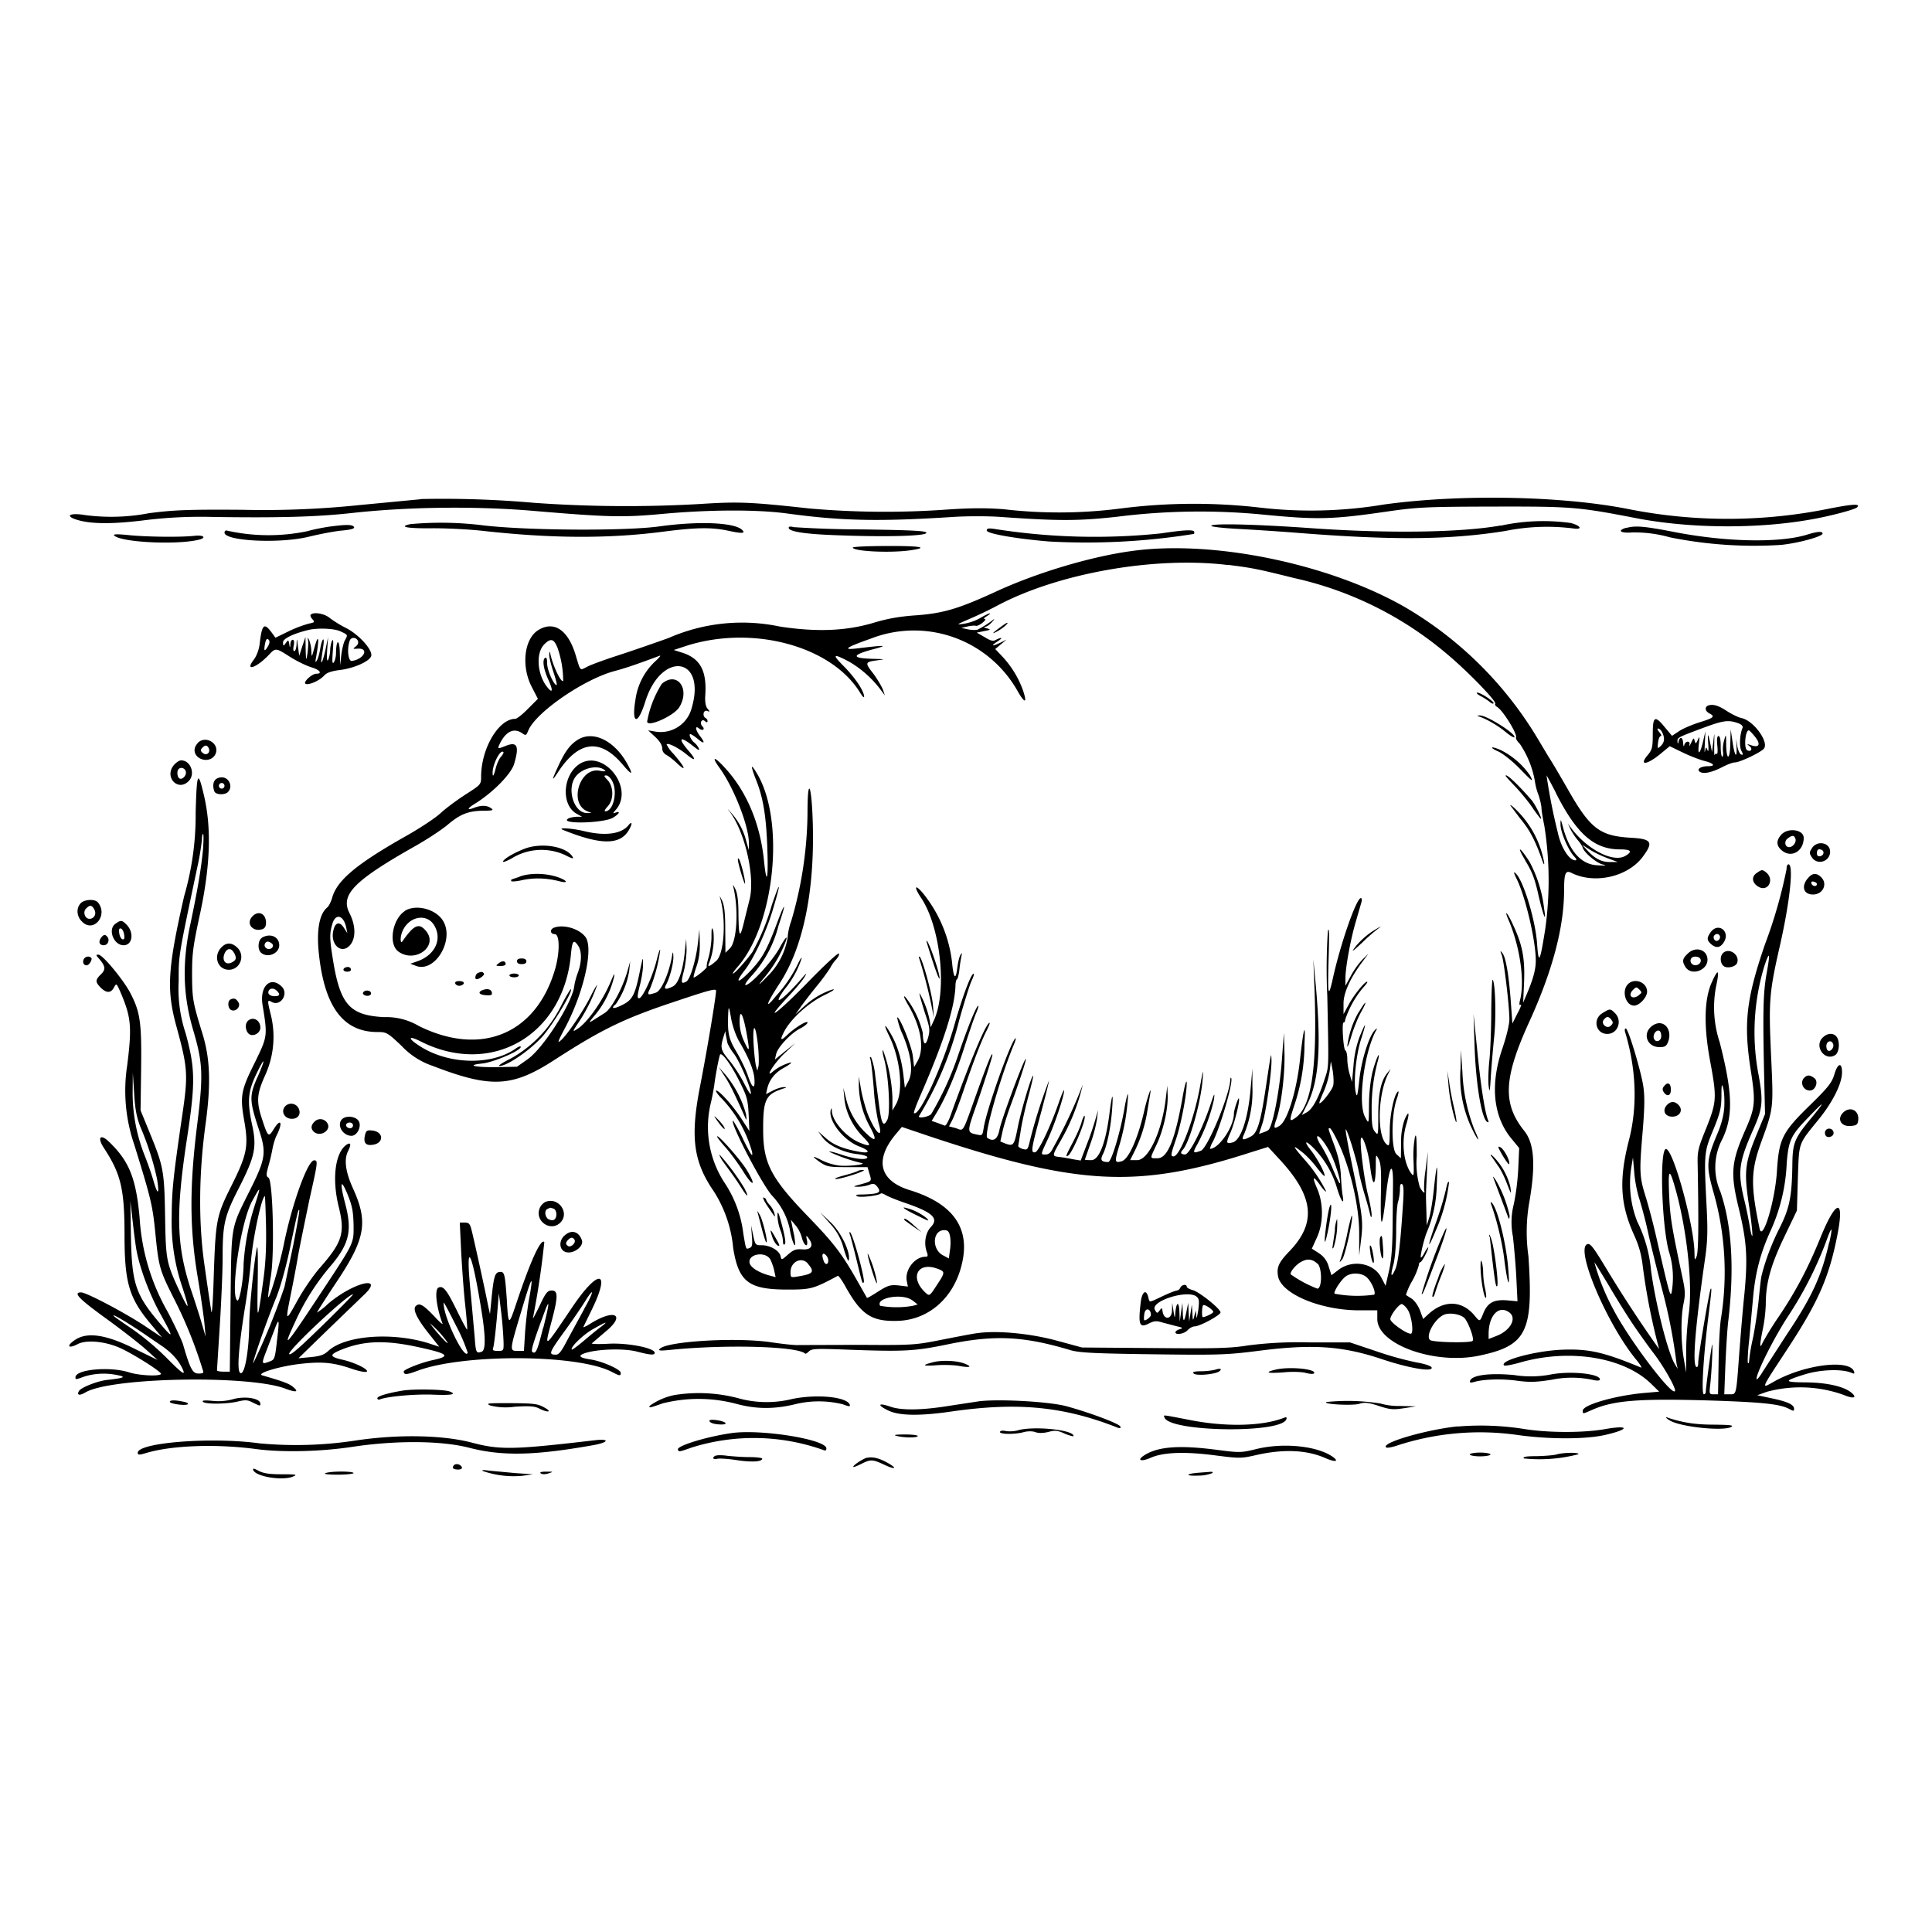
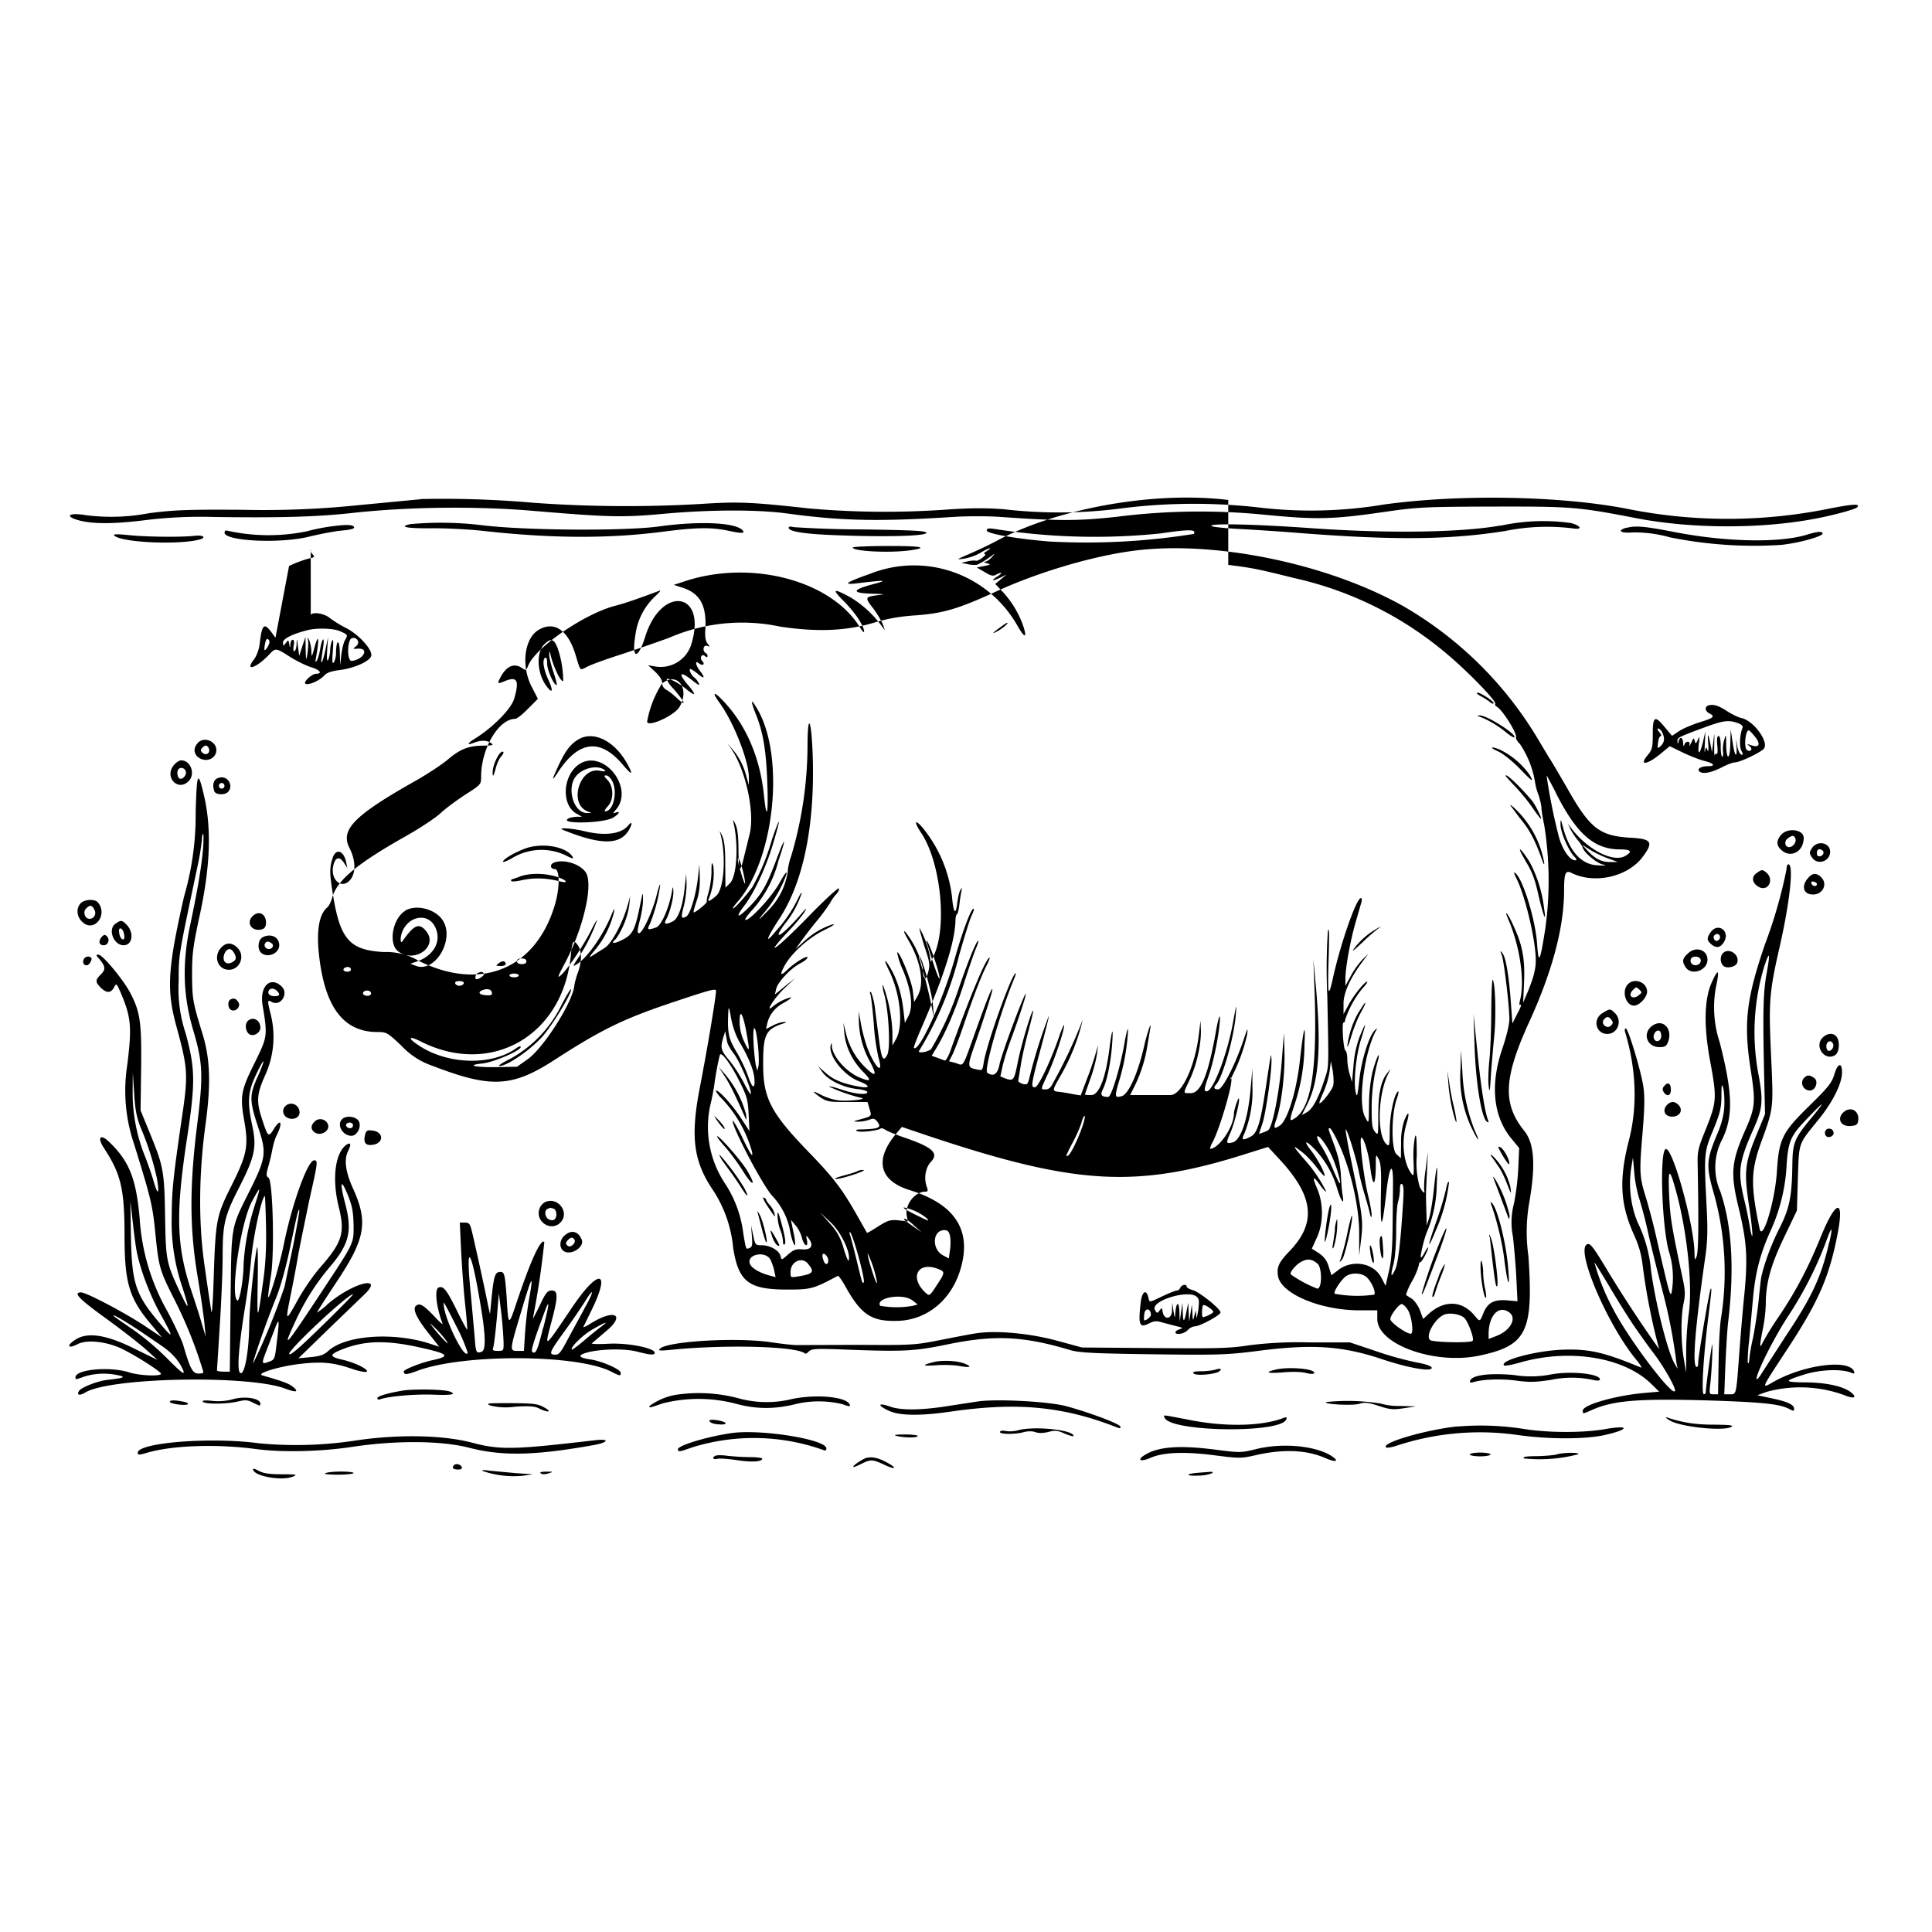
<svg xmlns="http://www.w3.org/2000/svg" id="svg" width="1024" height="1024" version="1.1">
-   <path fill-rule="evenodd" d="m223 264.6-32.5 3.1a490 490 0 0 1-62 2.5c-29-.2-36.3.1-49.5 1.8a106 106 0 0 1-33.9 1c-7-1.2-10.7 0-5.8 2 7.3 2.7 18.4 3 36 .9A242 242 0 0 1 113 274c35.3.5 54.9 0 74.5-2.2 29.6-3.2 65.4-3.6 95.5-1 40.2 3.4 47.4 3.5 69 1.5 24.4-2.2 49.6-2.3 65.5-.1 28.7 3.9 48.5 4.3 87.5 1.8 7.4-.5 18.9-.5 25.5 0 31.1 2.2 41.3 2.1 61.5-.1a349 349 0 0 1 79-1c27.1 2.6 35.3 2.4 63-1.6 17.3-2.5 21-2.7 57-2.8 42.1-.1 45.4.2 75.5 6 28.3 5.6 64.6 6 93.5.8 9.8-1.7 23.1-5.2 24.3-6.4 2-2-2-1.8-14.4.6a270 270 0 0 1-106.9.3c-35.4-7-89-8-129.5-2.4a234 234 0 0 1-66 1.6 306 306 0 0 0-73.5.5 253 253 0 0 1-62 .4c-9.1-.7-17.4-.7-30.5.2a458 458 0 0 1-72.5-.6c-31-3.4-37.6-3.7-57.5-2.4a684 684 0 0 1-88.5-.6 552 552 0 0 0-60-2m572.5 14c-21.2 3.8-59.7 4.3-99.7 1.5-30.8-2.2-53.8-2.7-53.8-1.3 0 .5 6.2 1.2 13.7 1.6s21.8 1.3 31.7 2.1c50.7 4 80.7 3.8 110.6-1a111 111 0 0 1 36.7-1.2c4.4.4 2.6-1.8-2.2-3a106 106 0 0 0-37 1.4m-578-.8c-6.5 1.4-1.9 2.3 10.8 2.2 7.2-.1 19.4.5 27 1.3 36.5 4.1 67 4.3 96.2.5 18-2.3 25.7-2.4 35-.4 6.9 1.5 8.7 1.3 6.9-.5-4-4-23-4.8-43.9-1.9-18 2.5-69.6 2.2-93-.5a180 180 0 0 0-39-.7m-42 1.2c-3.7.5-9.4 1.6-12.4 2.5a101 101 0 0 1-42.5-.2q-1.5-.5-1.6 1c0 4.5 29.5 6 45 2.1 5.8-1.4 13.6-2.9 17.3-3.2q6.6-.6 6.4-1.7c-.5-1.5-3.7-1.6-12.1-.5m242.4.7q0 3.1 26 4c26.2 1 47 .4 47-1.3 0-1-6.3-1.4-33.7-1.8a570 570 0 0 1-36.6-1.2q-2.6-.7-2.7.3m444 0c-5.1 1.5-3.2 3 3.2 2.5a69 69 0 0 1 19.9 2.6 225 225 0 0 0 59 4c9.5-1 21.9-4.5 21.9-6q0-2-8.3.6c-14.8 4.5-43.4 3.9-71.2-1.6-15-2.9-19.9-3.3-24.4-2M523 281.2c0 1.6 15.1 4.3 33 5.8a359 359 0 0 0 76.7-4q.3 0 .3-1c0-1.4-5-1.2-17.6.7a340 340 0 0 1-88.6-2.4c-3-.4-3.8-.2-3.8.9m-462.5 2.6c3.3 3.6 32.2 5.1 44.3 2.4 4.9-1 3.5-2.8-1.8-2.2-7 .8-25.6.6-35-.4-6-.6-8.2-.5-7.5.2m391.5 6.4c0 2 19.5 3 30.3 1.5 10.5-1.5 6-2.4-12.3-2.3-9.9 0-18 .4-18 .8m147.5 1.9c-21.8 3-50.3 11.6-71.5 21.4-19.8 9.1-27.8 11.5-42 12.6-9 .6-15.4 1.7-23 4-14.5 4.3-29.8 5-49.6 2a97 97 0 0 0-58.9 6c-7.7 2.8-19.9 7-27 9.3s-14.5 5-16.3 6c-4 2-3.4 2.7-6.1-6.2-4-13.3-11.4-18.3-19.7-13.3-7.6 4.6-9.3 19.2-3.5 30.3l3.2 6.2-5.3 5.3c-2.9 3-5.9 5.3-6.7 5.3-8.8 0-18.1 15.7-18.1 30.7 0 4-.1 4.2-8.1 9.3-4.5 2.9-10.5 7.3-13.4 10-2.8 2.6-11 8-18.1 12-26.6 15-36.9 23.7-39.4 33-.6 2-1.7 4.3-2.6 5-4.2 3.5-5.7 12.1-4.4 24.4 3 28.4 13 41.6 31.1 41.6 4.8 0 5.3.3 12.8 7.4a40 40 0 0 0 16.3 10.5c31.1 12 42.3 11.4 64.8-3.2 25.4-16.4 37-22 64.5-31.1 17-5.7 20.4-6.6 21-5.7.4.8-4.2 29-8.5 51.1-5.2 26.7-3.5 39.7 7.3 55.4a67 67 0 0 1 10.3 30.1c2.9 18 8.2 22 28.9 22 12.4 0 13.7-.4 26.6-7.3.4-.1 2.4 2.7 4.4 6.4 8 14.1 13.4 17.8 26.7 17.5 16.4-.2 30-11.7 34.4-29.3q7.6-29.2-27.4-40c-15.9-4.9-18.8-15.7-7.8-29.2l3.6-4.3 14.2 4.8c78.8 26.3 110.8 28 170.3 8.8l9.6-3 6.2 6.7c18 19.5 19.6 33.4 5.3 48.4-6 6.2-7 8.7-6.2 13.5 1.8 9.3 22.4 17.9 42.8 18h9.8v4.6c0 13.5 30.5 24.4 54.1 19.4 25.1-5.3 28.7-12.6 26-52.7a91 91 0 0 1 .5-28.8c3.4-19.7 2.6-31-2.7-37.6-11.7-14.6-11-28.1 3-58.6q18-39.7 18.1-68.6c0-9.4.7-11.2 4-9.5 12.3 6.1 30.2 2 38-9 5.5-7.5 4.3-9.1-7-9.7-16.3-1-21.3-4.9-33.5-26.5-3.8-6.6-8-13.8-9.5-16l-5.8-9.7a199 199 0 0 0-70.7-70.1c-40.5-23.1-102-35.7-145-29.6m51.5 7.3c12.7 1.6 15.3 2.1 35 7a188 188 0 0 1 81 40.3c11 9.2 26.3 25 25.5 26.3q-.4.8 1 1.7c3 1.7 11 14.6 10 16.2-.2.5.6 2 2 3.3a51 51 0 0 1 8 19.7 33 33 0 0 0 2 7.6c.7 2.2 1.4 5.1 1.5 6.5 0 1.4.7 5.7 1.5 9.5a186 186 0 0 1 .5 55c-2.8 17.6-3.5 19-4.3 7.9-.8-12.6-7.4-34.3-11.5-37.6q-1.6-1.6.5 2.7c4.7 9.2 10.3 33 10.3 43.6 0 4.8-1.4 9.9-4.9 18.1l-1.8 4.2.5-11c.5-12.4-.9-19.7-5.8-30.1-3-6.7-5.1-8.8-2.4-2.6 6 14 8.7 32.4 6 42.6q-.7 3 .4 2.2c.6-.4-.1 1.7-1.7 4.6l-2.7 5.4-.8-11c-1-14.1-2.6-23.8-4.4-26.2q-1.9-2.6-.4 1c1.2 3.4 4 27 4 33.9 0 2.8-1.5 9-3.7 15.5-6.6 19.2-4.9 36.1 4.8 47.8l4.1 5-.5 11a128 128 0 0 1-2.3 18.5 39 39 0 0 0-.5 17.5c.6 5.5 1.5 15.4 1.8 22l.6 12.2-5.6-.5c-6.9-.5-10.1 1.2-12.4 6.6-2 5-1.9 4.9-4.9 1.3-6.7-8-16.3-8.1-24.5-.4l-2.6 2.4-1.7-4.6c-1-2.6-3-5.3-4.4-6.2s-2.9-1.8-3-2a34 34 0 0 1 3.2-7.2 37 37 0 0 0 3.6-8.5q.1-1.5.8-1.6c.8 0 4.2-6.4 4.2-7.8 0-.4-1 .9-2 2.8-1 2-2 3-2 2.2 0-2.1 2-10.4 3.5-13.7a67 67 0 0 0 5-24.2c.6-13.3 0-12.4-1.5 1.8-.6 5.9-1.7 12.6-2.4 15l-1.4 4.4-.2-8c-.3-9.6-.3-6.9.3-20l.5-11-1.2 9.5a62 62 0 0 0-.8 10.8c.8 2.4-.8 1.2-2.3-1.7a46 46 0 0 1-1.6-16.3c0-10.4-.3-12.6-1-9.9a56 56 0 0 0-.7 12.3c.3 7.6.1 8.6-1 7-4.4-5.6-5.6-17.4-2.7-26.7 1.8-6 1.1-7.2-1.1-1.9a35 35 0 0 0-1.8 12l-.1 8.3-2.4-2.2c-2.8-2.6-2.7-21.5.3-29.5.8-2.4 1.1-4 .6-3.7-2 1.2-4.4 12.2-4.4 20.7-.1 8.4-.2 8.7-2 7-4.8-5-4.3-25.7 1-36.7l1.5-3-2 2.5c-3.2 4-4.6 10.8-4.6 22.3 0 10.4 0 10.7-1.7 8.6-1.5-1.7-1.8-4-1.8-12.3a96 96 0 0 1 3.5-26.1c1.2-5.5-1.2-.3-3 6.5-1 4-1.8 10.6-1.9 16.7-.1 11.7 0 11.3-2.2 7.1-3.7-7.2-.5-33 5.6-45q1.7-2.9-.3-.8c-3 3-7 15.4-8.2 26-1 9.3-1.3 10-2 6.7-1.2-5.9.4-20.4 3-28.2q4.3-13.5-.8-1.2a55 55 0 0 0-3.3 15.3l-.8 8.9-1.2-4c-.7-2.2-1.3-5.9-1.3-8.2s-.5-4.3-1-4.5c-1.1-.4-2-14.8-1-14.8q.8-.1.9-1.6a52 52 0 0 1 9.2-16.6c1.6-1.7 2.7-3.2 2.5-3.4-.8-.8-6.8 6.5-9.6 11.6l-3 5.5v-5.4c-.1-5.7 3.5-13.7 10.2-22.6l3-4-3.1 3a43 43 0 0 0-6.1 8.5l-3 5.5V519c-.1-5.8 2.7-21 5.5-30.5l3.1-10.7q.3-1.7-.4-1.8c-2.4 0-10.8 24.2-14.8 42.3-2.5 11.3-2.9 9.7-2.3-10.5.4-12.7.3-17-.4-14.3a308 308 0 0 0-.3 34.5c.8 39.5.9 37-1.5 44.2q-4.7 14.6-9.3 17.3L690 591l2.9-5.8c6.1-12 7.4-29.8 4.6-61.8l-1.4-15 .7 18.5c1.3 39.9-1.8 59.7-10.2 65.6-3.3 2.3-3.4 1.8-.5-6.9a102 102 0 0 0 5.3-32.2c.6-12.6-.5-8.7-2.4 8.5-1.8 16.4-6.6 32-10.7 34.7-3.2 2.1-3.5 1.5-1.7-3.6 2.5-7.4 4.5-23.7 4.2-35l-.3-10.6-1.2 16c-1.2 15-4.7 33.4-7 35.5-.4.4-1.8 1-3 1.4l-2 .7 1.9-5.8c1.8-5.7 5-28 4.7-33.8-.2-3.5 0-4.9-3 15-2.8 18.7-4.5 24.3-8 26-4.3 2.3-5.1 1.9-3.4-1.5a60 60 0 0 0 4.3-25v-9.5l-.9 10c-1.3 16.4-5.2 28-9.6 29.1-3.4.9-3.6.3-1.3-4.8s5.4-17.8 4.6-18.5c-.4-.4-2.6 6.2-2.6 8 0 7-8 18.7-12.7 18.7a12 12 0 0 1 1.5-3.7c4-7.8 10.8-31.3 9.8-33.7q-.4-.9-.5.7c-.4 8.3-12 36.3-15.6 37.7-4.2 1.6-4.5 1.2-2-3.2a94 94 0 0 0 8.9-23.8c.5-4 .3-3.8-1.8 2.5-4.3 13-11.2 26.5-13.5 26.5q-3.4-.1-1.2-2.5c3.5-3.7 9.5-24.8 10.5-37 .5-6.3.3-5.9-1.4 3.7-3.1 17.2-10.6 36.8-14 36.8-1.6 0-1.5-.9 1-8.2 3-8.5 6-24.6 6-30.8-.1-2-1 1-2 6.5-4.1 23.6-8.1 33.5-13.5 33.5-4.2 0-4.2.6-.5-7.2 3.6-7.7 6-18.3 5.9-25.8l-.2-5.5-.8 6.8c-2 17.3-9.1 32.7-15.2 32.7H599l2.1-4.2a75 75 0 0 0 7-21.7l1.5-9.1q.4-2.2 0-1.9a87 87 0 0 0-3.3 11.5c-3.4 14.5-8.2 25-11.8 26-3.8 1-3.9.5-1-9.2a114 114 0 0 0 4.4-25.9c0-1.6-1 1.5-1.9 7-2.3 13.2-7 28.5-8.6 28.5-3.6 0-4.4-1-2.9-4 2.1-4 4.2-14 4.9-23.4.8-10.4 0-9.4-1.4 2-2 15.5-5.5 24.4-9.6 24.4-1.9 0-3.4-.1-3.4-.3l2.9-8.3a75 75 0 0 0 3.5-13l.6-4.9-1.5 5.2a155 155 0 0 1-4.6 13.3l-3.1 8.2-3.7-.6c-2-.4-5.2-1-7-1.2-4.8-.6-4.8-.1.8-10a109 109 0 0 0 11-28.4 265 265 0 0 1-16 34q-1.4 3-3.6 3c-2.8 0-3 .6 1.1-8.2 3.7-8 8.6-22.8 8.6-25.6 0-1-1.1 1.5-2.5 5.4-4.4 12.9-11 26.9-12.8 27.2-2.5.5-2.2-1.4 2.8-20 2.5-9.2 4.5-17.3 4.5-18a273 273 0 0 0-10 31.4c-1.2 5.3-1.4 5.5-3.9 4.9-1.4-.4-2.5-1.2-2.4-1.7l1.3-8c.6-4 2.4-12.1 4-18s2.8-11 2.6-11.1c-.7-.8-6.5 18.6-8.2 27.5-1.9 9.5-2.2 10-6.8 8.3l-2.4-1 1.3-5.9c.8-3.3 2.6-9 4-12.8 4.1-11 8.6-24.6 8.2-25-.7-.8-12.8 31.7-13.9 37.2q-1.5 8-6.5 4.6c-2-1.2 7-32.6 14.3-50 .8-2 1-3.2.5-2.7-2.8 2.8-15.3 38-16.7 47.3-.7 4.2-.7 4.3-3.8 3.6-5-1-5-1.5-.8-13.5 4.4-12.5 9.2-27.6 9.2-28.7-.1-1.8-2.4 3.8-8.5 20.8-7.7 21.5-6.5 19.5-11 18l-3.5-.9 1.9-3.7c1-2 3.8-9.3 6.1-16.2 5-14.6 9.2-25.6 12-31 1.1-2.2 1.8-4 1.5-4-1.8 0-10 19.6-20 47.2-1.5 4.6-3.1 7.5-3.8 7.3l-4-1.5-2.9-1 2-3.3c5-8 10.4-20.4 15-34.7 2.7-8.5 5.7-17.2 6.6-19.2.9-2.1 1.4-3.8 1.1-3.8-1 0-5.5 11.1-10.6 26a164 164 0 0 1-14.3 31.3c-1 1.4-6.6 2.6-6.6 1.3a181 181 0 0 0 21.4-51c2.6-9.2 5.5-18.6 6.5-20.7s1.6-3.9 1.1-3.9c-1.3 0-5.8 11.8-10.1 27-6.3 22-18.9 49.4-21.5 46.8-.2-.3 1.4-4.7 3.7-9.9 12.1-27.8 17.8-45.7 18.3-57 0-2.1.4-3.9.8-3.9.3 0 1-2.4 1.3-5.2.3-3 .9-6.2 1.1-7.3q.6-2.4-.5-.5c-.6.8-1.3 3.8-1.7 6.7-.8 7-2 6-2.8-2.8a71 71 0 0 0-15.6-36.8c-4.3-5-4.7-3.1-.6 3 10 15.2 13.6 48.2 6.9 63.9l-2 4.4-.5-3.4a49 49 0 0 0-5.4-14.7c-.3.2 1 4.6 2.6 9.8 2.9 8.6 3 9.7 1.9 13.8-1.4 4.9-2.7 3.7-2.8-2.5a49 49 0 0 0-9.2-19q-2.1-1.9 2 5.1c6.3 11.2 8 22 4.6 28.5l-2 3.5-.7-6c-.7-5.5-7.2-21.4-8.3-20.3a39 39 0 0 0 3.1 9.4c4.5 11 5.5 19.5 2.8 24.5l-1.8 3.4-.8-7q-1.5-12.5-6.4-21.2c-3.6-6.3-4.4-6-1.2.5 6 12.2 7.7 29 3.8 36.2l-2 3.5v-6.9a81 81 0 0 0-5-25.1c-.4-.3-.2 1.9.6 4.7 2.4 8.7 3.5 28.7 1.7 32.2-2 4-3 2.4-4.2-6.4l-2.2-16.8a37 37 0 0 0-2.2-9.9q-1-.6-.4 1c.4 1 1.2 8 1.8 15.4a119 119 0 0 0 2.5 18.2c2.9 9.6-1.6 5.8-5.8-4.9-1.1-3-2.7-8.6-3.4-12.5l-1.2-7v5a47 47 0 0 0 6 21.8q5.7 10.8-2.3 3.1a37 37 0 0 1-10.5-18.3l-1.4-5.6.5 5.3c.6 7.2 4.2 14.8 9.8 20.5 4.9 5 4.4 5.7-1.7 3.2-7.2-3-14.4-11.3-14.7-16.7q0-2.5-.6-.5c-1.4 5.5 6.7 16 15 19.2 5.6 2.1 6.2 3.8 1 3-9-1.5-14.5-3.7-18.5-7.3l-4.2-3.7 2.4 3.3c3.1 4.2 11 8 18.3 8.8 3.5.4 5.6 1.1 5.4 1.8-.5 1.5-7 .8-14-1.6-3.2-1.1-6-1.8-6.3-1.5a88 88 0 0 0 17.1 6c3.7.7-7.6 2-12.3 1.3a31 31 0 0 1-8.4-2.6q-8.2-4.2-1.3.8c3.8 2.5 4.7 2.7 14.7 2.7h10.6l1 3.4c1.3 4.2 1.4 4-4.5 5.7-4.3 1.1-4.4 1.3-1.6 1.3a19 19 0 0 0 6-1c2.3-.9 3-.7 4.5 1.3 2 2.8.6 3.5-7.7 3.8-3.8 0-4.5.3-3 1 2 .7 11.2-.4 12.3-1.5.3-.3 1.5.1 2.6.8s5.7 2.6 10.1 4.1c14.7 5 18.2 8.2 14 12.7-3 3.1-4 8.8-2.2 13.6q1 2.5-.8 2.3c-5.7 0-11 7-9.9 12.8l.6 3-5-.6c-4.4-.4-5.6 0-10.7 3.2-3.1 2-5.8 3.6-6 3.4l-5-8.8c-8.2-14.5-12.4-20-25.6-33.7-20-20.6-24.3-28.6-24.4-45.8s1.2-19.7 11.5-22.9q1.5-.5-.5-.5c-1.2 0-3.7.7-5.8 1.8l-3.7 1.9.6-2.7q1.7-7.4 9-11.3c2.7-1.5 4.3-2.8 3.6-2.8a25 25 0 0 0-9.5 4.8c-4.8 4.2.8-4.7 6.1-9.6l5.7-5.4-5.4 4.3-5.4 4.4.7-3c.9-3.7 7.8-11 12.9-13.6 2-1 3.7-2.4 3.7-3 0-1.4-6.6 2.6-10.7 6.5q-5.3 5.2-1.7-1.7c3.6-6.9 13-15.4 21.8-19.6 5-2.4 6.2-3.7 2-2.1-5 2-8.8 4.3-13.2 8.3l-4.6 4.2 2.5-3.5c1.3-1.9 5.2-7 8.6-11.2a109 109 0 0 0 7.4-10c.6-1.3 2-3.3 3.2-4.5 1.1-1.3 1.7-2.6 1.3-3-.4-.5-8 6.5-16.7 15.5-15.9 16.3-24 22.2-10.4 7.6 4-4.2 8-9 9-10.8q2.2-3.6-2 1.4c-10 11.4-15.7 15-8.7 5.3a50 50 0 0 0 9.1-16.5c0-.7-.9.6-2 3a72 72 0 0 1-11.6 17c-6.3 7.8-5.2 4.2 1.8-6.5 12.5-19 18.7-48.6 17.7-84.9-.6-21.1-2.8-25.7-2.8-5.8a208 208 0 0 1-8.7 57.7c-.9 2.3-1.7 6-1.8 8.3a37 37 0 0 1-11 21c-4.5 4.7-5 5-2.4 1.6a67 67 0 0 0 10.5-16c3.7-8 2.8-8.6-1.4-.9-3.8 7-15.4 19.7-18 19.7-.8 0 .8-2.4 3.8-5.6a62 62 0 0 0 13.6-25.8c4.2-12.4 3.8-13.6-.6-1.9-5.4 14.5-7.9 19-14 25.5-6.9 7.2-8.9 7.2-3.4.1 5.1-6.6 11.7-20.8 15.3-33.2 4.2-14.1 3.8-15-.8-1.6a117 117 0 0 1-10.3 25c-3 4.2-9 11-10.2 11.4-.6.2.4-1.3 2.3-3.5 19.7-22.4 25.3-77 10.5-102.2q-5.2-8.8-.9 2.5c4 9.7 5.6 19.7 6.2 36.8s-.4 20.2-1.8 6.3c-2-19.2-9-36-20.2-48.4-6-6.7-8-7-3.4-.6 7.6 10.4 15.8 31.3 15.6 40v3.7l-1.3-4.5a35 35 0 0 0-8-15.2q-2.6-3-1.4-1.4c8.5 10.5 14.3 35.5 11 47.6l-2.6 10.5c-2.4 10.2-3 9.7-3.2-2.3 0-7.8-.5-11.6-1.7-14.2q-1.5-3-1.1-1.3c3 12 2 29.1-1.7 32.8l-2.4 2.4-.1-12.2c0-9.1-.5-13-1.8-15.7q-1.5-3-1-1.5c3.4 11.5 2.3 30-2 33.7q-5.5 4.8-3.7 1a36 36 0 0 0 2.2-16.7c-.8-2.6-1-2.2-1 3 0 3.3-.8 8.1-1.5 10.7-.8 2.5-1.2 4.8-1 5.1.5.5-5.8 5.7-6.9 5.7-.3 0 .3-2.5 1.4-5.7q2-5.6 1.8-12.7l-.2-7.1-.7 6.5c-1 9.3-4.1 20-6.3 21.2-2.7 1.4-2.9.7-1.2-5.8.8-3.2 1.4-8.3 1.4-11.4l-.2-5.5-.7 6.5c-1 10.4-3.5 17.5-6.5 18.8q-5.5 2.7-3.5-.9c2-3.7 4-11.3 3.9-14.9q-.1-3.9-.6-1c-1.5 9.3-5.7 19-8.6 20-4.5 1.5-4.9 1.3-3.2-2a85 85 0 0 0 5.4-20.4c0-1.2-.8 1-1.8 5-2.1 8.6-7.5 20.4-9.4 20.4-1 0-1-1.2.4-6.7 1-3.8 1.8-8.8 1.7-11.3 0-4.2 0-4-1.4 2.4-2.7 13.6-4 16.4-9.5 19.1-4.6 2.4-6.6 2.1-3.5-.4a43 43 0 0 0 7.1-17.7l.5-4.9-1.5 5.3c-2.6 9-8.5 20-12 22l-6 3.8c-2.7 1.7-2.6 1.4 1.2-3.1a50 50 0 0 0 9.7-19.5q.9-4.2-1.7 2.2c-4.5 10.6-12.6 22-17.9 25.2-2.5 1.6-2.5 1.4 1.2-4.1a88 88 0 0 0 9.5-19.3c-.3 0-1.9 2.8-3.6 6.3-4 7.8-11.8 19.4-15.3 22.7-2.4 2.2-2.2 1.4 1.8-6.1 10.1-19 15.4-42.8 10.8-48.5-3.4-4.4-11.7-6.7-16.6-4.8-2.3.9-2 3.4.4 3.4 2.8 0 2.8 10.3-.1 19.6-10.3 33.6-39.2 45.3-71.9 29.1a34 34 0 0 0-18.5-4.7c-18.6-1-23.5-6.8-27.4-32.8-1.4-9-1.4-11.7 0-16.4 1.6-6 6-5 7.4 1.7l.6 3-1.8-2.8c-2.3-3.6-4.6-3-5.6 1.3-1.8 7.3 4 12.8 8.5 8.2 3.5-3.5 3.5-10.6 0-17.4-4.9-9.7 2.5-17.2 35.3-35.7 6-3.4 13.6-8.4 16.7-11 6.7-5.7 11-7.4 19-7.5 5 0 5.6-.3 4.1-1.3q-3.2-2.4-8.9-.3c-4 1.6-4 .5.3-2.1 9.4-5.8 19.2-15.7 20.8-21.1 2.9-9.8 1.6-12.1-4.9-9.4-4 1.6-4.1 1.5-2.5-1.7 3.2-6.3 7.4-8.1 11.6-5.2 2 1.4 2.2 1.3 3.3-1.4 4-9.7 29.8-27.4 46-31.6 5.3-1.4 11.8-3.6 23.5-8 1.1-.4 0 .9-2.3 3a34 34 0 0 0-10.4 20.3c-2.2 13 1.2 13.8 5.2 1 8.5-27.2 32.6-23.9 24.6 3.4a17 17 0 0 1-19.6 12.4l-3.5-.6 3.8 3.5q3.6 3.4 3.7 6 0 2.3 2.3 3.6c1.2.6 4 2.8 6 4.8 5 4.5 3.5 1.3-2.4-5.5a18 18 0 0 1-3.6-5c.9-.9 6.3 1.9 10.4 5.2 5.2 4.3 5.6 3.2.8-2.3-5.4-6.4-4-7.4 2.7-2.1 3.3 2.6 3.9 2.8 3 1a9 9 0 0 0-2.2-2.7c-1.5-1-3.2-4.5-2.1-4.5.5 0 2.3 1.2 4 2.6 3.5 3 4 2.1 1.1-1.6-2.4-3.1-2.8-5.9-.5-4 1.8 1.5 3.4.5 1.8-1.1-1.7-1.7-.4-4.3 1.3-2.8q1.4 1.2 1.4 0 0-1-1-1.6c-1.9-1.1-1.2-4.5.8-3.8 1.5.6 1.6.5.2-1.2q-1.5-1.8-1.2-7c.9-12.9-2.6-19.4-11.7-22.5l-5-1.6 6.7-2.2c35.2-11.2 77 .1 92.1 24.9q1.9 3 2.1 2.1c0-3-4.7-10-10.6-16-6.7-6.7-6-7.2 3-2.4a57 57 0 0 1 16 14.2l2.6 3.5-1-3c-.6-1.6-2.8-5.4-5-8.4-4.7-6-4.6-6.3 1.8-7.2 4.6-.6 4.6-.6-1.8-.8q-17.6-.4-.5-5c8.7-2.3 7.3-2.4-8.5-.5-7.7.9-5.6-.6 7.5-5.2a63 63 0 0 1 77.8 27.7c4 7 5.3 6.7 2.8-.6a52 52 0 0 0-11-17.8l-3.6-3.8 3-2.5 3-2.5-3.2 1.6c-4.5 2.1-5.4 1.9-1.8-.5 3.2-2 2.8-2.7-.6-1-1.5.9-2.8.6-6-1.4l-4.2-2.4 3.9-.8c3.6-.7 3.7-.8 1.4-1.5q-2.2-.6-.9-.8c.9 0 2.4-1.1 3.5-2.3q2.7-3 0-.8a53 53 0 0 1-7.4 4.6c-.6.3-2.9.3-5-.1l-3.7-.8 3.5-.8c1.9-.4 3.8-.5 4.2-.3s2-.4 3.4-1.5q2.4-2 1.3-2.1t1.1-1.5q2.1-1.3 1.6-1.5c-.5 0-2.8 1.1-5.1 2.5a27 27 0 0 1-8.6 3c-4.2.6-4.1.5 2.6-2.4a214 214 0 0 0 14.7-7c32.4-17.4 84-26.5 122.8-21.7m-486.3 26.3c-.4.3 0 1.4.8 2.3 1.5 1.6 1.3 1.8-1.7 2.4a63 63 0 0 0-10.6 4L146 338l-2.2-3c-3.9-5.2-5-4-6.2 6.5-.4 3-1.6 6.2-3.2 8.3-4.8 6.3 1.5 4.2 8-2.6 3.7-3.9 3.6-4 11.4 1 3.5 2.2 8.6 4.7 11.3 5.5 4.4 1.3 6 3.4 2.5 3.4-2.2 0-6.8 4.2-5.8 5.2 1.2 1.2 7.3-1.3 10-4.2 1.4-1.6 3.8-2.4 8.5-3 7.8-1 16-4.8 16.5-7.6.5-3.4-6.7-11.2-13.3-14.6a60 60 0 0 1-8.8-5.4c-2.7-2.3-8.5-3.3-10-1.7m365.7 6.5q-7 5.1-1.6 2.2c3.1-1.8 6-4.4 5-4.4-.3 0-1.8 1-3.4 2.2m-349.8 2.4c3.9 1.8 3.8 1.8 2.2 4.7-.7 1.2-1.5 4.7-1.9 7.7l-.6 5.5-.2-7c-.2-7.2-1.9-6.8-2 .5 0 2-.6 4.2-1.2 5-.8 1-.9-.6-.5-6q.6-7.3-.4-5.5c-.5 1.1-1 3.4-1 5a16 16 0 0 1-1 5q-1 2.1-.6-5l.5-7-1.3 6.3c-.7 3.4-1.7 6.6-2 7q-.6.4-.2-1.8l1-7c.7-5.5-.9-3.4-1.8 2.5-.4 2.2-1.1 4.7-1.7 5.5q-1 1.8-.5-1c2-11 1.5-14.2-.9-5.3-1.3 4.7-1.3 4.8-1.5 1.3 0-2-.6-4.4-1-5.5q-1.3-3-.7 0c.2 1.1 0 4-.3 6.5-.7 4.4-.8 4.4-1-2l-.1-6.5-1.7 5-1.6 5-.7-5c-.5-4.5-.6-4.6-.7-1.2-.1 2-.6 3.7-1.2 3.7s-.7-1.3-.3-3q.5-3-.6-3-1 .2-1.2 2.3-.1 3.3-.6-.1c-.4-2.2-.5-2.3-1.8-.5s-1.4 1.7-1.5-.3c0-2 5.1-4.5 13-6.5 5-1.3 14.2-1 17.6.7m-38.6 7.9q-2.7 4.6-1.5-1.5.7-3.4 1.8-2.1 1.2 1-.3 3.6m47.7-2.9q.6 1.6-1.2 3c-1.6 1.2-1.5 1.3 1.1 1.1 6.2-.4 3.4 5.6-3.1 6.5-2 .3-2.7-6.6-1.1-10.8.7-2 3.5-1.8 4.3.2m105.6 3.1a54 54 0 0 1 3.2 18.1c-1.1 1.1-5.4-7.8-6.8-14.3q-.5-2.5-.6.5c0 1.4 1 5.5 2.3 9.3 1.2 3.7 2 6.7 1.6 6.7-1.5 0-5-8-5-11.4q0-3.5-1-3.1c-1.7 1-1 5.8 1.5 11.4 2.8 6 2.5 8-.6 4-5.2-6.6-6-18-1.4-22.5 3.3-3.3 5-3 6.8 1.4m55.5 19.5a56 56 0 0 0-7.8 20c0 3.4 14.2-3 17-7.5 6-9.7-1-19.4-9.2-12.5m433.7 6.4c1.6.8 3.8 2.2 4.8 3q1.7 1.5 2.3 1c.8-.7-6.7-5.7-8.6-5.7q-1 .2 1.5 1.7m121.3 5c-2.4.6-2.3 3 .2 4.3 3.2 1.7 2.4 2.4-5.4 4.8-4 1.3-9 3.4-10.9 4.8l-3.5 2.3-3.7-4.4c-5.4-6.7-6.5-6-6.5 3.4 0 7-.3 8.3-2.5 11-5 5.8-1 5.7 6.3-.2l5.2-4.3 6.8 3.3c3.7 1.8 8.8 3.8 11.5 4.5 5.2 1.3 6.2 2.8 2 2.8-4 0-6.3 1.7-4.3 3s6.4.3 12-2.6c2.5-1.3 5.4-2.4 6.5-2.4 2.6 0 13.6-5.2 15.4-7.3 2.8-3.5-5.4-14.8-11.8-16.2-1.6-.3-4.9-1.9-7.3-3.4-4.8-3.2-7.4-4-10-3.4m-121.8 6c4 1.3 9.9 4.8 13.8 8 2.4 2 4.5 3.3 4.8 3 1.5-1.5-14.7-11.8-18.3-11.6q-2.1 0-.3.6m137 3.4q3.3 1.2 2.5 2.8c-1.4 3.3-1.7 9.9-.5 12 1 2 1 2.2-.2 1.9-.7-.3-1.6-2.2-2-4.4l-.6-3.9.2 4.3c.3 6.5-1 5-2.1-2.6l-1-6.7-.2 7.3c-.1 8.8-2 9.7-2.2 1 0-6-.1-6-1-2.8a18 18 0 0 0-.7 6.2c.3 1.5 0 2.8-.4 2.8s-.8-2.5-.8-5.5q0-5.3-1.1-5.5-1.2 0-.7 5c.3 2.7.2 4.7-.3 4.5q-.7-.4-1.1.6c-.2.6-.3-2-.2-5.7.1-6.8.1-6.8-.5-1.4l-.7 5.5-.8-4q-1.9-9.5-1.2-.5.4 5.1-.4 3.5c-.7-1.9-.8-1.8-1.3.5-.3 1.4-.3-.4-.1-4l.3-6.5-1.2 5.2c-1.6 7-3 8-2.3 1.8.5-4.3.5-4.7-.5-2.5-1.1 2.3-1.2 2.3-1.7.5s-.6-1.5-1.8 1q-1.2 2.6-1 1.3.5-1.7-.9-1.8c-.7 0-1.6.8-1.8 1.8q-.4 1.5-.6-1c-.1-3.1-1.7-3.8-2.4-1q-.5 2.4-.6 0c-.1-2 .2-2.1 14.4-7.4 9.8-3.6 12.6-4 17.4-2.3m-40 4.8q2.4 4.6-.7 7.4c-1.7 1.6-1.8 1.5-1.4-1.8.2-2 .9-3.5 1.5-3.5q.7-.2-.8-2t-.7-2q1.1.2 2.2 2m49.2 2.4c3.2 4 2.2 6-2 4.5-2.5-.8-2.5-.8-.9.5 1.9 1.4.7 3.3-1.3 2.1-1.8-1-1-10.5.9-10.5.3 0 1.8 1.5 3.3 3.4M306.4 392c-4.2 2.5-7 6.4-10.5 14-3.7 8-3.6 8.6.1 2.9q16.3-24.6 34-3.7 7.6 9 2.4-.5c-6.8-12.2-18-17.6-26-12.7m-201.7 2c-2.4 2.6-2 5.8.8 7.7 3.2 2 7.2 1.1 8.7-2 2.5-5.6-5.4-10.3-9.5-5.8m6 2.8c.9 2.3-1.3 4-3.2 2.4q-1.8-1.3-.4-2.6 2.3-2.7 3.6.2m683.2 1.5c2.6 1.1 7.6 5.1 11.8 9.4 6.7 6.9 7.2 7.2 5.3 3.5a41 41 0 0 0-15.7-13.6c-5-2.2-6.3-1.5-1.4.7M265.6 401c-1 1-2.4 4.1-3 6.8q-1.4 5.2-1.5 2.1c-.2-4.5 4.1-13 5.7-11.3.3.3-.3 1.4-1.2 2.4M92 405.7c-5 6.3 2.4 14 8 8.3 3.7-3.7 1.1-11-4-11-1 0-2.8 1.2-4 2.7m215.2-.8c-9 5.8-10 21.9-1.4 26.5l2.7 1.5h-3c-1.6.1-3.7.5-4.4 1-4.8 3 18.6 2.5 23.8-.5 3.3-2 4.2-3.7 1.4-2.7-1.6.6-1.6.4.1-1.5 10-11.5-6.4-32.3-19.2-24.3m13.6 3.6c.4.4-1 .4-3 0-10.6-2-16.5 17.4-6.5 21.5l2.2.9h-2.3c-7 .2-11.1-12.9-6-19.4 3.7-4.7 12.3-6.4 15.6-3m-222.4.2c.8 2-1.7 4.8-3.3 3.9-1.2-.8-1.5-3.9-.4-5s3-.6 3.7 1m5.3 22a154 154 0 0 1-6.1 44.4c-8.8 38.6-9.4 49.6-4.1 69 6 22 6.3 25.4 3.1 47.1-5 34-5.5 40.1-5.6 54a107 107 0 0 0 5.9 37.9c3.8 12 3.4 12.2-2 .8-6.8-14.8-7-16-7.4-39.2-.4-23.8-.9-26.5-7.9-43.6l-5.1-12.5.3-22.3c.3-24.7-.5-30-6-40.4C65.1 519 54.4 506 52.2 506c-1.4 0-1.4.2 0 1.8 3.7 4.2 4 6 1.3 8.6-3.1 3.1-3.1 4 0 7.2q4.6 4.4 7-.4c1.2-2.2 1.3-2 3.5 3 5.5 13 6 18 3.4 38.6a88 88 0 0 0 3.7 41.7c9 29 9.8 32.4 11.3 47.7 1.7 17 2.2 19 9.5 33.5a234 234 0 0 1 15.6 38.5c.6 1.5.2 1.8-2.3 1.8-3.1 0-4.4-2.4-8.2-15.5-.7-2.2-4.3-9.9-8-17a114 114 0 0 1-15-50.1c-1.9-21-5.6-30.1-16.3-40.3-4.7-4.5-6.3-2-2.4 3.7C64 622.2 66 630.1 66 654.5c0 25.5 2.4 33.6 14.2 47.6l5.7 6.8-8.8-5.9c-10.5-7-31.3-18-34.1-18-4.5 0-1.2 3.4 13.3 13.9 8.3 6 17.9 13.5 21.2 16.5l6 5.4-12.3-6c-14.6-7.3-24.6-8.9-31-4.9-5.2 3.3-4.4 5.3 1 2.5 4.8-2.5 15-1.4 23 2.3 8.1 3.9 22 12.8 21.1 13.6-1.2 1.3-11.8.7-16.8-.9-10.3-3.3-28.5-1.6-28.5 2.6 0 1.3 0 1.3 5-.5a35 35 0 0 1 17.5-.6c4.6.9 3.2 1.5-5.8 2.5-5.2.6-13.7 4-14.8 5.8-1.4 2.3.2 2.7 3.4.8 13.5-8 86.7-9.3 105.9-2 5.8 2.2 7.5 1.8 4-1-2-1.7-5.7-3-16.1-6-3.8-1 9.4-5 20.8-6.2 11-1.2 17-.6 26.6 2.7 3.8 1.3 7.4 2 7.9 1.5 1.2-1.1-6.2-4.8-12.8-6.3-7.1-1.6-7.2-2.7-.5-5.4 12-4.8 23.4-5.1 41-1.2 15.6 3.4 17 4.7 7.2 6.8-6.4 1.4-15.3 5-15.3 6 0 1.9 1.6 1.8 7.4-.4 24.2-9 84.4-8.8 102.6.5 4.6 2.4 5 2.4 5 .6s-10.2-6.3-16.3-7.1q-9-1.4-2-3.5c6.7-2 20.2-2.4 27-.6 7 1.8 9.3 2 9.3.6 0-2.5-14-5.3-24.2-4.8-5.4.3-9.5.2-9.1-.2l7-6c11.4-9.2 5.1-12.6-8-4.3-2.2 1.4-3.7 2-3.5 1.6l4.2-8.6c10.7-21.7 4-22.8-10.2-1.7-15.2 22.5-14.8 22.3-10.7 6.8 3.3-12.5 3.3-15.8 0-15.8-2.3 0-3.2 1-6.6 8.3-2.2 4.5-3.7 7.3-3.4 6.2a456 456 0 0 0 6-40.2c-1.8-2-7.2 9.6-14.9 32.7-4 12-4.2 11.8-5-2.5-1-13.7-1.2-14.7-4-14.3-2.3.3-3 2.7-4.2 15.3l-.7 7-1-4.5c-1.6-8.4-7.8-36.5-8.8-40.2-.8-3.2-1.4-3.8-3.6-3.8h-2.6l.7 14.8c.4 8 1.3 20.8 2.1 28.2s1.3 13.5 1.1 13.7-2.6-4.3-5.4-10c-5.4-11-7.2-13.3-9.7-12.3-2.3.9-1.3 10.2 2 19 .5 1-1.4-.5-4-3.4-6.2-6.5-8.2-7.7-10.2-5.7q-2.6 2.9 8.4 16.3l4.1 5.2-6.1-2c-19.5-5.9-44-3.9-52.8 4.3-2.2 2-4.2 2.7-9.2 3.2l-6.5.6 14.7-14.3 19.5-18.8c12.3-11.3-5.1-7.3-18.7 4.4a34 34 0 0 1-5.7 4.5c0-.3 4.7-7.7 10.5-16.4 15.2-22.8 16.7-31.6 8.6-49.4q-6-13.2-2.6-19.8 2.5-5.2-.5-3.6c-6.3 3.9-8.2 18-4.5 33 3.5 14 2 18.8-9.9 32.4-3.6 4.1-9 12-12 17.5-6.2 11.3-6.4 11.2-3.7-2.2 1.1-5.4 3-15.1 4.1-21.7 1.2-6.6 4-20 6-29.7 4.5-20 4.6-20.8 2.5-20.8-3.4 0-11.7 23-16 44.2-2.2 11.1-8.2 31.2-8.4 28 0-.7.6-5.6 1.5-11 2-12.6 1-50.7-1.3-52-1.3-.8-1.3-1.6 0-6.3.9-3 1.8-7.2 2.2-9.4.4-2.1 1.3-5 2-6.5 3.6-7 2.4-9.8-1.5-3.4-2.7 4.3-3 4-6-5.1-3.2-9.6-3-13.5 1.5-23.5a49 49 0 0 0 3.1-31.9c-2-8-2-8.4.5-7 4.8 2.5 9.2-4.7 5-8.4-5.8-5.4-11.4 0-10 9.6 2.8 17 2.7 17-4 30.8-7.4 14.8-8 17.8-5.6 31.2 2.3 13.3 1.4 17.8-7 34.5-7.8 15.6-8.2 18-9.2 47.2-.4 14-1 21.7-1.3 19-.4-2.5-2-12.8-3.4-23-3.5-22.9-3.3-49.9.4-76.5 2.8-20.7 2.4-34-1.5-47-5.3-17.2-5.6-18.9-5.7-31.5 0-11.2.3-14.6 4.3-33 5.4-25.4 6-45 2.1-62-3.3-14.2-3.9-13-4.5 8.7M324.5 414c3 5.7.6 16-3.7 16-.7 0 0-1.2 1.3-2.6 3.3-3.5 3.2-10.4-.1-14-2-2-2-2.4-.7-2.4 1 0 2.3 1.3 3.2 3m473.5-2.8c0 .2 2.5 3 5.7 6.3 3 3.3 7.2 8.4 9 11.3 2 2.8 3.8 5.2 4 5.2.8 0-3-7.7-5-10-7.2-8.3-13.7-14.4-13.7-12.8m26.6 9c11 21.8 20.3 30 34.1 30q8.5 0 3 3.3c-6.2 4-19.8-2.8-28.5-14l-2.2-3 1.4 3c.8 1.6 2.5 4.2 3.7 5.6 1.3 1.5 2.5 3.3 2.7 4 .6 2.6 7 8 10.3 9 2.8.7 2.4.8-2.6.5-8.3-.4-14.6-7.3-18-19.8-1.3-4.9-1.4-5-1.4-1.8 0 4 4 13.3 7.1 16.8q2.1 2.1.8 2.2c-3.3 0-7.6-6.7-9.3-14.6a308 308 0 0 1-6-30.4c.1 0 2.4 4.2 5 9.3m-710.5-7.1c-1.3 1.3-1.5 3.7-.6 6.2.7 1.9 5.5 2.1 7.2.4 2.8-2.8.7-7.8-3.3-7.8-1.2 0-2.6.5-3.3 1.2m4.8 3.3q-.2 1.4-1.5 1.5-1.3-.1-1.5-1.5.2-1.4 1.5-1.5 1.3.1 1.5 1.5M800.6 427l5.1 6.8c5 6 7.6 11 11 20.2q2.1 6.2 1.7 3a52 52 0 0 0-15-28c-2-2-3.3-2.8-2.8-2M333 437.5c-3.8 4.6-12.4 5.7-23.5 3-6.6-1.6-14.6-2-11-.6 19.8 8 29.9 8 34.6.4 2.2-3.6 2.1-5.5-.1-2.8m611.2 4.8q-4.4 4.8.4 8.6c5 4 11.4.2 11.4-6.8 0-4.4-8.2-5.6-11.8-1.8m-836.6 8c-1 10.2-2.8 21-6.7 39.5-4.4 20.4-4 37.6 1.5 56.2 5.2 17.7 5.4 23.8 2 51-4 32.4-3.9 54.4.4 80 1.7 10.2 3.3 21.4 3.6 25l.6 6.5-1.9-6.5c-1-3.6-3.7-12-6-18.8-7.6-23.2-8-40.4-2-79.7 4.5-29.5 4.4-37-.6-55.5a75 75 0 0 1-3.8-28c0-14-.2-12.6 9.8-60a137 137 0 0 0 2.5-14.7c0-1.8.3-3.3.6-3.3.4 0 .3 3.7 0 8.3m844-5.8c.7 1.8-1.3 4.5-3.3 4.5-2.3 0-2.8-3.1-.8-4.6 2.4-1.8 3.4-1.8 4.1.1m8.8 5c-1.5 2.3-1.5 2.7 0 5 2.9 4.3 9.6 2.1 9.6-3.1 0-4.8-6.8-6.2-9.6-1.9m-682.5.4c-5.8 2.3-10.7 5.2-11.3 6.7-.2.6 1.9-.1 4.7-1.7a30 30 0 0 1 28-1.8c4.5 2.3 5.3 2.4 3.6.2-4.2-5-16.5-6.7-25-3.4m574.5 5.1 5.1 1.9h-3.8c-4.6.1-8.2-1.6-12.2-6l-3-3.2 4.4 2.8c2.4 1.5 6.7 3.5 9.5 4.5m-44 1.1c3.6 5.8 5.1 9.7 7 18.3 2.7 11.6 4.3 15.3 3 7.1a69 69 0 0 0-7.7-24.7c-5.3-8.3-7.2-8.9-2.2-.7m158-4.1q-.2 1.4-1.7 1.8-1.9.4-1.8-1.8t1.8-1.8 1.7 1.8m-575.4 3.8c.2 2.6 3.8 14.2 3.8 12.4.1-2.5-2.7-13.2-3.5-13.2q-.4 0-.3.8m555.9 4.4a254 254 0 0 1-11.6 40.5c-10 29.3-11.4 42-7.3 67.6 2.4 15.6 2.1 18.8-2.6 29.6-8 18-8.5 23.7-3.9 42.6 4.2 17.4 4.8 25.8 3 45-1 9.4-2.1 23.3-2.7 31-1.7 23.2-1.5 22.5-5 22.5h-3l.6-15.7c.4-8.7 1-19.4 1.6-23.8q4.8-41.5-4.3-68a32 32 0 0 1 1.2-28c5.7-12.2 5.3-24.3-1.5-51a59 59 0 0 1-2-29.4q3-14-2.2-2.5c-4 8.8-4.4 23-.9 41.8 3.6 19.4 3.5 21.5-2 35.4-4.4 10.8-4.8 12.3-4.6 19.7.6 33.1.4 46.2-.6 48.5s-1 2-1.1-2.2c-.2-14.5-11.3-54.8-15.1-54.8-3.4 0-2.4 38.7 1.4 53.8A46 46 0 0 1 886 685c-.7 2.6-1.2.8-7.7-27.4a364 364 0 0 0-5.8-22.5c-3.5-11-3.7-13.5-2-33.7 1.2-14.1 1.3-20 .5-25.6-1.3-8.4-8-30.7-9.3-30.7q-.8.1-.4 1.8c6 19.7 6.7 39.8 2 57.7-5.2 20.4-4.6 33.4 2.5 49.3 3 6.6 4.2 11 5 18a333 333 0 0 0 8.6 43.2 696 696 0 0 1-27.4-41.7c-7.7-12.8-9.3-14.9-11-13.8-5.7 3.5 10.8 42 25.7 60.4 2.5 3 3.9 5.2 3 4.8-20-8.3-27.8-10-42.3-9.4-14.3.7-32.8 5.8-30.2 8.3.4.4 4-.3 8-1.4 26.3-7.7 55.2-3.1 69.8 11l4.4 4.3-8 .7c-15.4 1.4-32.5 6.3-32.5 9.4 0 1.8-.1 1.8 5.1-.5 11.6-5.1 25.4-6.1 65.9-4.8 25 .9 33.3 1.8 38.3 4.3 2.4 1.3 2.7 1.3 2.7 0 0-2.2-3.4-3.8-12-5.6l-7.5-1.6 5-1.8a68 68 0 0 1 40.7 1.6c5.4 2.3 7.6 1.6 4-1.3-4-3.2-12.9-5.2-23.8-5.3-12-.1-12.1-.7-.9-4.2 8.6-2.7 19.9-3 24.9-.9q2 1 1.4-.6c-2.2-6.8-26.4-3.8-42.5 5.3-7 4-7 4.3 6.3-16 17.2-26 23-39.3 27.4-62 3.8-19.5-.7-18.7-9 1.6-6.5 16-13 28.4-22.1 41.9a173 173 0 0 0-8.5 13.7q-2.6 6 0-6.9a79 79 0 0 0 1.6-13.3c0-11.2 2.6-20.7 9.8-35.7l6.7-14 .5-17c.7-19.5 0-17.7 10.8-31 7.5-9.2 12.5-19 12.6-25 .1-5.8-2.3-5.3-4.1 1-1.3 4.2-3.1 6.6-12.7 16-15 14.6-16.6 18-17.7 35.3-1 15.8-7.7 37.8-9.2 30.2-4.8-23-4.6-30.4.7-45.3 6.8-18.6 6.7-18 5.4-46.4-1.3-28.6-1-33.3 4.6-57.8 5.4-23.7 7.5-43.5 4.6-43.5q-.9.2-1 2.3m-15.8 2.3c-3 2-2.5 5.4 1.1 7.4 5 2.7 8.4-4 3.9-7.7-2-1.6-2.3-1.6-5 .3m-655.7 2-4.2 1.4q-.3.1-.3.8c0 .5 2.8.3 6.3-.5q9.2-1.9 19.4.7c5.4 1.4 3.7-.8-1.9-2.5-6.4-1.9-14-1.9-19.3 0m682.6 1.1c-3.4 4.3-2 8.4 2.9 8.4 5.4 0 8-5.8 4.2-9.3q-3.7-3.6-7.1 1m5 2.8c-.1 1.5-2.4 1.2-2.9-.3q-.4-1.4 1.2-1t1.7 1.3M42.7 478.8c-2.4 2.7-2.1 6.9.8 9.7 6.1 6.2 14-3.4 8.4-10.2-1.7-2-7.3-1.6-9.2.5m7.3 3.3c1.3 2.3-.1 4.9-2.6 4.9-2.4 0-3.6-3.7-1.8-5.4 2-2.1 3.1-2 4.4.5m164.7.7c-6.7 4.2-9 17.5-3.6 21.5 8.7 6.4 21.2-2.5 14.9-10.6-3.8-4.8-6.5-3.7-12.7 5.2-1 1.5-1.3-1.4-.4-4.2 3-9.1 13.7-11.3 17.6-3.6 3.8 7.2-.2 15.1-9 18.3l-4 1.4 2.9 1.1c10.2 4 20.9-14.1 14.2-24.2-4-6-14.1-8.5-19.9-5m-81.1 3.2c-3.3 3.7.4 8.2 5.4 6.6q2-.6 2-3.4c0-5-4.2-6.8-7.4-3.2m-72.4 3.7c-4.2 2.9-1 11.4 4.3 11.4 4.8 0 5.7-6.8 1.5-11-2.4-2.4-3-2.4-5.8-.4m665.5 4.5a42 42 0 0 0-7.9 7.2c-2.9 3.8-2.5 3.6 3.3-1.8a95 95 0 0 1 9.8-8.4c-.3 0-2.6 1.3-5.2 3m-660.9 1.3q.5 3-1 2.4c-.7-.3-1.4-1.7-1.6-3.2q-.5-3 1-2.4c.7.3 1.4 1.7 1.6 3.2m840.8-1.2c-2 2.9-2 4.1.2 6.1q4 3.6 6.8-.8c3.8-5.8-3-11-7-5.3m-852.8 2.5C52 499 52.5 501 55 501c2.3 0 3.4-3 1.7-4.7-1.1-1.1-1.6-1-2.9.4m857.6-.9c1 1.6-1.2 3.8-2.5 2.5-.6-.6-.8-1.6-.5-2.2.8-1.3 2.3-1.4 3-.3m-772.6 1.3c-2 1.2-2.4 5.9-.6 7.7 3.3 3.3 9.8.7 9.8-3.8s-4.7-6.6-9.2-4m5 2.9c1.7 1 .7 3.1-1.3 3.1-1.7 0-2.8-1.7-2-3 .8-1.2 1.6-1.2 3.4-.1m162.5 1.3c2 2.9 2 8.4 0 14-.9 2.3-1.8 5.6-2 7.3-1 9-16.4 33-24.7 38.9l-5.7 4-10.3.2c-12 .2-17-1-8.2-1.9 6-.6 20.5-6.8 20.5-8.8 0-.6-1.2-.2-2.7.9-13.3 9.3-36.7 8.4-51.8-2-5.7-3.8-4.8-5 1.5-1.8 37.4 18.9 75.7-3.2 79.6-46.1.7-7.4 1.4-8.2 3.8-4.7m184.7-2.2c0 .3 1.5 5.2 3.4 11s3.4 9.6 3.5 8.5c0-3.5-6.8-22.6-7-19.5m-373.8 3.3c-4.3 4.6-1.8 11.7 4.1 11.7 6 0 8.9-7.6 4.4-11.8q-4.5-4.2-8.5.1m6.8 2.6c1.5 2.9 1.3 3.9-1.1 5.2-3.2 1.6-5.3-.8-4-4.4 1.2-3.2 3.6-3.5 5-.8m770.6.6c-3 2.8-3 4.2-1 7.3 3.2 4.5 11.5 1.5 11.5-4.1 0-5.4-6.4-7.4-10.5-3.2m18.7-.3c-1.7 1.7-1.5 5.3.3 6.8s6.4.5 7.2-1.6c1.6-4.3-4.3-8.4-7.5-5.2m23.1 11c-1.8 10.2-2 20-1.3 52.8l.5 21.5-4.2 10.2c-6.5 15.7-7 20-4.4 37.6 1.3 8 2 15.5 1.9 16.5s-.7-.7-1.2-3.7-1.8-10-3.2-15.5c-3.5-14.7-2.8-19.8 5.2-37.7 4.6-10.4 5-14.2 2.5-28.1a120 120 0 0 1 3-57.6q4.3-13 1.2 4m-892-7.6c-1 2.6 1.6 4.2 3.2 2 .8-1 1.2-2.3 1-2.7-1-1.5-3.5-1-4.2.7m443-.3a256 256 0 0 1 6.3 24.2l1.4 7-.5-6.6c-.4-6-5.9-25.9-7.2-25.9q-.5.1 0 1.3m414 .1c.8 1.9-1.6 3.8-3.7 3-1.6-.6-2.1-2.5-1-3.7 1.3-1.2 4.2-.7 4.7.7M274 509.5q.1 1.5 2.5 1.5 2.5 0 2.5-1.5-.1-1.5-2.5-1.5-2.5 0-2.5 1.5m-9.6 1c-1.8 1.4-1.8 1.4.9 1.5 1.5 0 2.7-.4 2.7-1 0-1.7-1.7-2-3.6-.5m-81.1 2.2c-2 .7-1.5 2.3.7 2.3q1.8 0 2-1c0-1.2-1.2-1.8-2.7-1.3m70 3c-1.3.5-1.9 3.3-.7 3.3 1.5 0 4.4-2.2 3.9-3-.7-1-1.3-1.1-3.2-.3M270 517c0 .5 1.1 1 2.5 1s2.5-.5 2.5-1-1.1-1-2.5-1-2.5.5-2.5 1m520.4 18.8c0 9.8-.5 21.5-1 26.2s-.7 10.8-.4 13.5c.5 4.1.7 3.2 1.2-5.5.4-5.8 1.2-15.2 1.8-21 1-10 .6-27.4-.8-29.7-.4-.6-.7 6.8-.8 16.5m-549.1-14.5c.2.6 1.2 1.2 2.2 1.2q1.7-.2 2.3-1.2.3-1.2-2.3-1.3-2.6 0-2.2 1.3m621.4.5c-3.3 3.6-1 11.2 3.4 11.2 2.8 0 6.9-4.4 6.9-7.4 0-5.1-6.9-7.6-10.3-3.8m5.8 5.8c-3.4 2.5-6 0-2.9-3 1.6-1.6 1.8-1.6 3.3-.1s1.4 1.7-.4 3m-721.7-2.3q2.8 2.8-1.2 2.8c-2.7 0-4-1.4-3.1-3 .8-1.4 2.8-1.3 4.3.2m108.9-.4c-2.7 1.1-1.7 2.5 2 2.7 2.6.2 3.3-.2 3-1.4-.3-1.8-2.4-2.3-5-1.3m41.9 7.9a65 65 0 0 1-26.8 28.3c-4.4 2.2-7.2 4-6.1 4 4.3 0 17.1-9 23.3-16.2 5.7-6.8 15.7-23.5 14.6-24.5-.2-.2-2.5 3.5-5 8.4M192.5 526c-.8 1.2 2 2.4 3.5 1.5q1-.6.5-1.6c-.8-1.2-3.2-1.2-4 .1m-70.2 3.7c-1.9.7-1.6 5 .4 5.7 2.4 1 5-2 3.7-4.1s-2.3-2.4-4.2-1.6m598 6.6a48 48 0 0 0-6.1 18.1c0 1.2 1-1.3 2.2-5.4s3.5-9.7 5-12.4c3.7-6.6 2.9-6.9-1-.3m-329 14.9c5 8.2 8 15.3 8.5 20 .6 6.5-1 6-3.3-.8-1-3.1-3.8-8.9-6.1-12.8-4.3-7.2-4.9-10-4.4-21.1.2-3.4.4-3 1.5 3.2.7 4 2.5 9.1 3.9 11.5M849.3 537c-5.3 3.2-3.5 11 2.6 11 5.6 0 8.1-7 4.1-11-2.5-2.5-2.7-2.5-6.7 0m-453.8 9.5c2 11 1.9 11.9-1 5.7a25 25 0 0 1-2.5-10.5c0-7.2 1.6-5 3.5 4.8m386 6.5c.6 20.7 3.7 39.8 6.7 41.6q1.2.7.5-.9c-1.8-4.6-4-19.3-5.7-36.7l-2-19.5zm72.5-12.5c1.1 1.3 1 1.9-.2 3.1-2 2.1-5.6-1-3.7-3.2 1.5-1.8 2.4-1.8 4 .1m-723 1c-1.6 1.8-.7 6 1.5 6.9 2.4.9 5.4-1.2 5.4-3.7 0-4.3-4.4-6.3-7-3.2m745.5 1.7c-6.3 3.6-4.1 11.8 3.1 11.8 2.8 0 3.6-.5 4.5-2.7 2.5-6.6-2.2-12.2-7.6-9.1m-474.7 11.6c.4 4.3.5 9 .2 10.3l-.6 2.4-.7-2.5c-.4-1.4-1-6.8-1.3-12-.6-11.7 1.2-10.3 2.4 1.8m478.7-5.7c0 2.8-3 3.8-3.9 1.3-.7-1.9 1.1-4.7 2.8-4.1q1 .5 1.1 2.8m-495 3.5c.3 1.1 1.8 3.8 3.4 5.8 3 3.8 9.1 18 9.1 21.2 0 1-1.6-1.4-3.5-5.2s-5.5-9.4-8-12.4c-4.7-5.7-4.9-6.6-2.7-13.5l.6-2 .3 2zM966 550c-4.6 4.6 1.2 12.7 6.7 9.2 1.8-1.1 2.5-5.5 1.4-8.5-1.3-3.3-5.1-3.7-8.1-.7m5.4 3c1 1.3-.4 4-2 4q-1.3-.1-1.4-2.5c0-2.5 2.3-3.5 3.4-1.6m-197.3 13.6a63 63 0 0 0 5.4 30.3c3.9 8.3 5.6 9.9 2 2a94 94 0 0 1-6.4-30.8l-.8-11.5zm-381.9 7.2c3.7 7.4 4.2 9.3 4.6 17l.4 8.8-4.2-6.5c-4.4-6.8-11.7-15-13.4-15-.5 0 .4 1.5 2 3.3a67 67 0 0 1 17 29.2c.5 3.2-.4 2-4.5-6.2a81 81 0 0 0-5.5-10.3c-2.3 0 14.8 33 20.5 39.6a37 37 0 0 1 9.4 17.4c.8 5 2.3 9.5 3 8.9a36 36 0 0 0-1-7l-1.3-6.4 2.3 2.8c1.4 1.5 3 4.5 3.5 6.7 1.2 4.5 3.5 5.6 2.7 1.3q-1-3.8 1-.8c2.7 3.7 1.3 6-3.3 5.7-3.5-.3-4.8.2-7.7 2.7-3.5 3.1-3.5 3.1-4 .8-.8-3-5.6-5.7-10-5.7-3.3 0-3.4-.1-4.5-5.2l-1.1-5.3.4 5.6c.4 4.6.2 5.8-1.1 6.3-2.1.8-1.9 1.4-3.4-7.4a62 62 0 0 0-9.7-26.7 54 54 0 0 1-7.4-43.3c.7-3 1.4-7 1.7-9 .5-4.3 2.3-14 3-15.9s5.9 5 10.6 14.6M136.4 571c-4.3 9.9-4.2 12.3.6 27 4.3 12.9 4 15.8-4.6 33-10.3 20.7-9.7 17.3-10.2 59.3l-.4 36.7h-3.4c-1.9 0-3.4-.3-3.4-.7l1.5-23.8c.8-12.6 1.5-28.9 1.5-36 0-18.1 1-22 9-37.6 8.1-16 9.2-21 6.6-32.8-2.6-12.2-2.2-17.3 2-26.3 4.9-10.3 5.5-9.4.8 1.3m570.2 4.3c-.6 2.5-6.5 10-7.3 9.3-.2-.2.8-2.8 2.1-5.7a46 46 0 0 0 3.3-11l.7-5.5 1 5.2c.4 2.8.6 6.3.2 7.7M384 570.3c2.7 4 5.4 9.5 10.8 21.7 1 2.2 1 2 .6-1.5a56 56 0 0 0-11-21l-3.5-4zm383.7 4.2c.2 3.9 1.3 10.4 2.3 14.5 2.3 9.1 2.7 6.8.5-2.7-.9-3.7-2-9.5-2.4-12.8l-1-6zm-693.2 23a151 151 0 0 1 8.7 27.2c1.4 8.3.5 9.2-1.7 1.7-.9-3.3-3-9.3-4.6-13.4a90 90 0 0 1-6.6-34.5l.1-10 .7 11c.5 8.4 1.3 12.7 3.4 18m881.8-26.3c-2.5 2.5-.6 6.8 3 6.8 3 0 4.7-4.9 2.3-6.6-2.3-1.7-3.7-1.8-5.3-.2m-74.2 4.4q-1.5 1.5-.3 3.2c1.7 2.7 3.8 2 3.8-1.2 0-3.4-1.6-4.4-3.5-2m31.8 11.4c-.3 4.2-1.6 9.2-3.7 14-5.9 14-6 17-1.8 31.7a154 154 0 0 1 3.8 65.8c-.6 3.3-1.2 13.8-1.3 23.2l-.3 17.3h-2.4c-2.2 0-2.3-.2-1.8-4.7 1-8.3 1.7-26.7.8-20.3-1.3 8-3.1 22.3-3.1 23.7q-.1 1.2-1 1.3c-1.4 0-.4-18.1 2-38.1 2-16.3 2.3-18.5 1.6-17.8s-6.6 35.8-6.6 39q0 2.8-1 2.4c-2.2-1.3-.6-21.1 4.6-57.3 1.3-8.9 1.5-14.5.9-26.5-1.5-29.2-1.5-29.9 3.4-41.7 3.7-9 4.3-11.5 4.4-18 0-6.5.2-7 1-4 .5 2 .7 6.4.5 10m-30.3-1.4c-2.5 2.6-1.5 5.8 2 6.2 4.5.5 6.9-3.3 4-6.2q-3-3-6 0m-732.3.6c-2.7 2.7-.6 6.8 3.4 6.8 3.3 0 5-2.5 3.6-5.5a4.4 4.4 0 0 0-7-1.3m808.3 6.9c-8.3 10-9.4 12.7-9.6 23-.2 18-1.4 24-6.7 34.6-4.4 8.7-7.7 17.6-9.6 25.3-.4 1.4-1 7.4-1.6 13.4s-2 14.9-3 19.9a93 93 0 0 0-2 11.7q-.2 2.2-.7 1.3c-.2-.7 0-6.1.7-12l2-21.8c1.2-14 4-24.5 9.5-36.5a96 96 0 0 0 8.4-35.6c1-12.2 2.3-14.7 11.4-24.1q13.6-14.2 1.2.8m17-3.1c-3 3.4-.6 7.2 4.3 6.8 3.2-.3 3.7-.7 4-3.1.6-5.4-4.6-7.7-8.3-3.7m-597.8 2c2.4 3.8 5.3 7.2 5.3 6.2 0-.7-1.4-2.6-3.1-4.4q-2.8-2.9-2.2-1.8m194.4 3c-.6 2.2-2.7 6.9-4.6 10.5-3.7 7-4 8-2.5 7 2.5-1.6 10-19.8 8.7-21.1-.2-.2-1 1.4-1.6 3.6m-391.9-1.8c-3 3 .3 8.8 5 8.8 2.9 0 5.3-4.6 4-7.5-1.3-2.8-6.8-3.5-9-1.3m-14.6 1.3q-3 3-.2 5.5c3.5 2.8 9.3-1.1 7-4.7a4.3 4.3 0 0 0-6.8-.8m20.4 2q-.1 1.3-1.4 1.5c-1.7 0-2.8-1.4-2-2.4 1.3-1.2 3.4-.6 3.4.9m522.3 9.3c6.4 13.7 11 33.6 11 47.7v12l1-8.5c1.2-9.7.8-12.8-5-40.7-2.1-10-3.5-18-3.1-17.7 1 .7 5.3 14.6 6.8 21.9.6 3.3 2 8.7 3 12s2.3 7.8 2.8 10q1 4.4 1.1 1.4c0-1.4-.8-5.9-1.8-10-1.8-6.9-4.1-23.7-4-29 0-6.3 3.9 4 5 13.4 1.4 11 2.8 11.1 3 .2 0-6.9 0-7 1.5-4.2 1.2 2.3 1.5 6 1.2 18.7q-.5 28.8 2.7.6c1.8-16.8 4-19.2 3.7-4.1l-.2 21c-.1 11.3-.7 18.2-2 23.5l-1.7 7.5-2.2-4.2c-4-8-15.6-10-23.1-4l-3.4 2.6-1.5-4.7a12 12 0 0 0-5.2-7l-3.7-2.4 2.6-5.7c3.6-7.6 3.6-18.2.3-25.9q-4.3-10 1.4-2.2c1.5 2.2 3 3.8 3.3 3.5a75 75 0 0 0-10.7-16c-7.4-8.5-7.8-9.4-1.6-4.5 2 1.6 5.5 5.3 7.6 8.2 2.2 2.8 3.9 4.6 3.9 4 0-2-4-9.3-7.3-13.5-4.3-5.5-2.7-5.6 2.4-.2a51 51 0 0 1 11.5 20.4c2 6.6 3.9 9.3 3 4.1-.4-2-.8-6.9-1-11-.3-5.3-1.3-10-3.5-16-3.5-9.5-3.4-9-2.3-9 .5 0 2.5 3.5 4.5 7.8m258-6.3q-.4 1.5.4 2.6c1.4 1.4 4.5 0 4-2-.3-2.2-3.6-2.6-4.3-.6m-774 2q-1.5 6 3.7 5.3c6.4-.6 6.4-7 0-7.6-2.5-.3-3.1 0-3.7 2.2m186.6 1c0 .5 2 3 4.5 5.8s6.6 8.4 9.2 12.5c5.3 8.6 7.3 8.2 2.1-.4-3.1-5.3-15.8-19.6-15.8-17.9m325.8 10.4c2.7 5.9 5.4 15.6 4 14.2-.3-.3-2-3.9-3.7-8a90 90 0 0 0-5.6-11.2c-1.4-2-2.5-4.3-2.5-5 0-2.6 5 3.7 7.8 10m90.5-.4c1.8 3 3.3 5 3.5 4.6.6-1.6-2.7-7.9-4.6-8.9-1.7-.9-1.5-.2 1.1 4.3m-413.8 2.4 4.5 6.2c1.5 2 4.1 5.8 5.8 8.5 3.4 5.4 4.3 5.5 1.6.2a122 122 0 0 0-13.1-17.7q-.3.2 1.2 2.8m408-1.8 3.3 4.8c1.4 1.8 3.5 6 4.8 9.5 2.4 6.1 2.4 6.1 1.8 1.7a35 35 0 0 0-9-16q-2.2-2-1 0m78.4 22.5a240 240 0 0 1 5 19.5c1.7 7.4 5 20.5 7.2 29a287 287 0 0 1 7.5 38.7l.6 2.8-1.5-2.5c-3.7-6-10.2-31.9-12.6-49.5a73 73 0 0 0-7.3-26 55 55 0 0 1-3.1-29.2l.8-4.8.7 8c.3 4.4 1.6 10.7 2.7 14m-414-15c-.4.4-3.7 1.5-7.5 2.5s-5.7 1.8-4.3 1.9c3.1 0 17.3-4.7 14.4-4.8-1.1 0-2.3.2-2.7.5m432.6 7.4c6.6 22.2 10 53.2 7.6 68.8a167 167 0 0 0-1.3 19.7v11l-1.2-7c-1.6-9-1.7-22.3-.2-29.5 1-4.7.9-7-.4-13.1-5.8-27.4-6.7-32.4-7.2-44.3-.6-13.6 0-14.7 2.7-5.6m-96-4 7.7 20.5q1 3 1-.3a65 65 0 0 0-7.3-18.7q-1.7-2.5-1.4-1.5m-25.1 6.8a169 169 0 0 1-5.3 17.4c-4.6 13-4.6 15.2 0 4a88 88 0 0 0 7-25.4c-.3-1.3-1 .4-1.7 4M187.4 649c.1 10.1.5 9.3-15.8 34-20.4 31-22.6 33.6-15.2 17.7a125 125 0 0 1 18.4-29.2c10.3-12 12-19 8.2-33.4-3-11.4-2.5-14 1.2-5.1 2.5 6.2 3 9 3.2 16m556.2-10.6c-1.3 20.3-2.5 30.5-4 34.2-2.3 5.2-2.8 3.8-1-2.6.8-3.4 1.4-10.2 1.4-17.5 0-6.6.4-13.6 1-15.5s1-5 1-6.8q0-3.2 1.1-2.6c.9.5 1 3.7.5 10.8M135 639a126 126 0 0 0-5.9 31c0 7.7-2.1 20-3.3 19.3-4-2.5 1.8-42 7.9-52.8 4.6-8.4 4.7-8.2 1.3 2.5m6 11c.2 11.1-.2 19.5-1.4 28.2-3.2 23.2-3.4 23.3-3 .8.2-13.6 0-20-.5-17.3-1.5 7.3-4 32.2-4 40.7-.2 13.3-2.2 25-4.3 25.4q-3.5.6 1.8-33.3a359 359 0 0 0 3.5-27c1.2-12.7 5.7-33.5 7.3-33.5.1 0 .4 7.2.6 16m265.8-10.7c4.3 6.4 4.3 6.4 3.6 3.6a12 12 0 0 0-2.5-4.3c-1-1.1-1.8-2.3-1.8-2.7q-.1-.7-1.4-1.2c-.7-.3.2 1.8 2.1 4.6M289.2 637c-1.2.5-2.7 2-3.2 3.5-2.6 6.8 5.9 12.6 11 7.5s-1-13.7-7.8-11M72.4 663c2 10.2 7.1 23.5 12.6 33.4 7 12.6 7.1 13.6.6 6-13.7-15.9-15.7-21.6-16.2-46.9l-.3-19 1.3 11.5c.7 6.3 1.6 13 2 15m718-24.5c3 8.3 6 20.7 7 29.8 1.7 12.9 3 15.6 2 4.2-1-13.3-5.7-32.1-8.7-35q-1-1-.3 1m-85.8 1.6c-1 3.2-2.8 16.8-2.4 18 .2.7 1.2-3.2 2.2-8.5 1.5-8.4 1.6-14 .2-9.5m-411.2.5c2 .8 2 5.3 0 6-.7.4-2 0-3-.6-1.7-1.5-1.9-4.6-.1-5.3l1.4-.6zm190.6 2.6c8.9 4.4 8.7 4.3 7.2 2.5a28 28 0 0 0-12-5.7c-1 0 1.2 1.4 4.8 3.2m-328.5 16.4-4.7 22.4a352 352 0 0 1-16.6 40.6c-.5-.6 7.1-22.4 12.3-35.1 2.1-5.3 5-15.6 7-25 4-19.1 4.6-21.7 5.1-21.2.3.2-1.2 8.5-3.1 18.3m246-17.2 2.2 8.5c.9 3.6 2 7 2.3 7.4 1.4 1.6-1.2-9.8-3-13.8q-1.9-3.5-1.5-2.1m10.6 1.9c0 2 .6 5.4 1.4 7.4a20 20 0 0 1 1.5 6.1q0 2.6 1 1.6c.6-.6 0-4.2-1.5-9.9-1.9-7.2-2.4-8.2-2.4-5.2m27.8 4.2a30 30 0 0 1 7.3 13.4c1.2 4 2.4 6.9 2.6 6.2 1.3-3.8-3.8-14.7-9.4-20.1l-5.8-5.5zm274.6 3.2a126 126 0 0 1-4 15.8q-1.2 2.7 1-.2c1.5-2.1 6-22.2 5-23-.1-.3-1 3-2 7.4m-235-4.9 5 3.6 4 2.7-4-3.5c-2-2-4.3-3.6-4.9-3.6q-.9 0 0 .8m228 5-1.2 8.2q-.5 2.8.5 1a43 43 0 0 0 1.8-15 18 18 0 0 0-1.2 5.8m56.5 4.4a271 271 0 0 0-10.5 29.6c.5.6 1-.7 8-19.1 5.5-14.4 7-21.1 2.5-10.5m205.5 2.3c-4.1 18-9.1 28.8-22.6 49L934.3 727c-1.8 3-3.3 4.7-3.3 3.8 0-3.4 9.6-22.4 16.8-33.3a199 199 0 0 0 19.8-38.7q5-14 2-.3m-560.3-3c.6 2 1.9 4 2.8 4.6 1.4.7 1.3 0-.8-3.6q-4.4-8-2-1m94.2-.4c.4 1.7.4 5 0 7.5l-.6 4.4-3-1.6c-6.2-3.2-5.7-13.4.6-13.4 1.8 0 2.5.7 3 3M299 655c-3.3 3.4-2.3 8.4 1.8 8.8s8.7-3.6 7.6-6.5c-1.7-4.8-5.8-5.8-9.4-2.2m151.6-.4c.3 1 1.8 6.5 3.2 12.3 3.3 13.5 3.2 13.4 4 12.7 1-1.1-6-26.7-7.4-26.7q-.4.1.2 1.8m339 .7L791 668c1.4 11.8 1.9 14.4 2.5 13.7 1-1-1.4-19.8-3-24.7q-1.5-4.3-1.1-1.5m-57.8.2c-.9 1.4.2 11.3 1.2 11.3.3 0 .5-2.1.3-4.7-.5-7.3-.6-8-1.5-6.6m-427.1 1.4c1 1.7-2.3 4.6-3.7 3.1q-1.5-1 0-2.7 2.3-2.7 3.7-.4m421.8 6.9c.4 2.5 1 4.9 1.5 5.3s.5-1.3.1-3.8-1-4.9-1.5-5.3-.5 1.3 0 3.8m-471 32q3 19.1 0 20.4c-3 1.1-3.2.6-3.8-7.6l-2.1-23.3c-3-29.7.5-23.6 5.9 10.5M439 668.1c0 2.3-1.6 2.5-2.4.3-1.2-3.1-.8-4.8.9-3.4q1.4 1.3 1.5 3.1m22.6 3.5c2.2 7.4 3.8 10.9 3 6.8a59 59 0 0 0-4.6-13.9c-.4-.3.3 3 1.6 7.1m-53.2-3.9c.7 1.6 1.7 4.2 2 6l.7 3.2-3.8-1c-5.2-1.5-9.2-4-9.9-6.2-1.6-5 8.4-6.9 11-2m289.9 2c2.5 2.3 2.5 13.3-.1 13.3a64 64 0 0 1-14-7.5c-.9-.8 2.2-4.8 5.1-6.5 3.4-2 6-1.9 9 .8m86.5 4c.4 6.9 2 14.8 2.8 14 .3-.3 0-2.5-.5-5-.6-2.3-1-6.3-1-8.8-.1-2.5-.5-5-1-5.7-.3-.7-.5 1.8-.3 5.5m-356.6-4c3.7 4.3 2.9 5.4-5 6.7-4.2.7-4.2.7-4.2-2.3 0-5.5 5.9-8.3 9.2-4.5m334 7.8c-1.9 4.7-3.2 9-3 9.7q.6.9 1.5-2.2c.6-2 2-6 3.2-8.9s2-5.8 1.9-6.2a27 27 0 0 0-3.6 7.6m103.7 25c3 4.4 7.5 10.7 10 14 5.5 7 12.4 19.1 11.9 20.7-1.2 3.5-24.6-27.5-32.7-43.2a117 117 0 0 1-10-24.8c0-.4 3.4 5.2 7.7 12.3 4.2 7.2 10.1 16.6 13.1 21m-368.9-30c4.1 1.5 4 1.9-.7 9-3.5 5.4-3.7 5.5-5.6 3.8-8.8-8-4.5-16.9 6.3-12.8m226.9 4.1c2.6 1.9 5.5 8 4.5 9.6a65 65 0 0 1-21-.5c-.9-.8 3.4-7.4 5.9-9.2 2.8-2 7.7-2 10.6.1m-443.3 11c-1 5-1.9 13.3-2.3 18.6l-.6 9.8h-3.3c-4.4 0-4.4.1 1.8-20.7 5.7-19.2 6.7-20.9 4.4-7.7m345-5.1q-.6 1.3-1.8 1.5c-.7 0-4.2 1.4-7.6 3-7.6 3.6-6.8 3.5-7.6.5-1.1-4.4-3.3-3-4 2.8-1.4 12-.7 13.8 4.5 11.1 2.6-1.3 3.9-1.4 6.8-.5l7.6 2c3.5.8 3.7 1 1.8 1.6q-2.1.7-2.3 1.6c0 1.7 4.7.9 6.5-1.1 1-1.1 2.7-2 3.8-2 2.6 0 13.7-6 13.6-7.4 0-1.9-11.4-11-14.7-11.8-1.8-.5-3.2-1.3-3.2-1.8 0-1.6-2.7-1.1-3.4.5m-315.9 11.2-8.7 16c-3.4 6.6-4.7 8.3-6.4 8.3-4 0-3.6-1 4.4-12.1 4.4-6 9.4-13.4 11.2-16.3 5-8.1 4.6-4.9-.5 4m-135.6 5.8c-15.3 15-20 19.1-20.8 18.3-1.4-1.4 30.8-31.6 33.8-31.7.4 0-5.5 6-13 13.4m92.8 11.9c.1 4.6 0 4.7-3 4.7-2.5 0-3-.3-2.5-1.7.4-1 1.2-7.8 1.9-15.3l1.1-13.5 1.3 10.5a209 209 0 0 1 1.2 15.3m367.3-24c1.4 1 1.5 2.2.9 7.2q-1 5.8-1 3l-.3-3-.8 3c-.7 2.8-.8 2.7-1-1.5l-.3-4.5-.7 4.5-.7 4.5-.3-5-.2-5-.9 4.4q-1.8 9.2-2 .5l-.2-4.9-.7 5-.7 5-.2-5.5c-.3-5.8-1.7-4.8-2.2 1.5-.2 2.4-.3 2.2-.9-1.5l-.7-4.5-.1 4.2c-.2 4.8-4.3 5-5 .4-.3-2.1-.4-2.1-1.6-.5s-1.4 1.6-2.5-.4c-2.4-4.6 17.2-10.8 22.1-7m-150.6 2 2.8 2.2-2.5.7a50 50 0 0 1-17.4 0c-2.6-4.3 12-6.8 17-2.9M247.9 717c-1.6 4.4-13.4-20-12.7-26.6 0-.4 3 5.2 6.6 12.4a92 92 0 0 1 6.1 14.2m40-13.4c-3.1 12.4-3.9 14.2-5.7 13-1-.5.5-5.3 7-22.8 2.3-5.8 1.7-1.7-1.2 9.8m355-8.2c.1.6-4.1 2.7-5.5 2.7-.6 0-.5-5.6.2-6.3s5.3 2.4 5.4 3.6M746 694c2.2 3.1 3.5 13 1.7 12.9-2.4 0-10.8-6-10.8-7.7 0-2.2 4.9-8.5 6.3-8a9 9 0 0 1 2.8 2.8m-136 3c0 1-3 3.3-3.5 2.7-.3-.3-.2-2 .1-3.8.7-3 3.4-2.2 3.4 1m189.8-1.4c4.4 3 .9 9.7-6.7 12.6l-4.1 1.6v-2.6c0-9.8 5.3-15.5 10.8-11.6m-23.7 3c2 1.9 5.5 11.2 4.4 12.2-1.2 1.2-21.3.8-22.6-.5-2.4-2.4 2.6-11.3 7.5-13.4 2.9-1.2 8.5-.3 10.7 1.7m-700.7 7.8 11 7.5q6.6 4.7 9.7 10.4c2.9 5.6 1.2 4.6-8.1-4.8a143 143 0 0 0-17.5-14.7c-5-3.4-9.5-6.5-10-7-2.3-2.3 6.6 3 14.9 8.6m161.7 5.1c1.2 2.4-6.3-5.8-9.2-10a53 53 0 0 1 9.2 10m-90.3-.8c-1.1 9.8-1.2 10-4.1 11.1-4.2 1.6-4.2 1.2-1.4-6l4.2-11c2.5-6.7 2.7-5.7 1.3 5.9m171.8-7.4c-1.7 1.2-5.7 4.5-9 7.3-3.4 2.9-6.3 5-6.5 4.8-1.1-1 6.1-8.1 11.5-11q10.2-5.8 4-1.1m199.4 3.4c-2 .2-10.2 1.8-18.4 3.4-14.5 2.9-15.5 3-44 2.8l-32.1.1c-1.6.2-8.4-.5-15-1.5-18.6-2.7-55-.5-58.8 3.5-1 1 0 1.1 5.3.6 29-3 68-2 71.8 2q.6.1 2-1.3c1.5-1.4 4-1.5 21.7-.8 28 1 34 .8 51-2.7 25.4-5.3 40.6-4.6 65.5 2.8 4.4 1.4 11.8 1.8 37 2.2 42 .6 45.6.5 63.6-1.8 28.2-3.6 44-2.5 64.9 4.5 14 4.7 27.1 7 26.3 4.4-.3-.8-3.4-1.9-8.1-2.7a177 177 0 0 1-21.5-6l-13.7-4.6H694a209 209 0 0 0-32.5 1.6c-9.3 1.5-16.9 1.7-49.5 1.4l-38.5-.3-14-3.8c-14-3.7-31-5.3-41.5-3.8M494.6 722q-9.5 2.4 1.9 1.6c3.9-.3 9.2-.1 12 .4 5.6 1 7.1.5 2.9-1.2s-12.3-2-16.8-.8m149.4 4a37 37 0 0 1-7.5.8q-5.2 0-3.8 1.2c1.3 1.3 10.8.5 13.3-1 2-1.4 1-2-2-1m32.2-.1c-6.3 1.5-4.6 2.1 3.8 1.5 5-.5 10-.3 12.2.3s4 .6 4.3.2c1.4-2.3-13-3.7-20.3-2m145.8 2.6a56 56 0 0 1-19.5.3c-12.9-1.2-22.3 0-23.3 3q-.7 1.5 2 .7c5-1.5 14.8-1.8 22.8-.7 6.8.9 10 .8 18.4-.5a53 53 0 0 1 22.4.2q3.1.6 3.2-.4c0-3-15.7-4.6-26-2.6M213.7 737c-8.5 1.4-13.7 3-13.7 4.1q.1 1 1.4.6c4-1.6 19-2.9 28.2-2.5q14.7.6 8.7-1.7c-3-1.1-18.5-1.4-24.6-.5m143.8 2.4a34 34 0 0 0-13 5.6c-.9 1.4-.3 1.3 6.8-1.2a78 78 0 0 1 38.7.2c10.3 2.8 19.5 3 30.5.5a53 53 0 0 1 26.2-.2c3.4 1.3 4 1.3 3.7.2-1.6-4.2-17.6-5.7-30.6-3a56 56 0 0 1-28.8-.5 82 82 0 0 0-33.5-1.6m-234 2.2a29 29 0 0 1-10.8.9q-6-.6-5.2.4c.8 1.4 12 1.4 18.3 0 4.2-1 5.4-1 8.2.5 3.9 1.9 4 1.9 4 .6 0-2.9-8.2-4.2-14.5-2.4M90 743c0 1 8 2.2 9.5 1.3q.7-.7-2-1.3c-4.5-1-7.5-1-7.5 0m429-.3-15.8 2.4c-14.7 2.4-25.4 2.5-31.2.5-6.5-2.3-7.4-1-1.2 2 5.8 2.8 16.6 3 33.7.5 35-5 59.2-2.7 87.9 8.6q1.9.7 1.4-.6c-.4-1.4-15-7-28.3-10.7-8.9-2.5-35.7-4-46.5-2.7m184 .4c-2 1.2 13.5 2 17.3 1 3-1 5-.7 10.6 1.1 6 2 7.6 2 13.2 1.2l6.4-1-8.3-.2a35 35 0 0 1-10.5-1.3 110 110 0 0 0-28.7-.8m-443.3 1.8a33 33 0 0 0 13 .7c8.1-.5 10.8-.3 13.2 1 4.6 2.3 7 1.8 2.6-.6-3.5-2-5.7-2.2-17.8-2.3-12 0-13.4 0-11 1.2m357.5 6.4c2.6 7.7 62.2 8.6 64.6.9q.6-1.5-1.4-.7c-11.5 4.5-31.2 4.9-50.4 1-14.7-2.8-13.3-2.7-12.8-1.2m267.3 1.2c4.3 3.6 28.7 6.3 33.1 3.8 1.5-.9-.7-1.1-9.1-1.2-9.7 0-16.1-1-24-3.5q-3-1.2 0 1M376 753c0 1.1 2.7 2 6.3 2q2.9 0 2.1-.9c-1.3-1.2-8.4-2.2-8.4-1.1m396.6 3c-16.2 1.7-39.7 8.4-38.1 11q.6.8 5.3-.6a141 141 0 0 1 64.7-5.8c16.6 2.3 35.8 2.3 46 0 13.4-3 13.4-5.5 0-3.1-11 1.9-28.9 2-42 0a147 147 0 0 0-36-1.4m-233 2c-1.6.5-4.5.7-6.2.4q-3.1-.6-3.3.5c0 1.3 8.4 1.3 12.8 0 2.1-.5 4.3-.5 5.8 0q2.6 1 6.9 0c3.7-1 5-.9 8.9.9 2.5 1 4.6 1.6 4.6 1.2 0-3.3-21.3-5.4-29.5-3m-152 1.5c-13.6 2-28.9 6.8-28.2 8.7.5 1.3.3 1.4 7.7-1.2a110 110 0 0 1 69.3 1.4q1.7.8 1.7-.8c0-4.8-34.9-10.4-50.5-8.1M475 761c3.4 1 10.8 1.2 11.4.2.3-.5-2.7-.9-6.7-.9q-7.2 0-4.7.7m-286.5 2.5a209 209 0 0 1-51 1.5c-25.5-3.5-64.5-.4-64.5 5 0 1.2.6 1.3 4.9 0 13.7-4 37.1-4.7 57.6-2 14 1.9 34.4 1.4 51-1.1 23-3.5 47.1-3.4 62 .4 17.7 4.6 35 4.2 66.3-1.4 7.7-1.4 8.5-3.4 1-2.6-43.6 5.1-50.7 5.3-65.8 1.3-15.3-4-38.8-4.5-61.5-1.1M666 768c-8.2 2-8.9 2-20.6.5-20.4-2.7-31.8-1.8-39 2.9-4 2.6-1.7 3.5 3.4 1.3q10-4.5 34.4-1.3c12.5 1.6 13.7 1.6 20.8 0q22.6-5.3 37.9 1.6c4.7 2 6.9 1.7 3.7-.7-8.1-5.9-26.2-7.8-40.6-4.3m113 2.9c0 .5 2.5 1 5.5 1s5.5-.5 5.5-1-2.5-1-5.5-1-5.5.5-5.5 1m46 0c-1.4.4-6 .8-10.5.9-5.9 0-7.6.4-6.8 1.2a81 81 0 0 0 28.8-2.2c1.1-1.1-8-1-11.5.1m-445.7.6c-2.1 1-1.4 2.3.8 1.7 1.2-.3 5.8 0 10.4.7 7.8 1.2 13.5.9 13.5-.8 0-.4-3-.8-6.7-.8s-9-.4-11.8-.7c-2.7-.4-5.6-.4-6.2 0m80.2 1c-2.2.6-7.8 4.3-7.2 4.9.2.2 2-.5 4.2-1.6 5-2.5 5.9-2.5 12.3.5 6 2.8 7 1.9 1.4-1.2q-6.5-3.6-10.7-2.5m-218.8 3.8q-2 2.2 1.9 2.4 2.5 0 2.2-1.2c-.5-1.5-3-2.2-4.1-1.2m-106.5 2.6c1.1 3.5 15.5 5.9 21.1 3.5 2.5-1 1.8-1.2-6-1.2-6.6 0-9.6-.5-12.2-1.8q-3.5-2-2.9-.5m121.8.6a50 50 0 0 0 20.9 2.5l5.6-.8-9-.6-14-1.3q-5-.7-3.5.2m-83.5 1.1c-1.2.5 1.4.8 6.7.8 4.8 0 8.5-.5 8.2-.9-.7-1-12.3-1-14.9.1m114 0q1.2 1 4 .2c3-1 3-1-1-1q-3.8 0-3 .9m348.5-.3c-7 .6-6.7 1.8.3 1.5a20 20 0 0 0 7.2-1.3q.8-.8-1-.7z" />
+   <path fill-rule="evenodd" d="m223 264.6-32.5 3.1a490 490 0 0 1-62 2.5c-29-.2-36.3.1-49.5 1.8a106 106 0 0 1-33.9 1c-7-1.2-10.7 0-5.8 2 7.3 2.7 18.4 3 36 .9A242 242 0 0 1 113 274c35.3.5 54.9 0 74.5-2.2 29.6-3.2 65.4-3.6 95.5-1 40.2 3.4 47.4 3.5 69 1.5 24.4-2.2 49.6-2.3 65.5-.1 28.7 3.9 48.5 4.3 87.5 1.8 7.4-.5 18.9-.5 25.5 0 31.1 2.2 41.3 2.1 61.5-.1a349 349 0 0 1 79-1c27.1 2.6 35.3 2.4 63-1.6 17.3-2.5 21-2.7 57-2.8 42.1-.1 45.4.2 75.5 6 28.3 5.6 64.6 6 93.5.8 9.8-1.7 23.1-5.2 24.3-6.4 2-2-2-1.8-14.4.6a270 270 0 0 1-106.9.3c-35.4-7-89-8-129.5-2.4a234 234 0 0 1-66 1.6 306 306 0 0 0-73.5.5 253 253 0 0 1-62 .4c-9.1-.7-17.4-.7-30.5.2a458 458 0 0 1-72.5-.6c-31-3.4-37.6-3.7-57.5-2.4a684 684 0 0 1-88.5-.6 552 552 0 0 0-60-2m572.5 14c-21.2 3.8-59.7 4.3-99.7 1.5-30.8-2.2-53.8-2.7-53.8-1.3 0 .5 6.2 1.2 13.7 1.6s21.8 1.3 31.7 2.1c50.7 4 80.7 3.8 110.6-1a111 111 0 0 1 36.7-1.2c4.4.4 2.6-1.8-2.2-3a106 106 0 0 0-37 1.4m-578-.8c-6.5 1.4-1.9 2.3 10.8 2.2 7.2-.1 19.4.5 27 1.3 36.5 4.1 67 4.3 96.2.5 18-2.3 25.7-2.4 35-.4 6.9 1.5 8.7 1.3 6.9-.5-4-4-23-4.8-43.9-1.9-18 2.5-69.6 2.2-93-.5a180 180 0 0 0-39-.7m-42 1.2c-3.7.5-9.4 1.6-12.4 2.5a101 101 0 0 1-42.5-.2q-1.5-.5-1.6 1c0 4.5 29.5 6 45 2.1 5.8-1.4 13.6-2.9 17.3-3.2q6.6-.6 6.4-1.7c-.5-1.5-3.7-1.6-12.1-.5m242.4.7q0 3.1 26 4c26.2 1 47 .4 47-1.3 0-1-6.3-1.4-33.7-1.8a570 570 0 0 1-36.6-1.2q-2.6-.7-2.7.3m444 0c-5.1 1.5-3.2 3 3.2 2.5a69 69 0 0 1 19.9 2.6 225 225 0 0 0 59 4c9.5-1 21.9-4.5 21.9-6q0-2-8.3.6c-14.8 4.5-43.4 3.9-71.2-1.6-15-2.9-19.9-3.3-24.4-2M523 281.2c0 1.6 15.1 4.3 33 5.8a359 359 0 0 0 76.7-4q.3 0 .3-1c0-1.4-5-1.2-17.6.7a340 340 0 0 1-88.6-2.4c-3-.4-3.8-.2-3.8.9m-462.5 2.6c3.3 3.6 32.2 5.1 44.3 2.4 4.9-1 3.5-2.8-1.8-2.2-7 .8-25.6.6-35-.4-6-.6-8.2-.5-7.5.2m391.5 6.4c0 2 19.5 3 30.3 1.5 10.5-1.5 6-2.4-12.3-2.3-9.9 0-18 .4-18 .8m147.5 1.9c-21.8 3-50.3 11.6-71.5 21.4-19.8 9.1-27.8 11.5-42 12.6-9 .6-15.4 1.7-23 4-14.5 4.3-29.8 5-49.6 2a97 97 0 0 0-58.9 6c-7.7 2.8-19.9 7-27 9.3s-14.5 5-16.3 6c-4 2-3.4 2.7-6.1-6.2-4-13.3-11.4-18.3-19.7-13.3-7.6 4.6-9.3 19.2-3.5 30.3l3.2 6.2-5.3 5.3c-2.9 3-5.9 5.3-6.7 5.3-8.8 0-18.1 15.7-18.1 30.7 0 4-.1 4.2-8.1 9.3-4.5 2.9-10.5 7.3-13.4 10-2.8 2.6-11 8-18.1 12-26.6 15-36.9 23.7-39.4 33-.6 2-1.7 4.3-2.6 5-4.2 3.5-5.7 12.1-4.4 24.4 3 28.4 13 41.6 31.1 41.6 4.8 0 5.3.3 12.8 7.4a40 40 0 0 0 16.3 10.5c31.1 12 42.3 11.4 64.8-3.2 25.4-16.4 37-22 64.5-31.1 17-5.7 20.4-6.6 21-5.7.4.8-4.2 29-8.5 51.1-5.2 26.7-3.5 39.7 7.3 55.4a67 67 0 0 1 10.3 30.1c2.9 18 8.2 22 28.9 22 12.4 0 13.7-.4 26.6-7.3.4-.1 2.4 2.7 4.4 6.4 8 14.1 13.4 17.8 26.7 17.5 16.4-.2 30-11.7 34.4-29.3q7.6-29.2-27.4-40c-15.9-4.9-18.8-15.7-7.8-29.2l3.6-4.3 14.2 4.8c78.8 26.3 110.8 28 170.3 8.8l9.6-3 6.2 6.7c18 19.5 19.6 33.4 5.3 48.4-6 6.2-7 8.7-6.2 13.5 1.8 9.3 22.4 17.9 42.8 18h9.8v4.6c0 13.5 30.5 24.4 54.1 19.4 25.1-5.3 28.7-12.6 26-52.7a91 91 0 0 1 .5-28.8c3.4-19.7 2.6-31-2.7-37.6-11.7-14.6-11-28.1 3-58.6q18-39.7 18.1-68.6c0-9.4.7-11.2 4-9.5 12.3 6.1 30.2 2 38-9 5.5-7.5 4.3-9.1-7-9.7-16.3-1-21.3-4.9-33.5-26.5-3.8-6.6-8-13.8-9.5-16l-5.8-9.7a199 199 0 0 0-70.7-70.1c-40.5-23.1-102-35.7-145-29.6m51.5 7.3c12.7 1.6 15.3 2.1 35 7a188 188 0 0 1 81 40.3c11 9.2 26.3 25 25.5 26.3q-.4.8 1 1.7c3 1.7 11 14.6 10 16.2-.2.5.6 2 2 3.3a51 51 0 0 1 8 19.7 33 33 0 0 0 2 7.6c.7 2.2 1.4 5.1 1.5 6.5 0 1.4.7 5.7 1.5 9.5a186 186 0 0 1 .5 55c-2.8 17.6-3.5 19-4.3 7.9-.8-12.6-7.4-34.3-11.5-37.6q-1.6-1.6.5 2.7c4.7 9.2 10.3 33 10.3 43.6 0 4.8-1.4 9.9-4.9 18.1l-1.8 4.2.5-11c.5-12.4-.9-19.7-5.8-30.1-3-6.7-5.1-8.8-2.4-2.6 6 14 8.7 32.4 6 42.6q-.7 3 .4 2.2c.6-.4-.1 1.7-1.7 4.6l-2.7 5.4-.8-11c-1-14.1-2.6-23.8-4.4-26.2q-1.9-2.6-.4 1c1.2 3.4 4 27 4 33.9 0 2.8-1.5 9-3.7 15.5-6.6 19.2-4.9 36.1 4.8 47.8l4.1 5-.5 11a128 128 0 0 1-2.3 18.5 39 39 0 0 0-.5 17.5c.6 5.5 1.5 15.4 1.8 22l.6 12.2-5.6-.5c-6.9-.5-10.1 1.2-12.4 6.6-2 5-1.9 4.9-4.9 1.3-6.7-8-16.3-8.1-24.5-.4l-2.6 2.4-1.7-4.6c-1-2.6-3-5.3-4.4-6.2s-2.9-1.8-3-2a34 34 0 0 1 3.2-7.2 37 37 0 0 0 3.6-8.5q.1-1.5.8-1.6c.8 0 4.2-6.4 4.2-7.8 0-.4-1 .9-2 2.8-1 2-2 3-2 2.2 0-2.1 2-10.4 3.5-13.7a67 67 0 0 0 5-24.2c.6-13.3 0-12.4-1.5 1.8-.6 5.9-1.7 12.6-2.4 15l-1.4 4.4-.2-8c-.3-9.6-.3-6.9.3-20l.5-11-1.2 9.5a62 62 0 0 0-.8 10.8c.8 2.4-.8 1.2-2.3-1.7a46 46 0 0 1-1.6-16.3c0-10.4-.3-12.6-1-9.9a56 56 0 0 0-.7 12.3c.3 7.6.1 8.6-1 7-4.4-5.6-5.6-17.4-2.7-26.7 1.8-6 1.1-7.2-1.1-1.9a35 35 0 0 0-1.8 12l-.1 8.3-2.4-2.2c-2.8-2.6-2.7-21.5.3-29.5.8-2.4 1.1-4 .6-3.7-2 1.2-4.4 12.2-4.4 20.7-.1 8.4-.2 8.7-2 7-4.8-5-4.3-25.7 1-36.7l1.5-3-2 2.5c-3.2 4-4.6 10.8-4.6 22.3 0 10.4 0 10.7-1.7 8.6-1.5-1.7-1.8-4-1.8-12.3a96 96 0 0 1 3.5-26.1c1.2-5.5-1.2-.3-3 6.5-1 4-1.8 10.6-1.9 16.7-.1 11.7 0 11.3-2.2 7.1-3.7-7.2-.5-33 5.6-45q1.7-2.9-.3-.8c-3 3-7 15.4-8.2 26-1 9.3-1.3 10-2 6.7-1.2-5.9.4-20.4 3-28.2q4.3-13.5-.8-1.2a55 55 0 0 0-3.3 15.3l-.8 8.9-1.2-4c-.7-2.2-1.3-5.9-1.3-8.2s-.5-4.3-1-4.5c-1.1-.4-2-14.8-1-14.8q.8-.1.9-1.6a52 52 0 0 1 9.2-16.6c1.6-1.7 2.7-3.2 2.5-3.4-.8-.8-6.8 6.5-9.6 11.6l-3 5.5v-5.4c-.1-5.7 3.5-13.7 10.2-22.6l3-4-3.1 3a43 43 0 0 0-6.1 8.5l-3 5.5V519c-.1-5.8 2.7-21 5.5-30.5l3.1-10.7q.3-1.7-.4-1.8c-2.4 0-10.8 24.2-14.8 42.3-2.5 11.3-2.9 9.7-2.3-10.5.4-12.7.3-17-.4-14.3a308 308 0 0 0-.3 34.5c.8 39.5.9 37-1.5 44.2q-4.7 14.6-9.3 17.3L690 591l2.9-5.8c6.1-12 7.4-29.8 4.6-61.8l-1.4-15 .7 18.5c1.3 39.9-1.8 59.7-10.2 65.6-3.3 2.3-3.4 1.8-.5-6.9a102 102 0 0 0 5.3-32.2c.6-12.6-.5-8.7-2.4 8.5-1.8 16.4-6.6 32-10.7 34.7-3.2 2.1-3.5 1.5-1.7-3.6 2.5-7.4 4.5-23.7 4.2-35l-.3-10.6-1.2 16c-1.2 15-4.7 33.4-7 35.5-.4.4-1.8 1-3 1.4l-2 .7 1.9-5.8c1.8-5.7 5-28 4.7-33.8-.2-3.5 0-4.9-3 15-2.8 18.7-4.5 24.3-8 26-4.3 2.3-5.1 1.9-3.4-1.5a60 60 0 0 0 4.3-25v-9.5l-.9 10c-1.3 16.4-5.2 28-9.6 29.1-3.4.9-3.6.3-1.3-4.8s5.4-17.8 4.6-18.5c-.4-.4-2.6 6.2-2.6 8 0 7-8 18.7-12.7 18.7a12 12 0 0 1 1.5-3.7c4-7.8 10.8-31.3 9.8-33.7q-.4-.9-.5.7a94 94 0 0 0 8.9-23.8c.5-4 .3-3.8-1.8 2.5-4.3 13-11.2 26.5-13.5 26.5q-3.4-.1-1.2-2.5c3.5-3.7 9.5-24.8 10.5-37 .5-6.3.3-5.9-1.4 3.7-3.1 17.2-10.6 36.8-14 36.8-1.6 0-1.5-.9 1-8.2 3-8.5 6-24.6 6-30.8-.1-2-1 1-2 6.5-4.1 23.6-8.1 33.5-13.5 33.5-4.2 0-4.2.6-.5-7.2 3.6-7.7 6-18.3 5.9-25.8l-.2-5.5-.8 6.8c-2 17.3-9.1 32.7-15.2 32.7H599l2.1-4.2a75 75 0 0 0 7-21.7l1.5-9.1q.4-2.2 0-1.9a87 87 0 0 0-3.3 11.5c-3.4 14.5-8.2 25-11.8 26-3.8 1-3.9.5-1-9.2a114 114 0 0 0 4.4-25.9c0-1.6-1 1.5-1.9 7-2.3 13.2-7 28.5-8.6 28.5-3.6 0-4.4-1-2.9-4 2.1-4 4.2-14 4.9-23.4.8-10.4 0-9.4-1.4 2-2 15.5-5.5 24.4-9.6 24.4-1.9 0-3.4-.1-3.4-.3l2.9-8.3a75 75 0 0 0 3.5-13l.6-4.9-1.5 5.2a155 155 0 0 1-4.6 13.3l-3.1 8.2-3.7-.6c-2-.4-5.2-1-7-1.2-4.8-.6-4.8-.1.8-10a109 109 0 0 0 11-28.4 265 265 0 0 1-16 34q-1.4 3-3.6 3c-2.8 0-3 .6 1.1-8.2 3.7-8 8.6-22.8 8.6-25.6 0-1-1.1 1.5-2.5 5.4-4.4 12.9-11 26.9-12.8 27.2-2.5.5-2.2-1.4 2.8-20 2.5-9.2 4.5-17.3 4.5-18a273 273 0 0 0-10 31.4c-1.2 5.3-1.4 5.5-3.9 4.9-1.4-.4-2.5-1.2-2.4-1.7l1.3-8c.6-4 2.4-12.1 4-18s2.8-11 2.6-11.1c-.7-.8-6.5 18.6-8.2 27.5-1.9 9.5-2.2 10-6.8 8.3l-2.4-1 1.3-5.9c.8-3.3 2.6-9 4-12.8 4.1-11 8.6-24.6 8.2-25-.7-.8-12.8 31.7-13.9 37.2q-1.5 8-6.5 4.6c-2-1.2 7-32.6 14.3-50 .8-2 1-3.2.5-2.7-2.8 2.8-15.3 38-16.7 47.3-.7 4.2-.7 4.3-3.8 3.6-5-1-5-1.5-.8-13.5 4.4-12.5 9.2-27.6 9.2-28.7-.1-1.8-2.4 3.8-8.5 20.8-7.7 21.5-6.5 19.5-11 18l-3.5-.9 1.9-3.7c1-2 3.8-9.3 6.1-16.2 5-14.6 9.2-25.6 12-31 1.1-2.2 1.8-4 1.5-4-1.8 0-10 19.6-20 47.2-1.5 4.6-3.1 7.5-3.8 7.3l-4-1.5-2.9-1 2-3.3c5-8 10.4-20.4 15-34.7 2.7-8.5 5.7-17.2 6.6-19.2.9-2.1 1.4-3.8 1.1-3.8-1 0-5.5 11.1-10.6 26a164 164 0 0 1-14.3 31.3c-1 1.4-6.6 2.6-6.6 1.3a181 181 0 0 0 21.4-51c2.6-9.2 5.5-18.6 6.5-20.7s1.6-3.9 1.1-3.9c-1.3 0-5.8 11.8-10.1 27-6.3 22-18.9 49.4-21.5 46.8-.2-.3 1.4-4.7 3.7-9.9 12.1-27.8 17.8-45.7 18.3-57 0-2.1.4-3.9.8-3.9.3 0 1-2.4 1.3-5.2.3-3 .9-6.2 1.1-7.3q.6-2.4-.5-.5c-.6.8-1.3 3.8-1.7 6.7-.8 7-2 6-2.8-2.8a71 71 0 0 0-15.6-36.8c-4.3-5-4.7-3.1-.6 3 10 15.2 13.6 48.2 6.9 63.9l-2 4.4-.5-3.4a49 49 0 0 0-5.4-14.7c-.3.2 1 4.6 2.6 9.8 2.9 8.6 3 9.7 1.9 13.8-1.4 4.9-2.7 3.7-2.8-2.5a49 49 0 0 0-9.2-19q-2.1-1.9 2 5.1c6.3 11.2 8 22 4.6 28.5l-2 3.5-.7-6c-.7-5.5-7.2-21.4-8.3-20.3a39 39 0 0 0 3.1 9.4c4.5 11 5.5 19.5 2.8 24.5l-1.8 3.4-.8-7q-1.5-12.5-6.4-21.2c-3.6-6.3-4.4-6-1.2.5 6 12.2 7.7 29 3.8 36.2l-2 3.5v-6.9a81 81 0 0 0-5-25.1c-.4-.3-.2 1.9.6 4.7 2.4 8.7 3.5 28.7 1.7 32.2-2 4-3 2.4-4.2-6.4l-2.2-16.8a37 37 0 0 0-2.2-9.9q-1-.6-.4 1c.4 1 1.2 8 1.8 15.4a119 119 0 0 0 2.5 18.2c2.9 9.6-1.6 5.8-5.8-4.9-1.1-3-2.7-8.6-3.4-12.5l-1.2-7v5a47 47 0 0 0 6 21.8q5.7 10.8-2.3 3.1a37 37 0 0 1-10.5-18.3l-1.4-5.6.5 5.3c.6 7.2 4.2 14.8 9.8 20.5 4.9 5 4.4 5.7-1.7 3.2-7.2-3-14.4-11.3-14.7-16.7q0-2.5-.6-.5c-1.4 5.5 6.7 16 15 19.2 5.6 2.1 6.2 3.8 1 3-9-1.5-14.5-3.7-18.5-7.3l-4.2-3.7 2.4 3.3c3.1 4.2 11 8 18.3 8.8 3.5.4 5.6 1.1 5.4 1.8-.5 1.5-7 .8-14-1.6-3.2-1.1-6-1.8-6.3-1.5a88 88 0 0 0 17.1 6c3.7.7-7.6 2-12.3 1.3a31 31 0 0 1-8.4-2.6q-8.2-4.2-1.3.8c3.8 2.5 4.7 2.7 14.7 2.7h10.6l1 3.4c1.3 4.2 1.4 4-4.5 5.7-4.3 1.1-4.4 1.3-1.6 1.3a19 19 0 0 0 6-1c2.3-.9 3-.7 4.5 1.3 2 2.8.6 3.5-7.7 3.8-3.8 0-4.5.3-3 1 2 .7 11.2-.4 12.3-1.5.3-.3 1.5.1 2.6.8s5.7 2.6 10.1 4.1c14.7 5 18.2 8.2 14 12.7-3 3.1-4 8.8-2.2 13.6q1 2.5-.8 2.3c-5.7 0-11 7-9.9 12.8l.6 3-5-.6c-4.4-.4-5.6 0-10.7 3.2-3.1 2-5.8 3.6-6 3.4l-5-8.8c-8.2-14.5-12.4-20-25.6-33.7-20-20.6-24.3-28.6-24.4-45.8s1.2-19.7 11.5-22.9q1.5-.5-.5-.5c-1.2 0-3.7.7-5.8 1.8l-3.7 1.9.6-2.7q1.7-7.4 9-11.3c2.7-1.5 4.3-2.8 3.6-2.8a25 25 0 0 0-9.5 4.8c-4.8 4.2.8-4.7 6.1-9.6l5.7-5.4-5.4 4.3-5.4 4.4.7-3c.9-3.7 7.8-11 12.9-13.6 2-1 3.7-2.4 3.7-3 0-1.4-6.6 2.6-10.7 6.5q-5.3 5.2-1.7-1.7c3.6-6.9 13-15.4 21.8-19.6 5-2.4 6.2-3.7 2-2.1-5 2-8.8 4.3-13.2 8.3l-4.6 4.2 2.5-3.5c1.3-1.9 5.2-7 8.6-11.2a109 109 0 0 0 7.4-10c.6-1.3 2-3.3 3.2-4.5 1.1-1.3 1.7-2.6 1.3-3-.4-.5-8 6.5-16.7 15.5-15.9 16.3-24 22.2-10.4 7.6 4-4.2 8-9 9-10.8q2.2-3.6-2 1.4c-10 11.4-15.7 15-8.7 5.3a50 50 0 0 0 9.1-16.5c0-.7-.9.6-2 3a72 72 0 0 1-11.6 17c-6.3 7.8-5.2 4.2 1.8-6.5 12.5-19 18.7-48.6 17.7-84.9-.6-21.1-2.8-25.7-2.8-5.8a208 208 0 0 1-8.7 57.7c-.9 2.3-1.7 6-1.8 8.3a37 37 0 0 1-11 21c-4.5 4.7-5 5-2.4 1.6a67 67 0 0 0 10.5-16c3.7-8 2.8-8.6-1.4-.9-3.8 7-15.4 19.7-18 19.7-.8 0 .8-2.4 3.8-5.6a62 62 0 0 0 13.6-25.8c4.2-12.4 3.8-13.6-.6-1.9-5.4 14.5-7.9 19-14 25.5-6.9 7.2-8.9 7.2-3.4.1 5.1-6.6 11.7-20.8 15.3-33.2 4.2-14.1 3.8-15-.8-1.6a117 117 0 0 1-10.3 25c-3 4.2-9 11-10.2 11.4-.6.2.4-1.3 2.3-3.5 19.7-22.4 25.3-77 10.5-102.2q-5.2-8.8-.9 2.5c4 9.7 5.6 19.7 6.2 36.8s-.4 20.2-1.8 6.3c-2-19.2-9-36-20.2-48.4-6-6.7-8-7-3.4-.6 7.6 10.4 15.8 31.3 15.6 40v3.7l-1.3-4.5a35 35 0 0 0-8-15.2q-2.6-3-1.4-1.4c8.5 10.5 14.3 35.5 11 47.6l-2.6 10.5c-2.4 10.2-3 9.7-3.2-2.3 0-7.8-.5-11.6-1.7-14.2q-1.5-3-1.1-1.3c3 12 2 29.1-1.7 32.8l-2.4 2.4-.1-12.2c0-9.1-.5-13-1.8-15.7q-1.5-3-1-1.5c3.4 11.5 2.3 30-2 33.7q-5.5 4.8-3.7 1a36 36 0 0 0 2.2-16.7c-.8-2.6-1-2.2-1 3 0 3.3-.8 8.1-1.5 10.7-.8 2.5-1.2 4.8-1 5.1.5.5-5.8 5.7-6.9 5.7-.3 0 .3-2.5 1.4-5.7q2-5.6 1.8-12.7l-.2-7.1-.7 6.5c-1 9.3-4.1 20-6.3 21.2-2.7 1.4-2.9.7-1.2-5.8.8-3.2 1.4-8.3 1.4-11.4l-.2-5.5-.7 6.5c-1 10.4-3.5 17.5-6.5 18.8q-5.5 2.7-3.5-.9c2-3.7 4-11.3 3.9-14.9q-.1-3.9-.6-1c-1.5 9.3-5.7 19-8.6 20-4.5 1.5-4.9 1.3-3.2-2a85 85 0 0 0 5.4-20.4c0-1.2-.8 1-1.8 5-2.1 8.6-7.5 20.4-9.4 20.4-1 0-1-1.2.4-6.7 1-3.8 1.8-8.8 1.7-11.3 0-4.2 0-4-1.4 2.4-2.7 13.6-4 16.4-9.5 19.1-4.6 2.4-6.6 2.1-3.5-.4a43 43 0 0 0 7.1-17.7l.5-4.9-1.5 5.3c-2.6 9-8.5 20-12 22l-6 3.8c-2.7 1.7-2.6 1.4 1.2-3.1a50 50 0 0 0 9.7-19.5q.9-4.2-1.7 2.2c-4.5 10.6-12.6 22-17.9 25.2-2.5 1.6-2.5 1.4 1.2-4.1a88 88 0 0 0 9.5-19.3c-.3 0-1.9 2.8-3.6 6.3-4 7.8-11.8 19.4-15.3 22.7-2.4 2.2-2.2 1.4 1.8-6.1 10.1-19 15.4-42.8 10.8-48.5-3.4-4.4-11.7-6.7-16.6-4.8-2.3.9-2 3.4.4 3.4 2.8 0 2.8 10.3-.1 19.6-10.3 33.6-39.2 45.3-71.9 29.1a34 34 0 0 0-18.5-4.7c-18.6-1-23.5-6.8-27.4-32.8-1.4-9-1.4-11.7 0-16.4 1.6-6 6-5 7.4 1.7l.6 3-1.8-2.8c-2.3-3.6-4.6-3-5.6 1.3-1.8 7.3 4 12.8 8.5 8.2 3.5-3.5 3.5-10.6 0-17.4-4.9-9.7 2.5-17.2 35.3-35.7 6-3.4 13.6-8.4 16.7-11 6.7-5.7 11-7.4 19-7.5 5 0 5.6-.3 4.1-1.3q-3.2-2.4-8.9-.3c-4 1.6-4 .5.3-2.1 9.4-5.8 19.2-15.7 20.8-21.1 2.9-9.8 1.6-12.1-4.9-9.4-4 1.6-4.1 1.5-2.5-1.7 3.2-6.3 7.4-8.1 11.6-5.2 2 1.4 2.2 1.3 3.3-1.4 4-9.7 29.8-27.4 46-31.6 5.3-1.4 11.8-3.6 23.5-8 1.1-.4 0 .9-2.3 3a34 34 0 0 0-10.4 20.3c-2.2 13 1.2 13.8 5.2 1 8.5-27.2 32.6-23.9 24.6 3.4a17 17 0 0 1-19.6 12.4l-3.5-.6 3.8 3.5q3.6 3.4 3.7 6 0 2.3 2.3 3.6c1.2.6 4 2.8 6 4.8 5 4.5 3.5 1.3-2.4-5.5a18 18 0 0 1-3.6-5c.9-.9 6.3 1.9 10.4 5.2 5.2 4.3 5.6 3.2.8-2.3-5.4-6.4-4-7.4 2.7-2.1 3.3 2.6 3.9 2.8 3 1a9 9 0 0 0-2.2-2.7c-1.5-1-3.2-4.5-2.1-4.5.5 0 2.3 1.2 4 2.6 3.5 3 4 2.1 1.1-1.6-2.4-3.1-2.8-5.9-.5-4 1.8 1.5 3.4.5 1.8-1.1-1.7-1.7-.4-4.3 1.3-2.8q1.4 1.2 1.4 0 0-1-1-1.6c-1.9-1.1-1.2-4.5.8-3.8 1.5.6 1.6.5.2-1.2q-1.5-1.8-1.2-7c.9-12.9-2.6-19.4-11.7-22.5l-5-1.6 6.7-2.2c35.2-11.2 77 .1 92.1 24.9q1.9 3 2.1 2.1c0-3-4.7-10-10.6-16-6.7-6.7-6-7.2 3-2.4a57 57 0 0 1 16 14.2l2.6 3.5-1-3c-.6-1.6-2.8-5.4-5-8.4-4.7-6-4.6-6.3 1.8-7.2 4.6-.6 4.6-.6-1.8-.8q-17.6-.4-.5-5c8.7-2.3 7.3-2.4-8.5-.5-7.7.9-5.6-.6 7.5-5.2a63 63 0 0 1 77.8 27.7c4 7 5.3 6.7 2.8-.6a52 52 0 0 0-11-17.8l-3.6-3.8 3-2.5 3-2.5-3.2 1.6c-4.5 2.1-5.4 1.9-1.8-.5 3.2-2 2.8-2.7-.6-1-1.5.9-2.8.6-6-1.4l-4.2-2.4 3.9-.8c3.6-.7 3.7-.8 1.4-1.5q-2.2-.6-.9-.8c.9 0 2.4-1.1 3.5-2.3q2.7-3 0-.8a53 53 0 0 1-7.4 4.6c-.6.3-2.9.3-5-.1l-3.7-.8 3.5-.8c1.9-.4 3.8-.5 4.2-.3s2-.4 3.4-1.5q2.4-2 1.3-2.1t1.1-1.5q2.1-1.3 1.6-1.5c-.5 0-2.8 1.1-5.1 2.5a27 27 0 0 1-8.6 3c-4.2.6-4.1.5 2.6-2.4a214 214 0 0 0 14.7-7c32.4-17.4 84-26.5 122.8-21.7m-486.3 26.3c-.4.3 0 1.4.8 2.3 1.5 1.6 1.3 1.8-1.7 2.4a63 63 0 0 0-10.6 4L146 338l-2.2-3c-3.9-5.2-5-4-6.2 6.5-.4 3-1.6 6.2-3.2 8.3-4.8 6.3 1.5 4.2 8-2.6 3.7-3.9 3.6-4 11.4 1 3.5 2.2 8.6 4.7 11.3 5.5 4.4 1.3 6 3.4 2.5 3.4-2.2 0-6.8 4.2-5.8 5.2 1.2 1.2 7.3-1.3 10-4.2 1.4-1.6 3.8-2.4 8.5-3 7.8-1 16-4.8 16.5-7.6.5-3.4-6.7-11.2-13.3-14.6a60 60 0 0 1-8.8-5.4c-2.7-2.3-8.5-3.3-10-1.7m365.7 6.5q-7 5.1-1.6 2.2c3.1-1.8 6-4.4 5-4.4-.3 0-1.8 1-3.4 2.2m-349.8 2.4c3.9 1.8 3.8 1.8 2.2 4.7-.7 1.2-1.5 4.7-1.9 7.7l-.6 5.5-.2-7c-.2-7.2-1.9-6.8-2 .5 0 2-.6 4.2-1.2 5-.8 1-.9-.6-.5-6q.6-7.3-.4-5.5c-.5 1.1-1 3.4-1 5a16 16 0 0 1-1 5q-1 2.1-.6-5l.5-7-1.3 6.3c-.7 3.4-1.7 6.6-2 7q-.6.4-.2-1.8l1-7c.7-5.5-.9-3.4-1.8 2.5-.4 2.2-1.1 4.7-1.7 5.5q-1 1.8-.5-1c2-11 1.5-14.2-.9-5.3-1.3 4.7-1.3 4.8-1.5 1.3 0-2-.6-4.4-1-5.5q-1.3-3-.7 0c.2 1.1 0 4-.3 6.5-.7 4.4-.8 4.4-1-2l-.1-6.5-1.7 5-1.6 5-.7-5c-.5-4.5-.6-4.6-.7-1.2-.1 2-.6 3.7-1.2 3.7s-.7-1.3-.3-3q.5-3-.6-3-1 .2-1.2 2.3-.1 3.3-.6-.1c-.4-2.2-.5-2.3-1.8-.5s-1.4 1.7-1.5-.3c0-2 5.1-4.5 13-6.5 5-1.3 14.2-1 17.6.7m-38.6 7.9q-2.7 4.6-1.5-1.5.7-3.4 1.8-2.1 1.2 1-.3 3.6m47.7-2.9q.6 1.6-1.2 3c-1.6 1.2-1.5 1.3 1.1 1.1 6.2-.4 3.4 5.6-3.1 6.5-2 .3-2.7-6.6-1.1-10.8.7-2 3.5-1.8 4.3.2m105.6 3.1a54 54 0 0 1 3.2 18.1c-1.1 1.1-5.4-7.8-6.8-14.3q-.5-2.5-.6.5c0 1.4 1 5.5 2.3 9.3 1.2 3.7 2 6.7 1.6 6.7-1.5 0-5-8-5-11.4q0-3.5-1-3.1c-1.7 1-1 5.8 1.5 11.4 2.8 6 2.5 8-.6 4-5.2-6.6-6-18-1.4-22.5 3.3-3.3 5-3 6.8 1.4m55.5 19.5a56 56 0 0 0-7.8 20c0 3.4 14.2-3 17-7.5 6-9.7-1-19.4-9.2-12.5m433.7 6.4c1.6.8 3.8 2.2 4.8 3q1.7 1.5 2.3 1c.8-.7-6.7-5.7-8.6-5.7q-1 .2 1.5 1.7m121.3 5c-2.4.6-2.3 3 .2 4.3 3.2 1.7 2.4 2.4-5.4 4.8-4 1.3-9 3.4-10.9 4.8l-3.5 2.3-3.7-4.4c-5.4-6.7-6.5-6-6.5 3.4 0 7-.3 8.3-2.5 11-5 5.8-1 5.7 6.3-.2l5.2-4.3 6.8 3.3c3.7 1.8 8.8 3.8 11.5 4.5 5.2 1.3 6.2 2.8 2 2.8-4 0-6.3 1.7-4.3 3s6.4.3 12-2.6c2.5-1.3 5.4-2.4 6.5-2.4 2.6 0 13.6-5.2 15.4-7.3 2.8-3.5-5.4-14.8-11.8-16.2-1.6-.3-4.9-1.9-7.3-3.4-4.8-3.2-7.4-4-10-3.4m-121.8 6c4 1.3 9.9 4.8 13.8 8 2.4 2 4.5 3.3 4.8 3 1.5-1.5-14.7-11.8-18.3-11.6q-2.1 0-.3.6m137 3.4q3.3 1.2 2.5 2.8c-1.4 3.3-1.7 9.9-.5 12 1 2 1 2.2-.2 1.9-.7-.3-1.6-2.2-2-4.4l-.6-3.9.2 4.3c.3 6.5-1 5-2.1-2.6l-1-6.7-.2 7.3c-.1 8.8-2 9.7-2.2 1 0-6-.1-6-1-2.8a18 18 0 0 0-.7 6.2c.3 1.5 0 2.8-.4 2.8s-.8-2.5-.8-5.5q0-5.3-1.1-5.5-1.2 0-.7 5c.3 2.7.2 4.7-.3 4.5q-.7-.4-1.1.6c-.2.6-.3-2-.2-5.7.1-6.8.1-6.8-.5-1.4l-.7 5.5-.8-4q-1.9-9.5-1.2-.5.4 5.1-.4 3.5c-.7-1.9-.8-1.8-1.3.5-.3 1.4-.3-.4-.1-4l.3-6.5-1.2 5.2c-1.6 7-3 8-2.3 1.8.5-4.3.5-4.7-.5-2.5-1.1 2.3-1.2 2.3-1.7.5s-.6-1.5-1.8 1q-1.2 2.6-1 1.3.5-1.7-.9-1.8c-.7 0-1.6.8-1.8 1.8q-.4 1.5-.6-1c-.1-3.1-1.7-3.8-2.4-1q-.5 2.4-.6 0c-.1-2 .2-2.1 14.4-7.4 9.8-3.6 12.6-4 17.4-2.3m-40 4.8q2.4 4.6-.7 7.4c-1.7 1.6-1.8 1.5-1.4-1.8.2-2 .9-3.5 1.5-3.5q.7-.2-.8-2t-.7-2q1.1.2 2.2 2m49.2 2.4c3.2 4 2.2 6-2 4.5-2.5-.8-2.5-.8-.9.5 1.9 1.4.7 3.3-1.3 2.1-1.8-1-1-10.5.9-10.5.3 0 1.8 1.5 3.3 3.4M306.4 392c-4.2 2.5-7 6.4-10.5 14-3.7 8-3.6 8.6.1 2.9q16.3-24.6 34-3.7 7.6 9 2.4-.5c-6.8-12.2-18-17.6-26-12.7m-201.7 2c-2.4 2.6-2 5.8.8 7.7 3.2 2 7.2 1.1 8.7-2 2.5-5.6-5.4-10.3-9.5-5.8m6 2.8c.9 2.3-1.3 4-3.2 2.4q-1.8-1.3-.4-2.6 2.3-2.7 3.6.2m683.2 1.5c2.6 1.1 7.6 5.1 11.8 9.4 6.7 6.9 7.2 7.2 5.3 3.5a41 41 0 0 0-15.7-13.6c-5-2.2-6.3-1.5-1.4.7M265.6 401c-1 1-2.4 4.1-3 6.8q-1.4 5.2-1.5 2.1c-.2-4.5 4.1-13 5.7-11.3.3.3-.3 1.4-1.2 2.4M92 405.7c-5 6.3 2.4 14 8 8.3 3.7-3.7 1.1-11-4-11-1 0-2.8 1.2-4 2.7m215.2-.8c-9 5.8-10 21.9-1.4 26.5l2.7 1.5h-3c-1.6.1-3.7.5-4.4 1-4.8 3 18.6 2.5 23.8-.5 3.3-2 4.2-3.7 1.4-2.7-1.6.6-1.6.4.1-1.5 10-11.5-6.4-32.3-19.2-24.3m13.6 3.6c.4.4-1 .4-3 0-10.6-2-16.5 17.4-6.5 21.5l2.2.9h-2.3c-7 .2-11.1-12.9-6-19.4 3.7-4.7 12.3-6.4 15.6-3m-222.4.2c.8 2-1.7 4.8-3.3 3.9-1.2-.8-1.5-3.9-.4-5s3-.6 3.7 1m5.3 22a154 154 0 0 1-6.1 44.4c-8.8 38.6-9.4 49.6-4.1 69 6 22 6.3 25.4 3.1 47.1-5 34-5.5 40.1-5.6 54a107 107 0 0 0 5.9 37.9c3.8 12 3.4 12.2-2 .8-6.8-14.8-7-16-7.4-39.2-.4-23.8-.9-26.5-7.9-43.6l-5.1-12.5.3-22.3c.3-24.7-.5-30-6-40.4C65.1 519 54.4 506 52.2 506c-1.4 0-1.4.2 0 1.8 3.7 4.2 4 6 1.3 8.6-3.1 3.1-3.1 4 0 7.2q4.6 4.4 7-.4c1.2-2.2 1.3-2 3.5 3 5.5 13 6 18 3.4 38.6a88 88 0 0 0 3.7 41.7c9 29 9.8 32.4 11.3 47.7 1.7 17 2.2 19 9.5 33.5a234 234 0 0 1 15.6 38.5c.6 1.5.2 1.8-2.3 1.8-3.1 0-4.4-2.4-8.2-15.5-.7-2.2-4.3-9.9-8-17a114 114 0 0 1-15-50.1c-1.9-21-5.6-30.1-16.3-40.3-4.7-4.5-6.3-2-2.4 3.7C64 622.2 66 630.1 66 654.5c0 25.5 2.4 33.6 14.2 47.6l5.7 6.8-8.8-5.9c-10.5-7-31.3-18-34.1-18-4.5 0-1.2 3.4 13.3 13.9 8.3 6 17.9 13.5 21.2 16.5l6 5.4-12.3-6c-14.6-7.3-24.6-8.9-31-4.9-5.2 3.3-4.4 5.3 1 2.5 4.8-2.5 15-1.4 23 2.3 8.1 3.9 22 12.8 21.1 13.6-1.2 1.3-11.8.7-16.8-.9-10.3-3.3-28.5-1.6-28.5 2.6 0 1.3 0 1.3 5-.5a35 35 0 0 1 17.5-.6c4.6.9 3.2 1.5-5.8 2.5-5.2.6-13.7 4-14.8 5.8-1.4 2.3.2 2.7 3.4.8 13.5-8 86.7-9.3 105.9-2 5.8 2.2 7.5 1.8 4-1-2-1.7-5.7-3-16.1-6-3.8-1 9.4-5 20.8-6.2 11-1.2 17-.6 26.6 2.7 3.8 1.3 7.4 2 7.9 1.5 1.2-1.1-6.2-4.8-12.8-6.3-7.1-1.6-7.2-2.7-.5-5.4 12-4.8 23.4-5.1 41-1.2 15.6 3.4 17 4.7 7.2 6.8-6.4 1.4-15.3 5-15.3 6 0 1.9 1.6 1.8 7.4-.4 24.2-9 84.4-8.8 102.6.5 4.6 2.4 5 2.4 5 .6s-10.2-6.3-16.3-7.1q-9-1.4-2-3.5c6.7-2 20.2-2.4 27-.6 7 1.8 9.3 2 9.3.6 0-2.5-14-5.3-24.2-4.8-5.4.3-9.5.2-9.1-.2l7-6c11.4-9.2 5.1-12.6-8-4.3-2.2 1.4-3.7 2-3.5 1.6l4.2-8.6c10.7-21.7 4-22.8-10.2-1.7-15.2 22.5-14.8 22.3-10.7 6.8 3.3-12.5 3.3-15.8 0-15.8-2.3 0-3.2 1-6.6 8.3-2.2 4.5-3.7 7.3-3.4 6.2a456 456 0 0 0 6-40.2c-1.8-2-7.2 9.6-14.9 32.7-4 12-4.2 11.8-5-2.5-1-13.7-1.2-14.7-4-14.3-2.3.3-3 2.7-4.2 15.3l-.7 7-1-4.5c-1.6-8.4-7.8-36.5-8.8-40.2-.8-3.2-1.4-3.8-3.6-3.8h-2.6l.7 14.8c.4 8 1.3 20.8 2.1 28.2s1.3 13.5 1.1 13.7-2.6-4.3-5.4-10c-5.4-11-7.2-13.3-9.7-12.3-2.3.9-1.3 10.2 2 19 .5 1-1.4-.5-4-3.4-6.2-6.5-8.2-7.7-10.2-5.7q-2.6 2.9 8.4 16.3l4.1 5.2-6.1-2c-19.5-5.9-44-3.9-52.8 4.3-2.2 2-4.2 2.7-9.2 3.2l-6.5.6 14.7-14.3 19.5-18.8c12.3-11.3-5.1-7.3-18.7 4.4a34 34 0 0 1-5.7 4.5c0-.3 4.7-7.7 10.5-16.4 15.2-22.8 16.7-31.6 8.6-49.4q-6-13.2-2.6-19.8 2.5-5.2-.5-3.6c-6.3 3.9-8.2 18-4.5 33 3.5 14 2 18.8-9.9 32.4-3.6 4.1-9 12-12 17.5-6.2 11.3-6.4 11.2-3.7-2.2 1.1-5.4 3-15.1 4.1-21.7 1.2-6.6 4-20 6-29.7 4.5-20 4.6-20.8 2.5-20.8-3.4 0-11.7 23-16 44.2-2.2 11.1-8.2 31.2-8.4 28 0-.7.6-5.6 1.5-11 2-12.6 1-50.7-1.3-52-1.3-.8-1.3-1.6 0-6.3.9-3 1.8-7.2 2.2-9.4.4-2.1 1.3-5 2-6.5 3.6-7 2.4-9.8-1.5-3.4-2.7 4.3-3 4-6-5.1-3.2-9.6-3-13.5 1.5-23.5a49 49 0 0 0 3.1-31.9c-2-8-2-8.4.5-7 4.8 2.5 9.2-4.7 5-8.4-5.8-5.4-11.4 0-10 9.6 2.8 17 2.7 17-4 30.8-7.4 14.8-8 17.8-5.6 31.2 2.3 13.3 1.4 17.8-7 34.5-7.8 15.6-8.2 18-9.2 47.2-.4 14-1 21.7-1.3 19-.4-2.5-2-12.8-3.4-23-3.5-22.9-3.3-49.9.4-76.5 2.8-20.7 2.4-34-1.5-47-5.3-17.2-5.6-18.9-5.7-31.5 0-11.2.3-14.6 4.3-33 5.4-25.4 6-45 2.1-62-3.3-14.2-3.9-13-4.5 8.7M324.5 414c3 5.7.6 16-3.7 16-.7 0 0-1.2 1.3-2.6 3.3-3.5 3.2-10.4-.1-14-2-2-2-2.4-.7-2.4 1 0 2.3 1.3 3.2 3m473.5-2.8c0 .2 2.5 3 5.7 6.3 3 3.3 7.2 8.4 9 11.3 2 2.8 3.8 5.2 4 5.2.8 0-3-7.7-5-10-7.2-8.3-13.7-14.4-13.7-12.8m26.6 9c11 21.8 20.3 30 34.1 30q8.5 0 3 3.3c-6.2 4-19.8-2.8-28.5-14l-2.2-3 1.4 3c.8 1.6 2.5 4.2 3.7 5.6 1.3 1.5 2.5 3.3 2.7 4 .6 2.6 7 8 10.3 9 2.8.7 2.4.8-2.6.5-8.3-.4-14.6-7.3-18-19.8-1.3-4.9-1.4-5-1.4-1.8 0 4 4 13.3 7.1 16.8q2.1 2.1.8 2.2c-3.3 0-7.6-6.7-9.3-14.6a308 308 0 0 1-6-30.4c.1 0 2.4 4.2 5 9.3m-710.5-7.1c-1.3 1.3-1.5 3.7-.6 6.2.7 1.9 5.5 2.1 7.2.4 2.8-2.8.7-7.8-3.3-7.8-1.2 0-2.6.5-3.3 1.2m4.8 3.3q-.2 1.4-1.5 1.5-1.3-.1-1.5-1.5.2-1.4 1.5-1.5 1.3.1 1.5 1.5M800.6 427l5.1 6.8c5 6 7.6 11 11 20.2q2.1 6.2 1.7 3a52 52 0 0 0-15-28c-2-2-3.3-2.8-2.8-2M333 437.5c-3.8 4.6-12.4 5.7-23.5 3-6.6-1.6-14.6-2-11-.6 19.8 8 29.9 8 34.6.4 2.2-3.6 2.1-5.5-.1-2.8m611.2 4.8q-4.4 4.8.4 8.6c5 4 11.4.2 11.4-6.8 0-4.4-8.2-5.6-11.8-1.8m-836.6 8c-1 10.2-2.8 21-6.7 39.5-4.4 20.4-4 37.6 1.5 56.2 5.2 17.7 5.4 23.8 2 51-4 32.4-3.9 54.4.4 80 1.7 10.2 3.3 21.4 3.6 25l.6 6.5-1.9-6.5c-1-3.6-3.7-12-6-18.8-7.6-23.2-8-40.4-2-79.7 4.5-29.5 4.4-37-.6-55.5a75 75 0 0 1-3.8-28c0-14-.2-12.6 9.8-60a137 137 0 0 0 2.5-14.7c0-1.8.3-3.3.6-3.3.4 0 .3 3.7 0 8.3m844-5.8c.7 1.8-1.3 4.5-3.3 4.5-2.3 0-2.8-3.1-.8-4.6 2.4-1.8 3.4-1.8 4.1.1m8.8 5c-1.5 2.3-1.5 2.7 0 5 2.9 4.3 9.6 2.1 9.6-3.1 0-4.8-6.8-6.2-9.6-1.9m-682.5.4c-5.8 2.3-10.7 5.2-11.3 6.7-.2.6 1.9-.1 4.7-1.7a30 30 0 0 1 28-1.8c4.5 2.3 5.3 2.4 3.6.2-4.2-5-16.5-6.7-25-3.4m574.5 5.1 5.1 1.9h-3.8c-4.6.1-8.2-1.6-12.2-6l-3-3.2 4.4 2.8c2.4 1.5 6.7 3.5 9.5 4.5m-44 1.1c3.6 5.8 5.1 9.7 7 18.3 2.7 11.6 4.3 15.3 3 7.1a69 69 0 0 0-7.7-24.7c-5.3-8.3-7.2-8.9-2.2-.7m158-4.1q-.2 1.4-1.7 1.8-1.9.4-1.8-1.8t1.8-1.8 1.7 1.8m-575.4 3.8c.2 2.6 3.8 14.2 3.8 12.4.1-2.5-2.7-13.2-3.5-13.2q-.4 0-.3.8m555.9 4.4a254 254 0 0 1-11.6 40.5c-10 29.3-11.4 42-7.3 67.6 2.4 15.6 2.1 18.8-2.6 29.6-8 18-8.5 23.7-3.9 42.6 4.2 17.4 4.8 25.8 3 45-1 9.4-2.1 23.3-2.7 31-1.7 23.2-1.5 22.5-5 22.5h-3l.6-15.7c.4-8.7 1-19.4 1.6-23.8q4.8-41.5-4.3-68a32 32 0 0 1 1.2-28c5.7-12.2 5.3-24.3-1.5-51a59 59 0 0 1-2-29.4q3-14-2.2-2.5c-4 8.8-4.4 23-.9 41.8 3.6 19.4 3.5 21.5-2 35.4-4.4 10.8-4.8 12.3-4.6 19.7.6 33.1.4 46.2-.6 48.5s-1 2-1.1-2.2c-.2-14.5-11.3-54.8-15.1-54.8-3.4 0-2.4 38.7 1.4 53.8A46 46 0 0 1 886 685c-.7 2.6-1.2.8-7.7-27.4a364 364 0 0 0-5.8-22.5c-3.5-11-3.7-13.5-2-33.7 1.2-14.1 1.3-20 .5-25.6-1.3-8.4-8-30.7-9.3-30.7q-.8.1-.4 1.8c6 19.7 6.7 39.8 2 57.7-5.2 20.4-4.6 33.4 2.5 49.3 3 6.6 4.2 11 5 18a333 333 0 0 0 8.6 43.2 696 696 0 0 1-27.4-41.7c-7.7-12.8-9.3-14.9-11-13.8-5.7 3.5 10.8 42 25.7 60.4 2.5 3 3.9 5.2 3 4.8-20-8.3-27.8-10-42.3-9.4-14.3.7-32.8 5.8-30.2 8.3.4.4 4-.3 8-1.4 26.3-7.7 55.2-3.1 69.8 11l4.4 4.3-8 .7c-15.4 1.4-32.5 6.3-32.5 9.4 0 1.8-.1 1.8 5.1-.5 11.6-5.1 25.4-6.1 65.9-4.8 25 .9 33.3 1.8 38.3 4.3 2.4 1.3 2.7 1.3 2.7 0 0-2.2-3.4-3.8-12-5.6l-7.5-1.6 5-1.8a68 68 0 0 1 40.7 1.6c5.4 2.3 7.6 1.6 4-1.3-4-3.2-12.9-5.2-23.8-5.3-12-.1-12.1-.7-.9-4.2 8.6-2.7 19.9-3 24.9-.9q2 1 1.4-.6c-2.2-6.8-26.4-3.8-42.5 5.3-7 4-7 4.3 6.3-16 17.2-26 23-39.3 27.4-62 3.8-19.5-.7-18.7-9 1.6-6.5 16-13 28.4-22.1 41.9a173 173 0 0 0-8.5 13.7q-2.6 6 0-6.9a79 79 0 0 0 1.6-13.3c0-11.2 2.6-20.7 9.8-35.7l6.7-14 .5-17c.7-19.5 0-17.7 10.8-31 7.5-9.2 12.5-19 12.6-25 .1-5.8-2.3-5.3-4.1 1-1.3 4.2-3.1 6.6-12.7 16-15 14.6-16.6 18-17.7 35.3-1 15.8-7.7 37.8-9.2 30.2-4.8-23-4.6-30.4.7-45.3 6.8-18.6 6.7-18 5.4-46.4-1.3-28.6-1-33.3 4.6-57.8 5.4-23.7 7.5-43.5 4.6-43.5q-.9.2-1 2.3m-15.8 2.3c-3 2-2.5 5.4 1.1 7.4 5 2.7 8.4-4 3.9-7.7-2-1.6-2.3-1.6-5 .3m-655.7 2-4.2 1.4q-.3.1-.3.8c0 .5 2.8.3 6.3-.5q9.2-1.9 19.4.7c5.4 1.4 3.7-.8-1.9-2.5-6.4-1.9-14-1.9-19.3 0m682.6 1.1c-3.4 4.3-2 8.4 2.9 8.4 5.4 0 8-5.8 4.2-9.3q-3.7-3.6-7.1 1m5 2.8c-.1 1.5-2.4 1.2-2.9-.3q-.4-1.4 1.2-1t1.7 1.3M42.7 478.8c-2.4 2.7-2.1 6.9.8 9.7 6.1 6.2 14-3.4 8.4-10.2-1.7-2-7.3-1.6-9.2.5m7.3 3.3c1.3 2.3-.1 4.9-2.6 4.9-2.4 0-3.6-3.7-1.8-5.4 2-2.1 3.1-2 4.4.5m164.7.7c-6.7 4.2-9 17.5-3.6 21.5 8.7 6.4 21.2-2.5 14.9-10.6-3.8-4.8-6.5-3.7-12.7 5.2-1 1.5-1.3-1.4-.4-4.2 3-9.1 13.7-11.3 17.6-3.6 3.8 7.2-.2 15.1-9 18.3l-4 1.4 2.9 1.1c10.2 4 20.9-14.1 14.2-24.2-4-6-14.1-8.5-19.9-5m-81.1 3.2c-3.3 3.7.4 8.2 5.4 6.6q2-.6 2-3.4c0-5-4.2-6.8-7.4-3.2m-72.4 3.7c-4.2 2.9-1 11.4 4.3 11.4 4.8 0 5.7-6.8 1.5-11-2.4-2.4-3-2.4-5.8-.4m665.5 4.5a42 42 0 0 0-7.9 7.2c-2.9 3.8-2.5 3.6 3.3-1.8a95 95 0 0 1 9.8-8.4c-.3 0-2.6 1.3-5.2 3m-660.9 1.3q.5 3-1 2.4c-.7-.3-1.4-1.7-1.6-3.2q-.5-3 1-2.4c.7.3 1.4 1.7 1.6 3.2m840.8-1.2c-2 2.9-2 4.1.2 6.1q4 3.6 6.8-.8c3.8-5.8-3-11-7-5.3m-852.8 2.5C52 499 52.5 501 55 501c2.3 0 3.4-3 1.7-4.7-1.1-1.1-1.6-1-2.9.4m857.6-.9c1 1.6-1.2 3.8-2.5 2.5-.6-.6-.8-1.6-.5-2.2.8-1.3 2.3-1.4 3-.3m-772.6 1.3c-2 1.2-2.4 5.9-.6 7.7 3.3 3.3 9.8.7 9.8-3.8s-4.7-6.6-9.2-4m5 2.9c1.7 1 .7 3.1-1.3 3.1-1.7 0-2.8-1.7-2-3 .8-1.2 1.6-1.2 3.4-.1m162.5 1.3c2 2.9 2 8.4 0 14-.9 2.3-1.8 5.6-2 7.3-1 9-16.4 33-24.7 38.9l-5.7 4-10.3.2c-12 .2-17-1-8.2-1.9 6-.6 20.5-6.8 20.5-8.8 0-.6-1.2-.2-2.7.9-13.3 9.3-36.7 8.4-51.8-2-5.7-3.8-4.8-5 1.5-1.8 37.4 18.9 75.7-3.2 79.6-46.1.7-7.4 1.4-8.2 3.8-4.7m184.7-2.2c0 .3 1.5 5.2 3.4 11s3.4 9.6 3.5 8.5c0-3.5-6.8-22.6-7-19.5m-373.8 3.3c-4.3 4.6-1.8 11.7 4.1 11.7 6 0 8.9-7.6 4.4-11.8q-4.5-4.2-8.5.1m6.8 2.6c1.5 2.9 1.3 3.9-1.1 5.2-3.2 1.6-5.3-.8-4-4.4 1.2-3.2 3.6-3.5 5-.8m770.6.6c-3 2.8-3 4.2-1 7.3 3.2 4.5 11.5 1.5 11.5-4.1 0-5.4-6.4-7.4-10.5-3.2m18.7-.3c-1.7 1.7-1.5 5.3.3 6.8s6.4.5 7.2-1.6c1.6-4.3-4.3-8.4-7.5-5.2m23.1 11c-1.8 10.2-2 20-1.3 52.8l.5 21.5-4.2 10.2c-6.5 15.7-7 20-4.4 37.6 1.3 8 2 15.5 1.9 16.5s-.7-.7-1.2-3.7-1.8-10-3.2-15.5c-3.5-14.7-2.8-19.8 5.2-37.7 4.6-10.4 5-14.2 2.5-28.1a120 120 0 0 1 3-57.6q4.3-13 1.2 4m-892-7.6c-1 2.6 1.6 4.2 3.2 2 .8-1 1.2-2.3 1-2.7-1-1.5-3.5-1-4.2.7m443-.3a256 256 0 0 1 6.3 24.2l1.4 7-.5-6.6c-.4-6-5.9-25.9-7.2-25.9q-.5.1 0 1.3m414 .1c.8 1.9-1.6 3.8-3.7 3-1.6-.6-2.1-2.5-1-3.7 1.3-1.2 4.2-.7 4.7.7M274 509.5q.1 1.5 2.5 1.5 2.5 0 2.5-1.5-.1-1.5-2.5-1.5-2.5 0-2.5 1.5m-9.6 1c-1.8 1.4-1.8 1.4.9 1.5 1.5 0 2.7-.4 2.7-1 0-1.7-1.7-2-3.6-.5m-81.1 2.2c-2 .7-1.5 2.3.7 2.3q1.8 0 2-1c0-1.2-1.2-1.8-2.7-1.3m70 3c-1.3.5-1.9 3.3-.7 3.3 1.5 0 4.4-2.2 3.9-3-.7-1-1.3-1.1-3.2-.3M270 517c0 .5 1.1 1 2.5 1s2.5-.5 2.5-1-1.1-1-2.5-1-2.5.5-2.5 1m520.4 18.8c0 9.8-.5 21.5-1 26.2s-.7 10.8-.4 13.5c.5 4.1.7 3.2 1.2-5.5.4-5.8 1.2-15.2 1.8-21 1-10 .6-27.4-.8-29.7-.4-.6-.7 6.8-.8 16.5m-549.1-14.5c.2.6 1.2 1.2 2.2 1.2q1.7-.2 2.3-1.2.3-1.2-2.3-1.3-2.6 0-2.2 1.3m621.4.5c-3.3 3.6-1 11.2 3.4 11.2 2.8 0 6.9-4.4 6.9-7.4 0-5.1-6.9-7.6-10.3-3.8m5.8 5.8c-3.4 2.5-6 0-2.9-3 1.6-1.6 1.8-1.6 3.3-.1s1.4 1.7-.4 3m-721.7-2.3q2.8 2.8-1.2 2.8c-2.7 0-4-1.4-3.1-3 .8-1.4 2.8-1.3 4.3.2m108.9-.4c-2.7 1.1-1.7 2.5 2 2.7 2.6.2 3.3-.2 3-1.4-.3-1.8-2.4-2.3-5-1.3m41.9 7.9a65 65 0 0 1-26.8 28.3c-4.4 2.2-7.2 4-6.1 4 4.3 0 17.1-9 23.3-16.2 5.7-6.8 15.7-23.5 14.6-24.5-.2-.2-2.5 3.5-5 8.4M192.5 526c-.8 1.2 2 2.4 3.5 1.5q1-.6.5-1.6c-.8-1.2-3.2-1.2-4 .1m-70.2 3.7c-1.9.7-1.6 5 .4 5.7 2.4 1 5-2 3.7-4.1s-2.3-2.4-4.2-1.6m598 6.6a48 48 0 0 0-6.1 18.1c0 1.2 1-1.3 2.2-5.4s3.5-9.7 5-12.4c3.7-6.6 2.9-6.9-1-.3m-329 14.9c5 8.2 8 15.3 8.5 20 .6 6.5-1 6-3.3-.8-1-3.1-3.8-8.9-6.1-12.8-4.3-7.2-4.9-10-4.4-21.1.2-3.4.4-3 1.5 3.2.7 4 2.5 9.1 3.9 11.5M849.3 537c-5.3 3.2-3.5 11 2.6 11 5.6 0 8.1-7 4.1-11-2.5-2.5-2.7-2.5-6.7 0m-453.8 9.5c2 11 1.9 11.9-1 5.7a25 25 0 0 1-2.5-10.5c0-7.2 1.6-5 3.5 4.8m386 6.5c.6 20.7 3.7 39.8 6.7 41.6q1.2.7.5-.9c-1.8-4.6-4-19.3-5.7-36.7l-2-19.5zm72.5-12.5c1.1 1.3 1 1.9-.2 3.1-2 2.1-5.6-1-3.7-3.2 1.5-1.8 2.4-1.8 4 .1m-723 1c-1.6 1.8-.7 6 1.5 6.9 2.4.9 5.4-1.2 5.4-3.7 0-4.3-4.4-6.3-7-3.2m745.5 1.7c-6.3 3.6-4.1 11.8 3.1 11.8 2.8 0 3.6-.5 4.5-2.7 2.5-6.6-2.2-12.2-7.6-9.1m-474.7 11.6c.4 4.3.5 9 .2 10.3l-.6 2.4-.7-2.5c-.4-1.4-1-6.8-1.3-12-.6-11.7 1.2-10.3 2.4 1.8m478.7-5.7c0 2.8-3 3.8-3.9 1.3-.7-1.9 1.1-4.7 2.8-4.1q1 .5 1.1 2.8m-495 3.5c.3 1.1 1.8 3.8 3.4 5.8 3 3.8 9.1 18 9.1 21.2 0 1-1.6-1.4-3.5-5.2s-5.5-9.4-8-12.4c-4.7-5.7-4.9-6.6-2.7-13.5l.6-2 .3 2zM966 550c-4.6 4.6 1.2 12.7 6.7 9.2 1.8-1.1 2.5-5.5 1.4-8.5-1.3-3.3-5.1-3.7-8.1-.7m5.4 3c1 1.3-.4 4-2 4q-1.3-.1-1.4-2.5c0-2.5 2.3-3.5 3.4-1.6m-197.3 13.6a63 63 0 0 0 5.4 30.3c3.9 8.3 5.6 9.9 2 2a94 94 0 0 1-6.4-30.8l-.8-11.5zm-381.9 7.2c3.7 7.4 4.2 9.3 4.6 17l.4 8.8-4.2-6.5c-4.4-6.8-11.7-15-13.4-15-.5 0 .4 1.5 2 3.3a67 67 0 0 1 17 29.2c.5 3.2-.4 2-4.5-6.2a81 81 0 0 0-5.5-10.3c-2.3 0 14.8 33 20.5 39.6a37 37 0 0 1 9.4 17.4c.8 5 2.3 9.5 3 8.9a36 36 0 0 0-1-7l-1.3-6.4 2.3 2.8c1.4 1.5 3 4.5 3.5 6.7 1.2 4.5 3.5 5.6 2.7 1.3q-1-3.8 1-.8c2.7 3.7 1.3 6-3.3 5.7-3.5-.3-4.8.2-7.7 2.7-3.5 3.1-3.5 3.1-4 .8-.8-3-5.6-5.7-10-5.7-3.3 0-3.4-.1-4.5-5.2l-1.1-5.3.4 5.6c.4 4.6.2 5.8-1.1 6.3-2.1.8-1.9 1.4-3.4-7.4a62 62 0 0 0-9.7-26.7 54 54 0 0 1-7.4-43.3c.7-3 1.4-7 1.7-9 .5-4.3 2.3-14 3-15.9s5.9 5 10.6 14.6M136.4 571c-4.3 9.9-4.2 12.3.6 27 4.3 12.9 4 15.8-4.6 33-10.3 20.7-9.7 17.3-10.2 59.3l-.4 36.7h-3.4c-1.9 0-3.4-.3-3.4-.7l1.5-23.8c.8-12.6 1.5-28.9 1.5-36 0-18.1 1-22 9-37.6 8.1-16 9.2-21 6.6-32.8-2.6-12.2-2.2-17.3 2-26.3 4.9-10.3 5.5-9.4.8 1.3m570.2 4.3c-.6 2.5-6.5 10-7.3 9.3-.2-.2.8-2.8 2.1-5.7a46 46 0 0 0 3.3-11l.7-5.5 1 5.2c.4 2.8.6 6.3.2 7.7M384 570.3c2.7 4 5.4 9.5 10.8 21.7 1 2.2 1 2 .6-1.5a56 56 0 0 0-11-21l-3.5-4zm383.7 4.2c.2 3.9 1.3 10.4 2.3 14.5 2.3 9.1 2.7 6.8.5-2.7-.9-3.7-2-9.5-2.4-12.8l-1-6zm-693.2 23a151 151 0 0 1 8.7 27.2c1.4 8.3.5 9.2-1.7 1.7-.9-3.3-3-9.3-4.6-13.4a90 90 0 0 1-6.6-34.5l.1-10 .7 11c.5 8.4 1.3 12.7 3.4 18m881.8-26.3c-2.5 2.5-.6 6.8 3 6.8 3 0 4.7-4.9 2.3-6.6-2.3-1.7-3.7-1.8-5.3-.2m-74.2 4.4q-1.5 1.5-.3 3.2c1.7 2.7 3.8 2 3.8-1.2 0-3.4-1.6-4.4-3.5-2m31.8 11.4c-.3 4.2-1.6 9.2-3.7 14-5.9 14-6 17-1.8 31.7a154 154 0 0 1 3.8 65.8c-.6 3.3-1.2 13.8-1.3 23.2l-.3 17.3h-2.4c-2.2 0-2.3-.2-1.8-4.7 1-8.3 1.7-26.7.8-20.3-1.3 8-3.1 22.3-3.1 23.7q-.1 1.2-1 1.3c-1.4 0-.4-18.1 2-38.1 2-16.3 2.3-18.5 1.6-17.8s-6.6 35.8-6.6 39q0 2.8-1 2.4c-2.2-1.3-.6-21.1 4.6-57.3 1.3-8.9 1.5-14.5.9-26.5-1.5-29.2-1.5-29.9 3.4-41.7 3.7-9 4.3-11.5 4.4-18 0-6.5.2-7 1-4 .5 2 .7 6.4.5 10m-30.3-1.4c-2.5 2.6-1.5 5.8 2 6.2 4.5.5 6.9-3.3 4-6.2q-3-3-6 0m-732.3.6c-2.7 2.7-.6 6.8 3.4 6.8 3.3 0 5-2.5 3.6-5.5a4.4 4.4 0 0 0-7-1.3m808.3 6.9c-8.3 10-9.4 12.7-9.6 23-.2 18-1.4 24-6.7 34.6-4.4 8.7-7.7 17.6-9.6 25.3-.4 1.4-1 7.4-1.6 13.4s-2 14.9-3 19.9a93 93 0 0 0-2 11.7q-.2 2.2-.7 1.3c-.2-.7 0-6.1.7-12l2-21.8c1.2-14 4-24.5 9.5-36.5a96 96 0 0 0 8.4-35.6c1-12.2 2.3-14.7 11.4-24.1q13.6-14.2 1.2.8m17-3.1c-3 3.4-.6 7.2 4.3 6.8 3.2-.3 3.7-.7 4-3.1.6-5.4-4.6-7.7-8.3-3.7m-597.8 2c2.4 3.8 5.3 7.2 5.3 6.2 0-.7-1.4-2.6-3.1-4.4q-2.8-2.9-2.2-1.8m194.4 3c-.6 2.2-2.7 6.9-4.6 10.5-3.7 7-4 8-2.5 7 2.5-1.6 10-19.8 8.7-21.1-.2-.2-1 1.4-1.6 3.6m-391.9-1.8c-3 3 .3 8.8 5 8.8 2.9 0 5.3-4.6 4-7.5-1.3-2.8-6.8-3.5-9-1.3m-14.6 1.3q-3 3-.2 5.5c3.5 2.8 9.3-1.1 7-4.7a4.3 4.3 0 0 0-6.8-.8m20.4 2q-.1 1.3-1.4 1.5c-1.7 0-2.8-1.4-2-2.4 1.3-1.2 3.4-.6 3.4.9m522.3 9.3c6.4 13.7 11 33.6 11 47.7v12l1-8.5c1.2-9.7.8-12.8-5-40.7-2.1-10-3.5-18-3.1-17.7 1 .7 5.3 14.6 6.8 21.9.6 3.3 2 8.7 3 12s2.3 7.8 2.8 10q1 4.4 1.1 1.4c0-1.4-.8-5.9-1.8-10-1.8-6.9-4.1-23.7-4-29 0-6.3 3.9 4 5 13.4 1.4 11 2.8 11.1 3 .2 0-6.9 0-7 1.5-4.2 1.2 2.3 1.5 6 1.2 18.7q-.5 28.8 2.7.6c1.8-16.8 4-19.2 3.7-4.1l-.2 21c-.1 11.3-.7 18.2-2 23.5l-1.7 7.5-2.2-4.2c-4-8-15.6-10-23.1-4l-3.4 2.6-1.5-4.7a12 12 0 0 0-5.2-7l-3.7-2.4 2.6-5.7c3.6-7.6 3.6-18.2.3-25.9q-4.3-10 1.4-2.2c1.5 2.2 3 3.8 3.3 3.5a75 75 0 0 0-10.7-16c-7.4-8.5-7.8-9.4-1.6-4.5 2 1.6 5.5 5.3 7.6 8.2 2.2 2.8 3.9 4.6 3.9 4 0-2-4-9.3-7.3-13.5-4.3-5.5-2.7-5.6 2.4-.2a51 51 0 0 1 11.5 20.4c2 6.6 3.9 9.3 3 4.1-.4-2-.8-6.9-1-11-.3-5.3-1.3-10-3.5-16-3.5-9.5-3.4-9-2.3-9 .5 0 2.5 3.5 4.5 7.8m258-6.3q-.4 1.5.4 2.6c1.4 1.4 4.5 0 4-2-.3-2.2-3.6-2.6-4.3-.6m-774 2q-1.5 6 3.7 5.3c6.4-.6 6.4-7 0-7.6-2.5-.3-3.1 0-3.7 2.2m186.6 1c0 .5 2 3 4.5 5.8s6.6 8.4 9.2 12.5c5.3 8.6 7.3 8.2 2.1-.4-3.1-5.3-15.8-19.6-15.8-17.9m325.8 10.4c2.7 5.9 5.4 15.6 4 14.2-.3-.3-2-3.9-3.7-8a90 90 0 0 0-5.6-11.2c-1.4-2-2.5-4.3-2.5-5 0-2.6 5 3.7 7.8 10m90.5-.4c1.8 3 3.3 5 3.5 4.6.6-1.6-2.7-7.9-4.6-8.9-1.7-.9-1.5-.2 1.1 4.3m-413.8 2.4 4.5 6.2c1.5 2 4.1 5.8 5.8 8.5 3.4 5.4 4.3 5.5 1.6.2a122 122 0 0 0-13.1-17.7q-.3.2 1.2 2.8m408-1.8 3.3 4.8c1.4 1.8 3.5 6 4.8 9.5 2.4 6.1 2.4 6.1 1.8 1.7a35 35 0 0 0-9-16q-2.2-2-1 0m78.4 22.5a240 240 0 0 1 5 19.5c1.7 7.4 5 20.5 7.2 29a287 287 0 0 1 7.5 38.7l.6 2.8-1.5-2.5c-3.7-6-10.2-31.9-12.6-49.5a73 73 0 0 0-7.3-26 55 55 0 0 1-3.1-29.2l.8-4.8.7 8c.3 4.4 1.6 10.7 2.7 14m-414-15c-.4.4-3.7 1.5-7.5 2.5s-5.7 1.8-4.3 1.9c3.1 0 17.3-4.7 14.4-4.8-1.1 0-2.3.2-2.7.5m432.6 7.4c6.6 22.2 10 53.2 7.6 68.8a167 167 0 0 0-1.3 19.7v11l-1.2-7c-1.6-9-1.7-22.3-.2-29.5 1-4.7.9-7-.4-13.1-5.8-27.4-6.7-32.4-7.2-44.3-.6-13.6 0-14.7 2.7-5.6m-96-4 7.7 20.5q1 3 1-.3a65 65 0 0 0-7.3-18.7q-1.7-2.5-1.4-1.5m-25.1 6.8a169 169 0 0 1-5.3 17.4c-4.6 13-4.6 15.2 0 4a88 88 0 0 0 7-25.4c-.3-1.3-1 .4-1.7 4M187.4 649c.1 10.1.5 9.3-15.8 34-20.4 31-22.6 33.6-15.2 17.7a125 125 0 0 1 18.4-29.2c10.3-12 12-19 8.2-33.4-3-11.4-2.5-14 1.2-5.1 2.5 6.2 3 9 3.2 16m556.2-10.6c-1.3 20.3-2.5 30.5-4 34.2-2.3 5.2-2.8 3.8-1-2.6.8-3.4 1.4-10.2 1.4-17.5 0-6.6.4-13.6 1-15.5s1-5 1-6.8q0-3.2 1.1-2.6c.9.5 1 3.7.5 10.8M135 639a126 126 0 0 0-5.9 31c0 7.7-2.1 20-3.3 19.3-4-2.5 1.8-42 7.9-52.8 4.6-8.4 4.7-8.2 1.3 2.5m6 11c.2 11.1-.2 19.5-1.4 28.2-3.2 23.2-3.4 23.3-3 .8.2-13.6 0-20-.5-17.3-1.5 7.3-4 32.2-4 40.7-.2 13.3-2.2 25-4.3 25.4q-3.5.6 1.8-33.3a359 359 0 0 0 3.5-27c1.2-12.7 5.7-33.5 7.3-33.5.1 0 .4 7.2.6 16m265.8-10.7c4.3 6.4 4.3 6.4 3.6 3.6a12 12 0 0 0-2.5-4.3c-1-1.1-1.8-2.3-1.8-2.7q-.1-.7-1.4-1.2c-.7-.3.2 1.8 2.1 4.6M289.2 637c-1.2.5-2.7 2-3.2 3.5-2.6 6.8 5.9 12.6 11 7.5s-1-13.7-7.8-11M72.4 663c2 10.2 7.1 23.5 12.6 33.4 7 12.6 7.1 13.6.6 6-13.7-15.9-15.7-21.6-16.2-46.9l-.3-19 1.3 11.5c.7 6.3 1.6 13 2 15m718-24.5c3 8.3 6 20.7 7 29.8 1.7 12.9 3 15.6 2 4.2-1-13.3-5.7-32.1-8.7-35q-1-1-.3 1m-85.8 1.6c-1 3.2-2.8 16.8-2.4 18 .2.7 1.2-3.2 2.2-8.5 1.5-8.4 1.6-14 .2-9.5m-411.2.5c2 .8 2 5.3 0 6-.7.4-2 0-3-.6-1.7-1.5-1.9-4.6-.1-5.3l1.4-.6zm190.6 2.6c8.9 4.4 8.7 4.3 7.2 2.5a28 28 0 0 0-12-5.7c-1 0 1.2 1.4 4.8 3.2m-328.5 16.4-4.7 22.4a352 352 0 0 1-16.6 40.6c-.5-.6 7.1-22.4 12.3-35.1 2.1-5.3 5-15.6 7-25 4-19.1 4.6-21.7 5.1-21.2.3.2-1.2 8.5-3.1 18.3m246-17.2 2.2 8.5c.9 3.6 2 7 2.3 7.4 1.4 1.6-1.2-9.8-3-13.8q-1.9-3.5-1.5-2.1m10.6 1.9c0 2 .6 5.4 1.4 7.4a20 20 0 0 1 1.5 6.1q0 2.6 1 1.6c.6-.6 0-4.2-1.5-9.9-1.9-7.2-2.4-8.2-2.4-5.2m27.8 4.2a30 30 0 0 1 7.3 13.4c1.2 4 2.4 6.9 2.6 6.2 1.3-3.8-3.8-14.7-9.4-20.1l-5.8-5.5zm274.6 3.2a126 126 0 0 1-4 15.8q-1.2 2.7 1-.2c1.5-2.1 6-22.2 5-23-.1-.3-1 3-2 7.4m-235-4.9 5 3.6 4 2.7-4-3.5c-2-2-4.3-3.6-4.9-3.6q-.9 0 0 .8m228 5-1.2 8.2q-.5 2.8.5 1a43 43 0 0 0 1.8-15 18 18 0 0 0-1.2 5.8m56.5 4.4a271 271 0 0 0-10.5 29.6c.5.6 1-.7 8-19.1 5.5-14.4 7-21.1 2.5-10.5m205.5 2.3c-4.1 18-9.1 28.8-22.6 49L934.3 727c-1.8 3-3.3 4.7-3.3 3.8 0-3.4 9.6-22.4 16.8-33.3a199 199 0 0 0 19.8-38.7q5-14 2-.3m-560.3-3c.6 2 1.9 4 2.8 4.6 1.4.7 1.3 0-.8-3.6q-4.4-8-2-1m94.2-.4c.4 1.7.4 5 0 7.5l-.6 4.4-3-1.6c-6.2-3.2-5.7-13.4.6-13.4 1.8 0 2.5.7 3 3M299 655c-3.3 3.4-2.3 8.4 1.8 8.8s8.7-3.6 7.6-6.5c-1.7-4.8-5.8-5.8-9.4-2.2m151.6-.4c.3 1 1.8 6.5 3.2 12.3 3.3 13.5 3.2 13.4 4 12.7 1-1.1-6-26.7-7.4-26.7q-.4.1.2 1.8m339 .7L791 668c1.4 11.8 1.9 14.4 2.5 13.7 1-1-1.4-19.8-3-24.7q-1.5-4.3-1.1-1.5m-57.8.2c-.9 1.4.2 11.3 1.2 11.3.3 0 .5-2.1.3-4.7-.5-7.3-.6-8-1.5-6.6m-427.1 1.4c1 1.7-2.3 4.6-3.7 3.1q-1.5-1 0-2.7 2.3-2.7 3.7-.4m421.8 6.9c.4 2.5 1 4.9 1.5 5.3s.5-1.3.1-3.8-1-4.9-1.5-5.3-.5 1.3 0 3.8m-471 32q3 19.1 0 20.4c-3 1.1-3.2.6-3.8-7.6l-2.1-23.3c-3-29.7.5-23.6 5.9 10.5M439 668.1c0 2.3-1.6 2.5-2.4.3-1.2-3.1-.8-4.8.9-3.4q1.4 1.3 1.5 3.1m22.6 3.5c2.2 7.4 3.8 10.9 3 6.8a59 59 0 0 0-4.6-13.9c-.4-.3.3 3 1.6 7.1m-53.2-3.9c.7 1.6 1.7 4.2 2 6l.7 3.2-3.8-1c-5.2-1.5-9.2-4-9.9-6.2-1.6-5 8.4-6.9 11-2m289.9 2c2.5 2.3 2.5 13.3-.1 13.3a64 64 0 0 1-14-7.5c-.9-.8 2.2-4.8 5.1-6.5 3.4-2 6-1.9 9 .8m86.5 4c.4 6.9 2 14.8 2.8 14 .3-.3 0-2.5-.5-5-.6-2.3-1-6.3-1-8.8-.1-2.5-.5-5-1-5.7-.3-.7-.5 1.8-.3 5.5m-356.6-4c3.7 4.3 2.9 5.4-5 6.7-4.2.7-4.2.7-4.2-2.3 0-5.5 5.9-8.3 9.2-4.5m334 7.8c-1.9 4.7-3.2 9-3 9.7q.6.9 1.5-2.2c.6-2 2-6 3.2-8.9s2-5.8 1.9-6.2a27 27 0 0 0-3.6 7.6m103.7 25c3 4.4 7.5 10.7 10 14 5.5 7 12.4 19.1 11.9 20.7-1.2 3.5-24.6-27.5-32.7-43.2a117 117 0 0 1-10-24.8c0-.4 3.4 5.2 7.7 12.3 4.2 7.2 10.1 16.6 13.1 21m-368.9-30c4.1 1.5 4 1.9-.7 9-3.5 5.4-3.7 5.5-5.6 3.8-8.8-8-4.5-16.9 6.3-12.8m226.9 4.1c2.6 1.9 5.5 8 4.5 9.6a65 65 0 0 1-21-.5c-.9-.8 3.4-7.4 5.9-9.2 2.8-2 7.7-2 10.6.1m-443.3 11c-1 5-1.9 13.3-2.3 18.6l-.6 9.8h-3.3c-4.4 0-4.4.1 1.8-20.7 5.7-19.2 6.7-20.9 4.4-7.7m345-5.1q-.6 1.3-1.8 1.5c-.7 0-4.2 1.4-7.6 3-7.6 3.6-6.8 3.5-7.6.5-1.1-4.4-3.3-3-4 2.8-1.4 12-.7 13.8 4.5 11.1 2.6-1.3 3.9-1.4 6.8-.5l7.6 2c3.5.8 3.7 1 1.8 1.6q-2.1.7-2.3 1.6c0 1.7 4.7.9 6.5-1.1 1-1.1 2.7-2 3.8-2 2.6 0 13.7-6 13.6-7.4 0-1.9-11.4-11-14.7-11.8-1.8-.5-3.2-1.3-3.2-1.8 0-1.6-2.7-1.1-3.4.5m-315.9 11.2-8.7 16c-3.4 6.6-4.7 8.3-6.4 8.3-4 0-3.6-1 4.4-12.1 4.4-6 9.4-13.4 11.2-16.3 5-8.1 4.6-4.9-.5 4m-135.6 5.8c-15.3 15-20 19.1-20.8 18.3-1.4-1.4 30.8-31.6 33.8-31.7.4 0-5.5 6-13 13.4m92.8 11.9c.1 4.6 0 4.7-3 4.7-2.5 0-3-.3-2.5-1.7.4-1 1.2-7.8 1.9-15.3l1.1-13.5 1.3 10.5a209 209 0 0 1 1.2 15.3m367.3-24c1.4 1 1.5 2.2.9 7.2q-1 5.8-1 3l-.3-3-.8 3c-.7 2.8-.8 2.7-1-1.5l-.3-4.5-.7 4.5-.7 4.5-.3-5-.2-5-.9 4.4q-1.8 9.2-2 .5l-.2-4.9-.7 5-.7 5-.2-5.5c-.3-5.8-1.7-4.8-2.2 1.5-.2 2.4-.3 2.2-.9-1.5l-.7-4.5-.1 4.2c-.2 4.8-4.3 5-5 .4-.3-2.1-.4-2.1-1.6-.5s-1.4 1.6-2.5-.4c-2.4-4.6 17.2-10.8 22.1-7m-150.6 2 2.8 2.2-2.5.7a50 50 0 0 1-17.4 0c-2.6-4.3 12-6.8 17-2.9M247.9 717c-1.6 4.4-13.4-20-12.7-26.6 0-.4 3 5.2 6.6 12.4a92 92 0 0 1 6.1 14.2m40-13.4c-3.1 12.4-3.9 14.2-5.7 13-1-.5.5-5.3 7-22.8 2.3-5.8 1.7-1.7-1.2 9.8m355-8.2c.1.6-4.1 2.7-5.5 2.7-.6 0-.5-5.6.2-6.3s5.3 2.4 5.4 3.6M746 694c2.2 3.1 3.5 13 1.7 12.9-2.4 0-10.8-6-10.8-7.7 0-2.2 4.9-8.5 6.3-8a9 9 0 0 1 2.8 2.8m-136 3c0 1-3 3.3-3.5 2.7-.3-.3-.2-2 .1-3.8.7-3 3.4-2.2 3.4 1m189.8-1.4c4.4 3 .9 9.7-6.7 12.6l-4.1 1.6v-2.6c0-9.8 5.3-15.5 10.8-11.6m-23.7 3c2 1.9 5.5 11.2 4.4 12.2-1.2 1.2-21.3.8-22.6-.5-2.4-2.4 2.6-11.3 7.5-13.4 2.9-1.2 8.5-.3 10.7 1.7m-700.7 7.8 11 7.5q6.6 4.7 9.7 10.4c2.9 5.6 1.2 4.6-8.1-4.8a143 143 0 0 0-17.5-14.7c-5-3.4-9.5-6.5-10-7-2.3-2.3 6.6 3 14.9 8.6m161.7 5.1c1.2 2.4-6.3-5.8-9.2-10a53 53 0 0 1 9.2 10m-90.3-.8c-1.1 9.8-1.2 10-4.1 11.1-4.2 1.6-4.2 1.2-1.4-6l4.2-11c2.5-6.7 2.7-5.7 1.3 5.9m171.8-7.4c-1.7 1.2-5.7 4.5-9 7.3-3.4 2.9-6.3 5-6.5 4.8-1.1-1 6.1-8.1 11.5-11q10.2-5.8 4-1.1m199.4 3.4c-2 .2-10.2 1.8-18.4 3.4-14.5 2.9-15.5 3-44 2.8l-32.1.1c-1.6.2-8.4-.5-15-1.5-18.6-2.7-55-.5-58.8 3.5-1 1 0 1.1 5.3.6 29-3 68-2 71.8 2q.6.1 2-1.3c1.5-1.4 4-1.5 21.7-.8 28 1 34 .8 51-2.7 25.4-5.3 40.6-4.6 65.5 2.8 4.4 1.4 11.8 1.8 37 2.2 42 .6 45.6.5 63.6-1.8 28.2-3.6 44-2.5 64.9 4.5 14 4.7 27.1 7 26.3 4.4-.3-.8-3.4-1.9-8.1-2.7a177 177 0 0 1-21.5-6l-13.7-4.6H694a209 209 0 0 0-32.5 1.6c-9.3 1.5-16.9 1.7-49.5 1.4l-38.5-.3-14-3.8c-14-3.7-31-5.3-41.5-3.8M494.6 722q-9.5 2.4 1.9 1.6c3.9-.3 9.2-.1 12 .4 5.6 1 7.1.5 2.9-1.2s-12.3-2-16.8-.8m149.4 4a37 37 0 0 1-7.5.8q-5.2 0-3.8 1.2c1.3 1.3 10.8.5 13.3-1 2-1.4 1-2-2-1m32.2-.1c-6.3 1.5-4.6 2.1 3.8 1.5 5-.5 10-.3 12.2.3s4 .6 4.3.2c1.4-2.3-13-3.7-20.3-2m145.8 2.6a56 56 0 0 1-19.5.3c-12.9-1.2-22.3 0-23.3 3q-.7 1.5 2 .7c5-1.5 14.8-1.8 22.8-.7 6.8.9 10 .8 18.4-.5a53 53 0 0 1 22.4.2q3.1.6 3.2-.4c0-3-15.7-4.6-26-2.6M213.7 737c-8.5 1.4-13.7 3-13.7 4.1q.1 1 1.4.6c4-1.6 19-2.9 28.2-2.5q14.7.6 8.7-1.7c-3-1.1-18.5-1.4-24.6-.5m143.8 2.4a34 34 0 0 0-13 5.6c-.9 1.4-.3 1.3 6.8-1.2a78 78 0 0 1 38.7.2c10.3 2.8 19.5 3 30.5.5a53 53 0 0 1 26.2-.2c3.4 1.3 4 1.3 3.7.2-1.6-4.2-17.6-5.7-30.6-3a56 56 0 0 1-28.8-.5 82 82 0 0 0-33.5-1.6m-234 2.2a29 29 0 0 1-10.8.9q-6-.6-5.2.4c.8 1.4 12 1.4 18.3 0 4.2-1 5.4-1 8.2.5 3.9 1.9 4 1.9 4 .6 0-2.9-8.2-4.2-14.5-2.4M90 743c0 1 8 2.2 9.5 1.3q.7-.7-2-1.3c-4.5-1-7.5-1-7.5 0m429-.3-15.8 2.4c-14.7 2.4-25.4 2.5-31.2.5-6.5-2.3-7.4-1-1.2 2 5.8 2.8 16.6 3 33.7.5 35-5 59.2-2.7 87.9 8.6q1.9.7 1.4-.6c-.4-1.4-15-7-28.3-10.7-8.9-2.5-35.7-4-46.5-2.7m184 .4c-2 1.2 13.5 2 17.3 1 3-1 5-.7 10.6 1.1 6 2 7.6 2 13.2 1.2l6.4-1-8.3-.2a35 35 0 0 1-10.5-1.3 110 110 0 0 0-28.7-.8m-443.3 1.8a33 33 0 0 0 13 .7c8.1-.5 10.8-.3 13.2 1 4.6 2.3 7 1.8 2.6-.6-3.5-2-5.7-2.2-17.8-2.3-12 0-13.4 0-11 1.2m357.5 6.4c2.6 7.7 62.2 8.6 64.6.9q.6-1.5-1.4-.7c-11.5 4.5-31.2 4.9-50.4 1-14.7-2.8-13.3-2.7-12.8-1.2m267.3 1.2c4.3 3.6 28.7 6.3 33.1 3.8 1.5-.9-.7-1.1-9.1-1.2-9.7 0-16.1-1-24-3.5q-3-1.2 0 1M376 753c0 1.1 2.7 2 6.3 2q2.9 0 2.1-.9c-1.3-1.2-8.4-2.2-8.4-1.1m396.6 3c-16.2 1.7-39.7 8.4-38.1 11q.6.8 5.3-.6a141 141 0 0 1 64.7-5.8c16.6 2.3 35.8 2.3 46 0 13.4-3 13.4-5.5 0-3.1-11 1.9-28.9 2-42 0a147 147 0 0 0-36-1.4m-233 2c-1.6.5-4.5.7-6.2.4q-3.1-.6-3.3.5c0 1.3 8.4 1.3 12.8 0 2.1-.5 4.3-.5 5.8 0q2.6 1 6.9 0c3.7-1 5-.9 8.9.9 2.5 1 4.6 1.6 4.6 1.2 0-3.3-21.3-5.4-29.5-3m-152 1.5c-13.6 2-28.9 6.8-28.2 8.7.5 1.3.3 1.4 7.7-1.2a110 110 0 0 1 69.3 1.4q1.7.8 1.7-.8c0-4.8-34.9-10.4-50.5-8.1M475 761c3.4 1 10.8 1.2 11.4.2.3-.5-2.7-.9-6.7-.9q-7.2 0-4.7.7m-286.5 2.5a209 209 0 0 1-51 1.5c-25.5-3.5-64.5-.4-64.5 5 0 1.2.6 1.3 4.9 0 13.7-4 37.1-4.7 57.6-2 14 1.9 34.4 1.4 51-1.1 23-3.5 47.1-3.4 62 .4 17.7 4.6 35 4.2 66.3-1.4 7.7-1.4 8.5-3.4 1-2.6-43.6 5.1-50.7 5.3-65.8 1.3-15.3-4-38.8-4.5-61.5-1.1M666 768c-8.2 2-8.9 2-20.6.5-20.4-2.7-31.8-1.8-39 2.9-4 2.6-1.7 3.5 3.4 1.3q10-4.5 34.4-1.3c12.5 1.6 13.7 1.6 20.8 0q22.6-5.3 37.9 1.6c4.7 2 6.9 1.7 3.7-.7-8.1-5.9-26.2-7.8-40.6-4.3m113 2.9c0 .5 2.5 1 5.5 1s5.5-.5 5.5-1-2.5-1-5.5-1-5.5.5-5.5 1m46 0c-1.4.4-6 .8-10.5.9-5.9 0-7.6.4-6.8 1.2a81 81 0 0 0 28.8-2.2c1.1-1.1-8-1-11.5.1m-445.7.6c-2.1 1-1.4 2.3.8 1.7 1.2-.3 5.8 0 10.4.7 7.8 1.2 13.5.9 13.5-.8 0-.4-3-.8-6.7-.8s-9-.4-11.8-.7c-2.7-.4-5.6-.4-6.2 0m80.2 1c-2.2.6-7.8 4.3-7.2 4.9.2.2 2-.5 4.2-1.6 5-2.5 5.9-2.5 12.3.5 6 2.8 7 1.9 1.4-1.2q-6.5-3.6-10.7-2.5m-218.8 3.8q-2 2.2 1.9 2.4 2.5 0 2.2-1.2c-.5-1.5-3-2.2-4.1-1.2m-106.5 2.6c1.1 3.5 15.5 5.9 21.1 3.5 2.5-1 1.8-1.2-6-1.2-6.6 0-9.6-.5-12.2-1.8q-3.5-2-2.9-.5m121.8.6a50 50 0 0 0 20.9 2.5l5.6-.8-9-.6-14-1.3q-5-.7-3.5.2m-83.5 1.1c-1.2.5 1.4.8 6.7.8 4.8 0 8.5-.5 8.2-.9-.7-1-12.3-1-14.9.1m114 0q1.2 1 4 .2c3-1 3-1-1-1q-3.8 0-3 .9m348.5-.3c-7 .6-6.7 1.8.3 1.5a20 20 0 0 0 7.2-1.3q.8-.8-1-.7z" />
</svg>